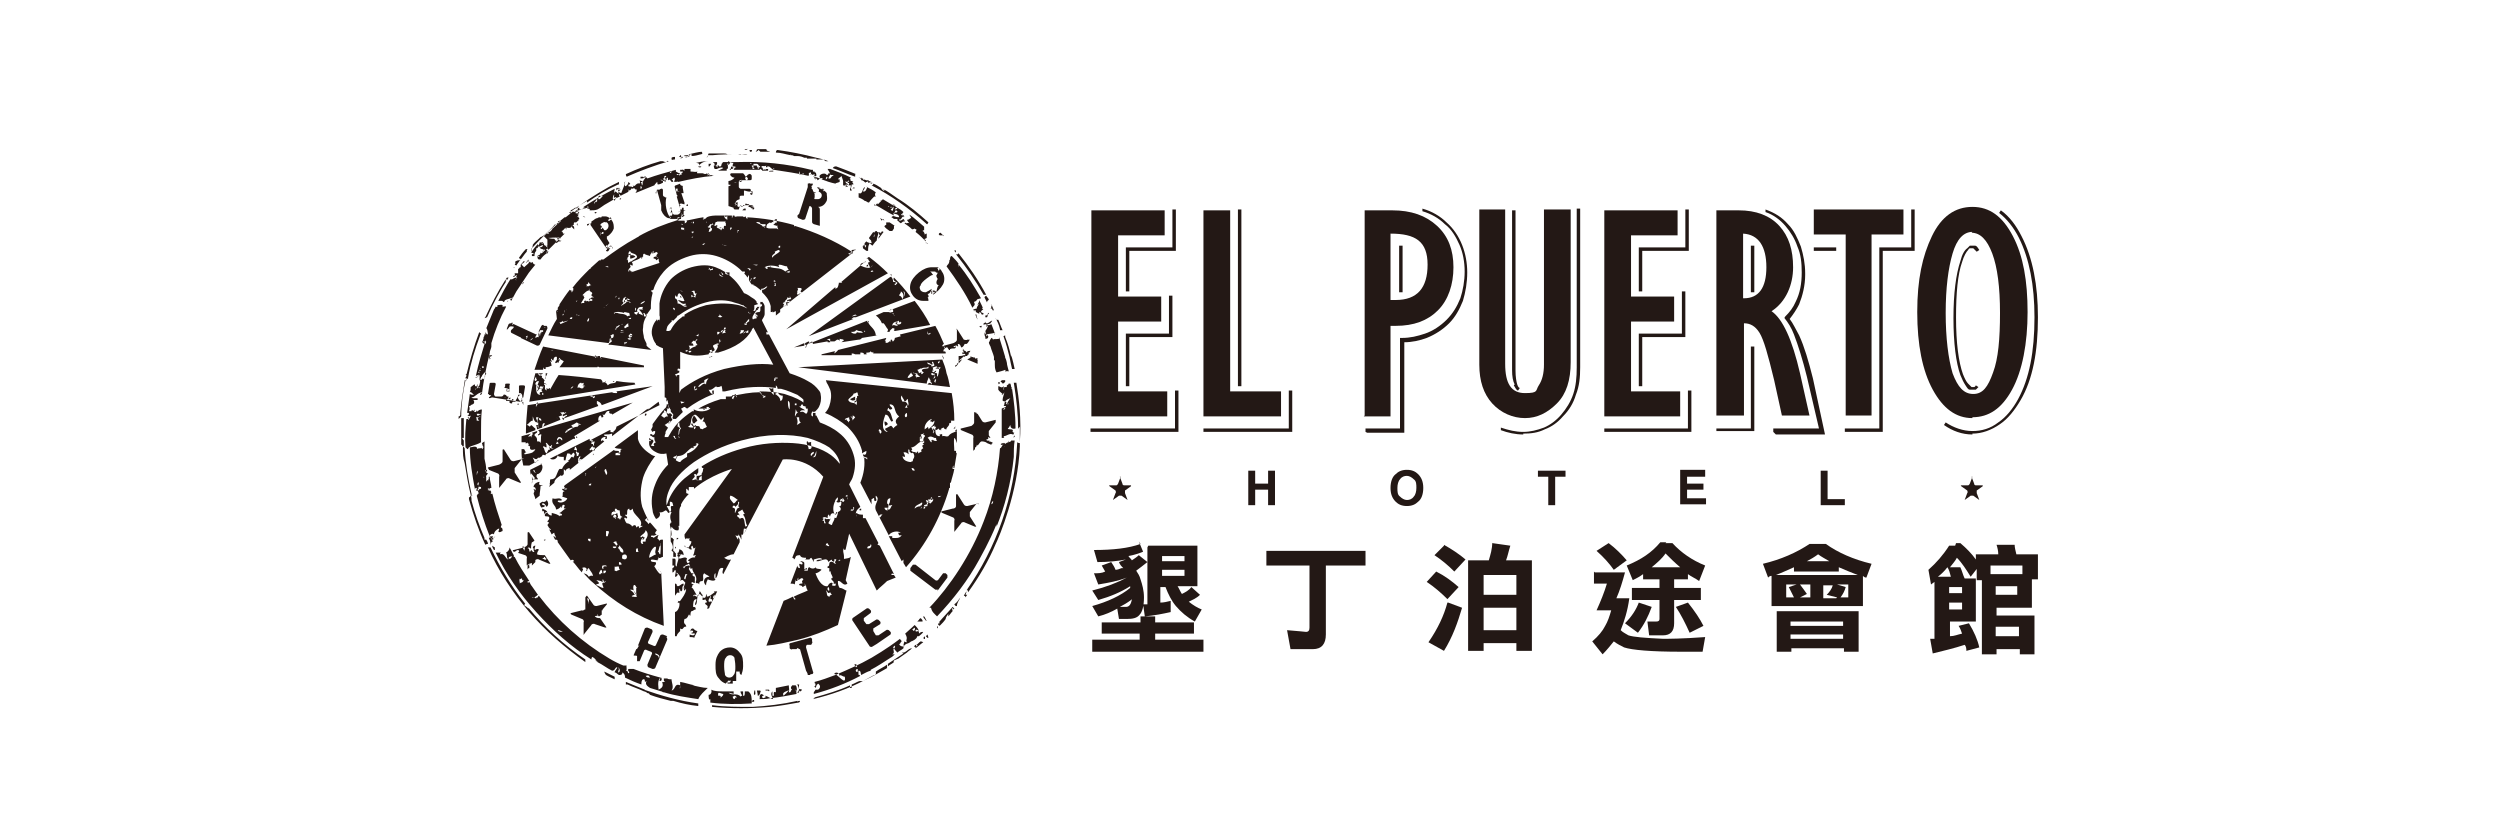
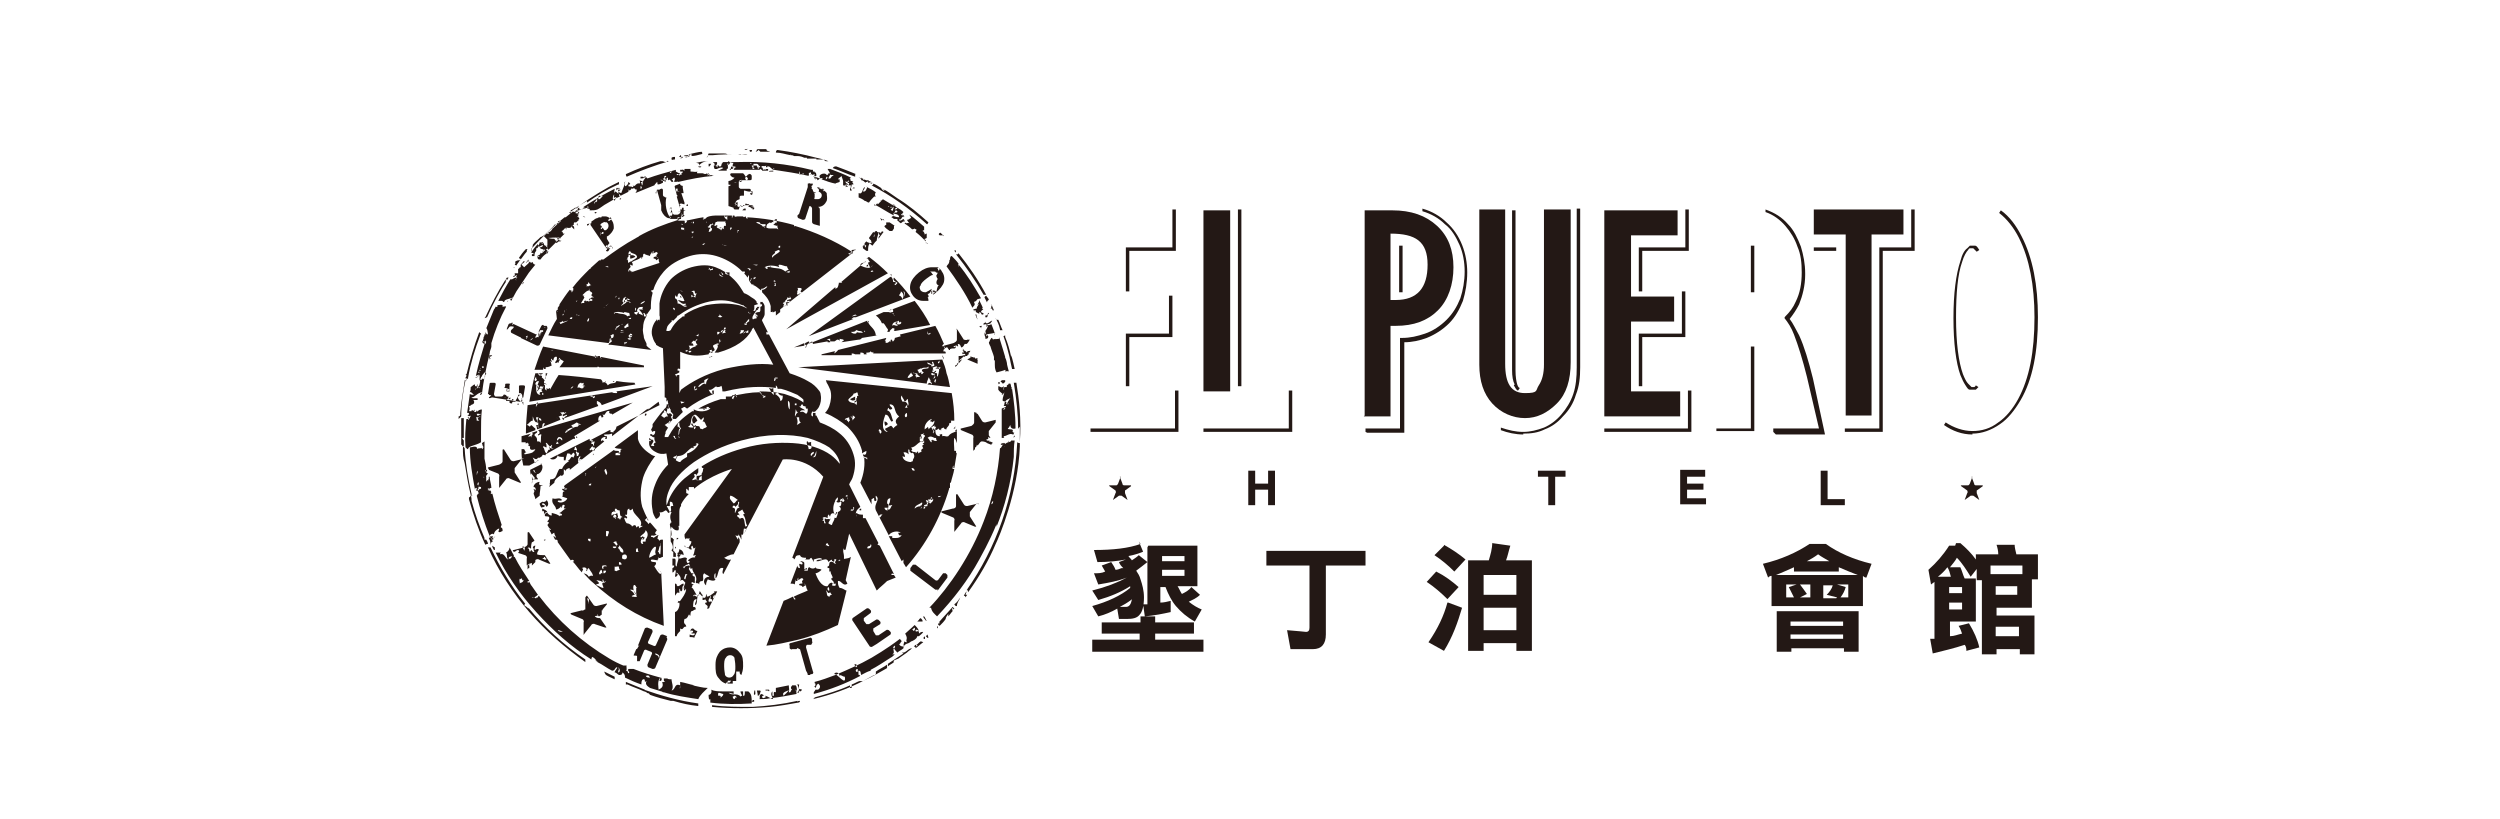
<svg xmlns="http://www.w3.org/2000/svg" id="_圖層_1" version="1.1" viewBox="0 0 290 95">
  <defs>
    <style>
      .st0 {
        fill: #231815;
      }
    </style>
  </defs>
  <path class="st0" d="M117.3,45.2s0,0,0,0c0-.3,0-.5-.1-.7,0,0-.1,0-.2,0,0,.2-.3.1-.2.4,0,0-.2,0-.3,0,0,0-.1.3,0,.3-.2.1,0-.3-.1-.4-.2.3-.4,0-.6,0,0,.1,0,.3,0,.4.1.2.3.3.5.5,0,0-.1,0-.1.1.1,0,.2-.1.3-.3,0,.2-.2.6-.2.9,0,.2.2.1.3.2.1-.2.3-.3.6-.4-.2.2-.3.5-.4.6,0,0,0,.1.2,0,0,.2-.2,0-.3.1,0-.1.1-.2,0-.3-.3,0-.1.4-.3.5,0,0,.2,0,.3,0,0,.2-.4.2-.5.3,0,0,0,.2,0,.2.1,0,.2-.2.4-.3,0,0,0,.1,0,.1-.1.2-.2,0-.4.2,0,0,0,0,0,0,0,1,0,2.1,0,3.2.2,0,.4,0,.2-.2.4,0,.7-.4,1.1-.2.2,0,0-.2.2-.2-.2,0-.3-.1-.2-.3-.2-.2-.5,0-.6-.2.2-.1.2-.3.3-.4,0,.4.3.5.6.4,0-1.7-.2-3.3-.4-4.6,0,0,0,0-.1,0,0-.1,0-.2.1-.2ZM116.6,41.4h0c-.1-.4-.4-1.3-.7-2.3,0,0,0,0,0,0,0,0,0,.1,0,.2-.2,0-.6.1-.4,0-.1,0-.4.2-.4-.1,0,0,0,0-.1,0,0,.1-.2.2-.2.4-.2.1,0,.4.1.6,0,0,0,0,0,0,.1.4.3.8.4,1.2v.4c.1,0,.1,0,.1,0,0,0,0,0,0,.2,0,0,0,.1,0,.3,0,0,0,0,0,0h0c0,.2,0,.4.1.7,0,0,0,0,.1.2.4-.1.8-.2,1-.3.1.1,0,.1,0,.2,0,0,.3-.1.4,0,0,0,0-.1,0-.1-.1-.4-.2-.7-.2-.9,0,0-.1-.5-.2-.6,0,0,0,0,0,0ZM87.5,80.6c.2,0,.1-.3.1-.5,0,0,0,0-.1,0,0,.2-.1.4,0,.5ZM117.6,50.7c0,0,.1,0,.1,0,0,0,0-.1,0-.2,0,0-.2.2-.1.3ZM116,38.3c.1,0,.2,0,.3,0-.2-.4-.3-.8-.5-1.2,0,0,0,0-.1,0,0,0-.2,0-.2-.2.2.4.4.8.5,1.3ZM115,35.5c0,.1,0,.2-.1.3,0,0,0,0,0,0,0,0,.1,0,.2,0,0,.2,0,.2.2.2-.1-.2-.2-.5-.3-.7,0,0,0,0-.1,0,0,0,.1,0,.2.1ZM80.4,49.1c0,0,.1,0,.2,0,0-.1.2-.2.3-.3-.1-.2-.2-.4-.4-.6-.2.3-.3.5-.1.9ZM89.2,80.2c0,0,.1-.1,0-.2-.1,0-.3,0-.4,0,0,0,0,0,0,.1.1,0,.2,0,.3,0ZM103.9,67l-.2-.3c-.1,0-.2,0-.3,0,0-.2.1-.2.3-.1l-1.6-3.2s0,0,0,0c0,.1,0,0,0,0h0c0-.1-.2-.2-.3-.2,0,0,0-.1.1-.2l-1.5-2.9c-.1,0-.2,0-.3,0,0-.1,0-.2,0-.4-.2,0-.6,0-.7-.2-.3.1.1.4,0,.4-.3-.4,0-.8.4-1.1l-1.3-2.6c.1-.3.3-.5.4-.8.3-.9.4-1.8.1-2.7-.3-1-.9-1.9-1.7-2.5-.6-.5-1.4-.9-2.2-1.2l-.4-.8s0,0-.1,0c0,0,0,0,0,0v-.3c-.2,0-.2,0-.3,0,0,.1,0,.3,0,.4-.3,0-.2-.5,0-.6,0,0,0,0,0,.1h0c0,0,0,0,.1,0,0,0,0-.2,0-.2,0,0,0,.1.1.2.2-.2.4-.4.5-.6.2-.4.3-.9.2-1.4,0-.2-.1-.4-.2-.5-.3-.4-.7-.8-1.3-1.1-.5-.3-1.2-.6-2.1-.9l-2.4-4.5c0,0-.2,0-.3,0,0-.1,0-.2,0-.3,0,0,.1,0,.2.1,0,0,0,0,0,0l-.7-1.4s0,0,0,0c0-.2,0-.4,0-.6,0,.1,0,.3,0,.5.1-.2.3-.4.3-.7,0-.3,0-.5,0-.8,0-.3-.2-.5-.3-.6,0,0-.1.1-.2,0,0,0,0,0,0,0,0,0,0,0,0,0,0,0,0,.2,0,.3,0,0,.1,0,.2,0,0,.2,0,.2-.2.3,0,.1,0,.3,0,.4,0,0,0,0,0,0,0,0,0,.1-.1.2,0,0,0,0,0,0,0,0,0,0,0,0-.2,0-.4,0-.5.2,0,.2.1.3.2.5-.2.1-.3,0-.5.2-.2,0,0,0,.1,0-.3-.2,0-.6.3-1-.2,0-.3-.1-.6,0,0,0,0-.1,0-.1-.1,0-.6-.4-1.4-.6-.9-.2-2.2-.3-3.8,0,0,0,0,0,0,0-1.1.3-1.9.7-2.5,1.1,0,0,0,.1,0,.2,0,0-.2,0-.2,0-.2.2-.4.3-.6.5-.5.5-.7.9-.8,1.1,0,0-.2.1-.2.1,0,0,0,0-.1,0,0,0,0,0-.2,0,0,0,0,0,0,0,0-.1,0-.2.1-.5.1-.2.3-.4.6-.7,0,0,0,0,0,0,0,0,0,0,0,0,0,0,0,0-.1,0,0-.2.1,0,.2,0,.2-.2.3-.3.5-.5,0,0,0,0,0,0,0,0,0,0,0,0,0,0,0,0,0,0,0,0,0,0-.1,0,0,0,.1-.1.2-.1,0,0,0,0,0,0,.7-.5,1.7-1.1,3.1-1.5,1.4-.4,2.6-.3,3.4,0,.4.1.7.2.9.3.1,0,.2,0,.2.1,0,0,0,0,0,0,0,0,0,0,0,0h0s0,0,0,0c0,0,.2.1.4.3,0,0,.2.1.2.2,0,0,0,0,0,0,.1.2.2.2.4.2,0,0,0,0,0,0,0,0,0,0,0-.1.1,0,.2-.2.2-.3,0,0,0,0,0,0,0,0,0,0,0,0,0-.1,0-.2,0-.4,0,0,0,0,0,0,.1,0,.3-.1.4-.1,0,0,0,0,0,0,0,0,0,0,0,0,0-.2,0,0-.2-.3,0,0,.1,0,.1,0-.1-.1-.2-.2-.3-.3-.3-.2-.5-.3-.6-.4,0,0-.3-.2-.6-.3-.2-.3-.6-1.1-1.4-1.8-.5-.5-1.1-.9-1.9-1.2-.8-.3-1.7-.3-2.8,0-1,.3-1.8.8-2.4,1.4-.8.9-1.2,2-1.3,2.8,0,.6,0,1.1,0,1.3,0,0,0,0,0,.1.1.2,0,.6,0,.7,0,0,0-.1,0-.2-.1,0-.1,0-.2,0,0,0,0,.1,0,.2,0,0-.1-.2-.1-.3,0,.1-.1.2-.2.3-.4.6-.5,1.3-.3,1.8.1.4.3.7.4.8h0c0,0,0,.1,0,.1.3.2.5.3.8.4l.2,4.5s0,0,0,.1c0,0,0,0,0,0h0c0,0,0,.1,0,.1,0,.3,0,.4,0,.7,0,0,0,0,0,0v.3c.4,0,.4.8.5,1.2,0,0,.1,0,.2,0,0,.2,0,.3,0,.4,0,0,0,0,0,0,0,0,0,0,0,0,0,.1.2.2.3.4,0,.2-.2.4,0,.5,0,0,0,0,0,0,.2,0,0,0,.3,0,0,0,.2-.2.3-.3.2-.2.3-.3.5-.5,0-.1-.1-.2-.2-.4.1,0,.3-.2.4-.2,0,0,.2.1.3.2.8-.6,1.8-1.2,3.1-1.7,0-.1,0-.3,0-.4-.4-.1,0,.5-.2.4-.2-.1-.3-.3-.4-.5.5.2.8-.7,1.5-.5,0,.1.1.4.1.7.1,0,.2,0,.3,0,2.4-.6,4.4-.6,5.9-.4,0,0,0-.2,0-.3.1.1.2.2.2.4.1,0,.3,0,.4,0,.8.2,1.4.5,1.9.7.4.3.7.5.7.6,0,0,0,0,0,.1,0,0,0,.2,0,.2,0,0,0,0,0,0h0s0,0,0,0c-.2-.2-.9-.6-2.2-1-.8-.2-1.8-.3-3-.3.2,0,.3.2.4.4.1,0,.2.2.4.1,0,.1-.1.2,0,.3,0,0,0,0,0,0,0,0,0,0,0,0,0,0,0,0,.1-.1,0,0,0,0,0-.1-.2.2-.3,0-.4.2,0,0,0-.1,0-.2,0,0,.2,0,.2,0-.2,0-.4-.3-.6-.5-1,0-2.1.2-3.4.5,0,0-.1,0-.2,0-.1,0-.2,0-.3,0,0,0,0,.2,0,.3-.3,0-.3,0-.6,0,0,0,0,0,0,0-1,.3-1.9.7-2.6,1.1.2,0,.4,0,.6,0-.1.2.4.2,0,0,.2,0,.3,0,.4,0,.2,0-.2,0,0-.2.2,0,.3,0,.2.2.1,0,.1-.2.2,0-.5.4-1.4.4-1.9.1-.1,0,0,.1,0,.2,0,0-.1,0-.2,0-.6.4-1.1.8-1.5,1.2-.8.8-1.1,1.5-1.3,1.8,0,0,0,0-.1,0,0,0-.1,0-.3,0,0,0,0-.3.1-.4,0,0,0-.1,0-.2,0,0,0,0,0,0,0,0,0,0,0,0h0,0s0,0,0,0c0,0,.1-.2.3-.5-.1,0-.2-.2-.4-.3.3-.2.5-.3.6-.5.2.1-.2.4,0,.3,0,0,0,0,0,0,0-.1.2-.3.3-.4-.1-.2-.3-.4,0-.5,0-.1-.2-.2-.3-.3,0,0,0,.1-.2.1-.4-.2.1-.5-.2-.6,0,0,.2,0,.3,0,0-.2-.2-.3,0-.5,0,0-.2,0-.3,0,.1,0,0,.4-.2.5,0,0,0,0,0,0-.7.8-1.1,1.4-1.4,1.8,0,0,0,.1,0,.2,0,0,0,0,0,0,0,0,0,.1,0,.1,0,0-.1.2-.2.4.2,0,0,.2.3.2,0-.1-.2,0,0-.1,0,0,.2,0,.2,0,0,.2,0,.4-.3.5,0-.1-.1-.2-.3-.1,0,0,0,0,0,0,0,0,0,0,0,.1.3.1.3.3.5.2,0,.2,0,.5.2.6-.1,0-.4.2-.2.4,0,.1-.3,0-.4,0,.2-.3.2-.3.3-.5,0,0,0-.1-.1-.2-.2,0-.2.1-.3.2,0,0,0,0-.1-.1,0-.2.2,0,.3-.1,0,0-.2-.1-.3-.2,0,.2,0,.5,0,.7,0,.3.3.7.7.9.5.3.9.3,1.3.2l.2,1.3c-.7.7-1.2,1.5-1.5,2.3-.4,1-.5,2-.3,3,0,.3.2.7.4,1,.3-.1.6-.4.4-.8.2.1.4,0,.7-.2.1,0,.2.1.3.3,0,0,.1,0,.2-.1,0,0-.2-.4-.3-.6,0,.1,0,.2,0,.3,0,0,0-.1,0-.2-.2-.6-.1-1.3.2-2,.4-1.1,1.5-2.3,2.9-3.3,1.5-1,3.3-1.9,5.5-2.5,2.9-.8,5.6-.8,7.7-.3,1,.3,1.9.7,2.5,1.1.6.5,1,1,1.2,1.7,0,0,0,.1,0,.2-.3-.4-.6-.7-1-1-1.1-.8-2.7-1.3-4.4-1.4-1.7-.1-3.7,0-5.8.6-1.8.5-3.4,1.2-4.8,2.1,0,.1,0,.2.2.2-.1.2,0,.4-.2.6,0,0,0,0,0,.1,0,0,0,0,0,0,0,0,0,.2,0,.3,0,0,0,0,0,0,0,.1,0,.2,0,.4-.3,0-.3,0-.6,0,0-.5,0-.7.2-.9,0-.2,0-.3,0-.5-.6.4-1.1.8-1.6,1.2-.8.7-1.4,1.5-1.8,2.4-.1.3-.2.5-.3.8.1,0,.3,0,.4,0,0-.1,0-.3,0-.5.4,0,.3.2.4.5-.6-.1,0,.5-.4.7,0,0,.2,0,.2,0-.2.4-.2.7,0,1.2-.2,0-.1.2-.2.2,0,.3.2.7.2,1.1,0,.2,0,.3-.2.4,0,0,0,0,.1,0v.5c.2.3.4.8.1,1,0,.1.1.2.2.2,0-.2,0-.3,0-.5,0,0,0,0,0-.1,0,0,0,0,0,0,0-.1,0-.3,0-.4,0-.1,0-.3.1-.4,0,0-.1,0-.2-.2,0,0,0,0,0,0-.2,0-.2-.1-.2-.3,0,0,0,0,0,0,0-.3,0-.7.1-1,.2.3.5.5.8.4.1-.2,0-.4,0-.5,0,0,.1,0,.1,0v-1.5c0-.3,0-.6.2-.8,0-.1,0-.2,0-.3,0,0,0,0,0,.1.2-.4.5-.8.9-1.2,0,0-.1,0-.3-.1,0-.2,0-.3,0-.5.2,0,.1.2.3.2,0-.2,0-.3,0-.4.2,0,.4,0,.6,0,0,0,0,.1,0,.2,1.9-1.6,4.4-2.3,4.4-2.3l-5.5,7.6c0,.2,0,.3.1.6,0-.3.4,0,.5-.2,0,.2-.2.3.2.4,0,.5-.5.6-.2.9,0,0,0,0,0,0,0,0,.1,0,.2.1,0,0,0,0,0-.1,0-.1-.1-.3.1-.4.2.2,0,.5.4.2-.2.3-.1.6-.3.9,0,.1.2,0,.3,0,.1.1-.3.2,0,.3-.3-.1-.6,0-.9.3,0,.1.2,0,.2.2-.2.2-.4.1-.6,0,0,.1-.2.2,0,.4.1.1.3-.2.5-.2.3.2,0,.8.4.5,0,.6.7.9.4,1.6,0,.3.3,0,.4.3,0-.3.1-.4.4-.4.2-.3-.1-.7.2-.9.2.2.4.2.6.4-.7,0-.8.7-.4,1,0-.3.1-.5.2-.7.2.1.8.3.9,0-.2,0-.2-.7,0-.7,0,.2,0,.4,0,.6.4-.3.2-1.4.9-1.2,0,.2-.2.5,0,.7l.9-1.7c-.3.1-.5,0-.8-.2.1,0,.6-.4,1.1-.4l.7-1.4s0,0,0,0v-.3s0-.1-.2-.3c.1.6-.1.1-.3-.2.2.1.5.1.3-.2,0,0,.3.4.4.7v-.2c0,0,0-.3,0-.4.3.2.2-.4.3-.7,0,0,.2.1.3,0,0,.2-.2.4-.3.6,0,0,0,0,0,0l4.5-8.6s2.6-.4,4.7,2l-3.6,9.4c0,0,.2,0,.2.2.3-.2,0-.5.7-.5.1.3.4.3.7.3,0,.1,0,.2-.2.2.2,0,.3,0,.6,0,0,0,0,0,0,0,0,0,0-.1.2-.2.1.1.2.3.3.5,0,0,0-.2,0-.3.4-.1.8-.3,1,0-.2,0-.7,0-.7.2.5.1,1.2-.6,1.4.1.5-.6,1.2-.2,1.8-.2v-.5c0-.3-.2-.6,0-.9,0,.3.2.2.2.1l.4-1.8,3.2,6.6c.4-.4.8-.7,1.2-1.1ZM86.8,36.2s0,0,0-.1c0,0,0,.1.1.2,0,0,.1,0,.2,0,0,0-.1.1-.3,0,0,0,0-.2,0,0,0,0,0,0,0,0ZM84.1,31.6c.2,0,.4,0,.6,0-.2,0,0,.1-.1.3-.2-.1-.5,0-.5-.3ZM83.6,31.6c.2,0,.3.2.3.3,0,0-.2,0-.2,0,0,0,0,0,.1,0,0,0,0-.1-.1-.2ZM83.5,31.7c-.1.2.3.3.4.4-.2,0-.6-.1-.4-.4ZM82.4,31.2s0,0,0,0c0,0,0,0,0,0,0,0,0,0-.1,0,0,0,0,0,0,.1.2-.2.2,0,.4-.2,0,0,0,.1,0,.2-.1,0-.3,0-.2.1-.1,0-.2-.2-.3-.1,0-.1.1-.2,0-.3ZM80.2,34.3c0,0,0,0,0-.1,0,0,.1,0,.2.2,0,0,.1,0,.2-.1-.3-.2,0-.4-.4-.5.1-.1.2,0,.3-.1.2.1,0,.5.3.3,0,.2-.2.3-.1.5-.2,0-.3-.2-.5,0,0,0,0,0,0-.1ZM78.9,33.7s0,0,.1,0c0,0,0,.1,0,0,0,.1.1,0,.2.1,0,0-.4,0-.2-.2ZM78.4,34.4c0,0,.2,0,.2,0,0-.1,0-.3.2-.4,0-.2-.3,0-.3,0,.4-.2.8.6.9.9-.2.1-.3,0-.7-.1,0,0,0,0,0,.1.2.1.5.5.8.3,0,0,.1.1,0,.2-.1,0-.2,0-.2,0,0,.1.2,0,.4.1-.4.3-.6-.3-1.1-.3,0-.2,0-.5-.3-.6,0-.2,0-.3,0-.4ZM78.1,35.7c.1,0,.3.1.1.3,0-.1-.2-.2-.1-.3ZM87.6,36.4c.1,0,.1,0,.2.2,0,0,0,0,0,0,0,0,0,0,0,0,0,0,0,0,.1,0,0,0,0,0,0,0,0,0,0,0,0,.1,0,0,0,0,0,0,0,0,0,0-.1,0,0,0,0,0,0,0,0,0,0,0-.1,0,0-.1-.2-.4,0-.4ZM86.5,37.5s0,0,0,.1c.2,0,0-.1,0-.2.2-.1.2-.3.4-.4,0,.1,0,.2,0,.3-.2,0-.3.2-.3.4,0,0-.4,0-.2-.2ZM86.8,38.3c0,0,0,.2,0,.3,0,0-.2,0-.2,0-.2,0,0-.2.2-.3ZM86,38.3c.1,0,.2,0,.3,0,0,.2-.2.4-.5.4,0-.1.2-.2.1-.4ZM86.5,38.4c0,.2-.2.2-.3.3,0-.1.2-.2.3-.3ZM84.2,38s0,0,0,0c0,.3-.1,0-.2.3-.1.1,0-.2,0-.3,0,0,0,0,0,0ZM84.2,38.2c0,.1-.2.2,0,.4-.1,0-.2,0-.4.1,0-.2.1-.4.5-.5ZM83.4,36.5c.2,0,.2.2.4.2-.2.2-.4.1-.5,0,0-.1.3,0,.1-.2ZM83.9,38.3c0,.1-.2.2-.3.3,0-.2.1-.3.3-.3ZM83.2,38.5c0,0,.3,0,.2,0,.2,0,0,.3-.2.3,0,0,0-.2,0-.3ZM83.2,39.9c.3,0,.3-.3.2-.5,0,0,.4,0,.2.1,0,0,0,0,0-.1-.2,0,0,.2,0,.2-.2.1-.2.4-.4.5,0-.1,0-.2,0-.3ZM82.5,40.5c0,.1.3.4.1.4-.2.1-.2-.2-.3-.3,0,0,.1,0,.2,0ZM81,38.7c.1.1,0,.2,0,.3,0,0-.2,0-.2-.1,0,0-.2,0-.2,0,.1,0,.2,0,.4-.1ZM79.9,40.1c.2,0,.3,0,.5,0,.1,0,0-.2-.1-.3-.1.2,0,0-.1,0,0,0,.1-.2.3-.3.2.3.2-.3.4-.1,0,.1-.2.1-.2.2,0,.1.1.3.2.4,0,0,0,0,0,0,0,.1-.3,0-.2.2-.2,0-.6.2-.7.4,0-.1,0-.2,0-.3ZM79.9,40.7c0,0,.2,0,.3,0,0,.2-.4.3-.3,0ZM79.8,40.7c0,0-.2.2-.3,0,0,0,.2-.2.3,0ZM79,46.8c0,0,0-.2-.1-.2.2-.1.3.1.5,0,0,.1-.3.2-.4.2ZM80.8,45.2c0,0-.3.2-.2,0,0,0,0,0,0,0,0-.1.3,0,.2-.3,0-.2,0,.3.1.2,0,0,0,0,0,0ZM80.7,45.2c0,0-.2-.1-.2,0,0,0,0,0,0,0,0,0,0,0,0,0,0,0,0,0,0,0,0,0,0,0,0-.1.2,0,0,0,0-.2,0,0,0,0,0,0,0,0,0,0,0-.1,0,0,.1.1.2,0,0,.1-.2.2,0,.4ZM81.8,44.5c-.4,0-.4.3-.8.4,0-.2.5-.6.7-.5,0,0,0-.2,0-.3.2-.1.3-.2.5-.2-.2.2-.3.4-.3.7ZM78.8,45.6v-2.1c-.2,0-.4,0-.3.2-.1,0-.1-.2-.2-.3.2,0,.3-.1.5-.2v-.2c0,0-.1,0-.2,0,0,0,0-.1,0-.2.1-.1.2,0,.3,0v-.2c0-.1,0-.2,0-.3v-1.5s0,0,0,0c.2.1.5.2.8.3,0,0,0,0,0,0,0,0,0,0,0,0,.7.2,1.5.2,2.5,0,0,0,0,0,0,0,0-.3.6-.3.7-.5,0-.2-.2-.3-.2-.5.2-.2.3-.1.5-.3.2,0,0,.1-.1.1.4.2,0,.7-.2,1,.1,0,.3,0,.4,0h0c2.1-.6,3.3-1.5,3.9-2.6,0-.1.1-.2.2-.3l2.3,4.3c-1.6-.2-3.5,0-5.7.5-2.2.6-3.8,1.5-5,2.4ZM90,44c-.1,0,0,.2-.2.2,0-.1,0-.3.1-.4,0,0,.2,0,.2,0,0,0,0,0,.1,0,0,0,0,0,0,.1-.1,0-.2,0-.3,0ZM77.2,47.9c-.1-.2-.2,0-.2-.3.4,0,.3.5.5.7-.3,0-.2,0-.5.2,0-.2-.2-.1-.3-.3.1-.1.2-.4.4-.4ZM78.6,49.5c0-.2,0-.4.2-.5,0,.3,0,.5.2.7-.3.3-.1.5-.3.8,0-.2,0-.8.2-.8,0-.1-.2-.1-.2-.2ZM78.7,50.8c0,0,0,0,0,0,0,.1,0,.3,0,.2,0,0,0,0,0,0,0,0,.2-.2,0-.3-.1-.2.2.1.2,0ZM78.1,50.6c0-.1.2,0,.2,0,0,.1,0,.3.2.3,0,0-.3,0-.1.1,0,0,0,0,0,0,0,0,0,0,0,0,0,0,0,0,0,0,0,0,0,0,0,0,.2-.1,0,0-.1-.1,0,0,0,0,0,0,0,0,0,0,0,0ZM78.1,53.1c0-.2.3-.1.4-.3.1,0-.1.3-.1.4,0,0-.2,0-.3-.1ZM79.7,52.8c0,0,0,.1,0,.2-.3.2-.6.3-.8.6-.2,0-.3-.1-.5-.2,0-.2.1-.3.2-.5.9,0,1-.6,1.7-1,0,.2.4,0,.1,0,0-.2.3-.1.4-.3,0-.2-.2,0-.1-.1.1-.1.3-.1.3,0,.2,0,0-.2.1-.2-.1.6-.9,1.2-1.4,1.3ZM80.5,49.7s0,0,0-.1c0,0,.1-.2.2-.1,0,.1,0,.2-.2.3ZM81.2,49.7c0-.5-.5-.1-.5-.4,0,0,0,0,0,0,0,0-.2.1-.2.2,0-.1-.2-.3-.2-.4-.4.1.3.4.1.5-.2,0-.4,0-.6-.1.6-.2.1-1.1.8-1.4.2,0,.5.4.7.6.1,0,.2-.2.3-.3.1.2,0,.3-.1.5,0,0,.1,0,.1,0,.2,0,.2.3.4.6-.2.2-.3.1-.5.3ZM85.4,46.1s0,0,0,0c0,0,0-.1,0-.2,0,0-.1,0-.2,0,0,.3-.2.2-.1.4-.1,0-.1,0-.2-.1,0-.2.3-.2,0-.3,0-.1.3,0,.4-.2.1,0,0,.2.2.3,0,0,0,0,0,0ZM89.8,45.8c-.3-.1-.4-.5-.6-.8.2,0,.2.2.5,0,0,0,0,.6.1.8ZM90.5,46.4c0-.3-.4-.6-.6-.7,0,0,.2-.1.3-.2.2.3.3.4.6.4,0,.2,0,.6-.3.6ZM91.6,47.5c-.2-.2-.2-.6-.2-1,.3.1.2.6.2,1ZM92.4,49.3c.2-.2.1-.7,0-.9.1,0,.2,0,.3,0,0,.3,0,.5.2.6-.2.1-.4.4-.6.2ZM92.3,48.5c-.2-.3,0-.6,0-1,.1,0,0,.3.3.3-.1,0-.4.4-.4.7ZM92.4,47c0,0,0,0,0,0,0,0-.1,0-.2,0,0,0,0,0,0,0,0,0,0-.1,0-.2,0,0,0,0,0,0,0,0,.1,0,.2,0,0,0,0,0,0,0,0,0,0,0,0,.1ZM93.7,47.4s0,0,0,0c0,.3,0,.5-.2.6-.3-.2-.3-.3-.7-.2.1-.3.4-.2.6-.2-.2-.2-.5-.2-.7-.5.3.2.1-.2.4-.2,0,0,0,.1.1.2,0,0,.1,0,.2,0,0,0,.1.2.1,0,0,0,0,0,0,0,0,0,0,0,0,.2,0,0-.1-.2-.2-.2,0,0,0,0,0,0,.1.1.2.2.2.3ZM81,55.7c-.4-.2-.4,0-.7,0,0-.2.5-.4.2-.6,0-.2.4-.1.3.1.2,0,.5,0,.6-.2.2.3-.4.2-.3.6ZM84.7,57.5c.3,0,.6.3.9.5-.3.1-.2.3-.5.4-.4-.5-.5-.5-.4-.9ZM85.3,59.5c-.2,0,.2-.6-.3-.6-.1-.2.2-.4.3-.1.2-.2.4-.3.3-.6.4,0-.2.5.2.7-.4,0-.3.3-.5.5ZM86.8,60.9c0,0-.2.1-.3.2-.2-.2,0-1.4-.7-.9,0-.2-.3-.2-.3-.4.2-.2.2,0,.3,0,0-.1-.2-.3-.2-.4.2-.1.4-.2.5-.3.1.2.2.4.3.5,0,0-.1,0-.2.1.4.5.2.9.5,1.3ZM93.7,51.2c.1.3.2,0,.4.1-.1.4.3.8-.3.8,0-.4-.3-.5-.2-.9ZM94.4,52.4c0,.1,0,.2,0,.4,0,0,0-.1,0-.2-.1,0-.2.2-.3.3-.2-.2.1-.5.4-.5ZM94.2,53c.3.1.4-.5.5-.7,0,.3,0,.9-.5.7ZM97.7,58c0,.2-.2,0-.2.2-.2-.1.1-.2,0-.3.1-.1,0,0,.2,0ZM95.8,63.2c0-.1.1-.2.2-.2,0,.1.1.2.2.3-.2.2-.3-.2-.4,0ZM97.5,58.9c.1.3-.1.4-.3.5,0,.2-.1.5-.2.7-.1,0-.2-.1-.2,0,0,.3-.2.4-.3.8-.1,0-.3-.1-.4-.2,0-.2.3-.4.2-.6h0c0,.1,0,.2-.2.1-.1,0-.3.1-.4-.1-.1.2,0,.4.1.6,0,0-.1,0-.2,0,0-.3,0-.3-.2-.3,0-.1.3-.2,0-.3.2-.2.4-.1.6,0,0-.1,0-.3.1-.4.2,0,0,.2.2.2,0-.2.2-.5.5-.3-.2-.3-.2-1,.1-1.5-.1,0,.2-.4.3-.4,0,.2,0,.4-.2.5.3.2.4,0,.6,0,0,.1,0,.7-.3.5ZM97.9,58.6c-.2-.1,0-.2,0-.4,0,0-.1,0-.2,0,0,0,0-.2,0-.2,0,0,.1,0,0-.2.2-.1.2.5.3.1,0,.2-.2.3-.2.6ZM98.3,57.6c0,0-.1,0-.2,0,0-.2.1-.1.2-.2,0,.1,0,.3,0,.5-.1.1,0-.2,0-.3ZM98.7,59.3c0,0,0-.1,0-.2,0,0,.2,0,.2,0,.2,0,0-.2.1-.3.2,0,0,.6-.2.4ZM100.6,63.6c0-.4.4-.1.4-.5.2.2,0,.6-.4.5ZM90.3,26.3c0,0-.2-.1-.2-.2,0,0,.1,0,.2,0,0-.1-.1-.2-.3-.3,0,0-.2.2-.3.3.2,0,.4.1.6.2,0,0,0,0,0,0ZM85.8,63.9h0s0,0,0,0h0ZM102.6,48.9c0,.2,0,.3.1.5,0,0,.2-.1.3-.2-.1-.2-.2-.3-.4-.3ZM99.2,46c-.2.1-.4.2-.6.3.2.2.4.2.6.1,0-.2,0-.3,0-.4ZM97,59.4c0,0,0,.2-.1.2,0,0,0,.1-.1.1.2.1.4-.4.3-.3ZM88.2,80.2s0,0,0-.1c-.1,0-.3,0-.4,0,0,.1.1.3.1.6.3,0,.2-.4.4-.5ZM115.5,48.7l-1.2.3c-.1,0-.3,0-.4-.2l-.5-.8s0,0-.1,0c0-.2-.1-.1-.3-.2v1.2c0,.2-.2.3-.3.4l-1.2.3c-.1,0-.1.1,0,.2l1.2.5c.1,0,.3.2.2.4v1.2s0,0,0,0c0,.1,0,.2,0,.3,0,0,0,0,0,0l.2-.2c0,0,0-.1,0-.2.3,0,0-.4.2-.1h0c0-.1,0-.2,0-.2,0,0,.1,0,.1.1l.3-.4c0,0,.1-.1.2-.1,0,0,0,0,0,0,0,0,0,0,0,0,0,0,0,0,0,0,0,0,0,0,0,0,0,0,0,0,0,0h0c0,0,.4,0,.6.2l.5.2c0,0,0-.2.2-.2-.1-.1-.3-.2-.5-.2,0,0,0,0,.1-.1-.1,0-.3.1-.4-.1.2-.1.3,0,.2-.3,0,0,.2.1.3.1l-.2-.3c0-.1,0-.3,0-.5l.8-1c0-.1,0-.2,0-.1ZM77.4,73.1s0,0,0,0h0s0,0,0,0ZM87.2,81.5c0-.6,0-1-.4-1.3-.1,0-.3,0-.4,0,0,.3,0,.6-.2.5,0-.1,0-.3,0-.5-.1,0-.2,0-.3,0,0,.2.1.3.2.5,0,0-.1,0-.2.1-.4-.5-1.1,0-1.4-.5,0,.1.4.1.6.2,0-.1,0-.2,0-.3-.3,0-.5,0-.8,0,0,0,0,0,0,0-.1,0-.3,0-.4,0,0,0,0,0,0,0-.5,0-1,0-1.4-.2.1.2,0,.6-.3.6,0,.2,0,.7.2.5,0,0,0,.2,0,.4,1.6.2,3.2.2,4.8.1ZM84.9,80.8c.1,0,.2,0,.3-.1.1,0,.2.1.3.2,0,0-.1,0-.2,0,0,0,0,.1-.1.2-.1,0-.2-.1-.2-.3ZM83.3,80.5c0-.3.4,0,.6,0,0,.3-.3.3-.3.5,0,0,0-.1,0-.2,0-.2-.4,0-.3-.2ZM116.1,52s0,0,0,0c0,0,0,0,0,0,0,0,0,0,0,0ZM110.6,49.7c0,0,.1,0,.2,0,0-.1,0-.2,0-.3,0,0,0,.2-.2.3ZM116.1,51.4s0,0,0-.2c0,0,0,.1,0,.2,0,0,0,0,0,0ZM113.5,58.5c0-.1,0-.2,0-.1l-1.3.3c-.1,0-.3,0-.4-.2l-.7-1.1c0-.1-.2-.1-.2,0v1.3c0,.2-.2.3-.4.3l-1.2.3c-.1,0-.2.1,0,.2l1.2.5c.1,0,.3.2.2.4v1.3c0,.2,0,.2,0,0l.8-1c0-.1.3-.2.4-.1l1.2.5c.1,0,.2,0,.1-.1l-.7-1.1c0-.1,0-.3,0-.5l.8-1ZM61.5,65.3c0,0-.1,0-.2.2,0,0,0,0,.1,0,0,0,0-.2,0-.2ZM60.7,47v-.4c0,0,0,.1-.2,0,0,0,.2-.2,0-.3,0-.1.1-.2.2-.2l.2-1.2c0-.1,0-.2-.2-.2h-.3c-.1,0-.2,0-.2.1v.8s0,0,.2,0c.3.2.2.7,0,1-.2-.2-.6-.6,0-.8-.1,0-.2,0-.3,0h0c0,.4-.3.5-.3.8,0,0-.1,0-.2,0,0,0,0,0-.1,0,0,0-.1,0-.1.2-.1,0-.2,0-.3-.1,0,0,0-.1,0-.2,0,0-.1,0-.2,0,0,0-.1,0-.2,0,0,0,0,.1,0,.1,0,0,0-.1,0-.2,0,0,0,0,0,0,0,0,0,0,0,0,0,0,.2-.2.3-.2,0,0-.1-.1,0-.2h0c0,0-.1,0-.2,0,0-.1-.2-.3-.4-.2,0,0,0-.1,0-.2v.2c0,.1-.1.2-.3.2h-.6c-.1,0-.2-.2-.2-.3l.2-1.1c0-.1,0-.2-.2-.2h-.3c-.1,0-.2,0-.2.1l-.2,1.2s0,0,0,0c0,0,0,0,0,0,0,0,0,0,0,0,0,0,0,0,0,0,0,0,0,0,.1,0,0,0,0,0,0,.1,0,0,.2.1.3,0-.1.2-.2.2-.3.3.1.2.2,0,.4,0,0,0,0,0,0,0,0,0,0,0,0,0,0,0,0,0,0,0,0,0,0,0,0,0,0,0,0,0,0,0l3.2.5c.1,0,.2,0,.2-.2ZM60.4,46.5c0,0,.1,0,.2,0,0,0,0,0-.1.1,0,0,0-.1,0-.2ZM58.7,46.1s0,0,0,0c0,0,0,0,0,0,0,0,0-.1,0-.1,0,0,0,.2-.2.1ZM60,46.9c0,0,.1-.2.2,0,0,0-.1.1-.2,0ZM63.1,62.7s0,0,0,0c0,0,.2,0,.2-.1h-.2ZM58.5,45.2v.2s0,0,0,0c0,0,0-.1,0-.2ZM60.8,53.2l-1.2.3c-.1,0-.3,0-.4-.2l-.7-1.1c0-.1-.2-.1-.2,0v1.3c0,.2-.2.3-.4.4l-1.2.3c-.1,0-.2.1,0,.2h0s0,0,0,0c0,0,0,0,0,.1l1,.4c.1,0,.3.2.2.4v1.3c0,.2,0,.2,0,0l.8-1c0-.1.3-.2.4-.1l1.2.5c.1,0,.2,0,.1-.1l-.7-1.1c0-.1,0-.3,0-.5l.8-1c0-.1,0-.2,0-.1ZM56.6,46.2s0,0,0,0c0,0,0,0,0,0h0ZM61.2,65.5s0,0,0,0v.4c0,.2,0,.2.1,0h.1c0-.1,0-.1,0-.1,0,0,0-.1,0-.2,0,0-.2-.1-.3-.2ZM58.7,45.3c0,0,.2,0,.2-.1,0,0-.1,0-.2,0,0,0,0,0,0,.1ZM82.3,41.4c.1,0,.2,0,.4,0,0,0-.1,0-.2-.1,0,0,0,.1-.2.2ZM56.3,45.9s0,0,.1,0c0,0,0,0,0,0,0,0,0,0-.1,0ZM58.5,45c.2,0,.5.1.6.2,0,.2-.2.1-.4.2,0,0,0,0,0,0,.1,0,.3,0,.4,0v-.7c.1-.1,0-.2,0-.2h-.3c-.1,0-.2,0-.2.1h0s0,0,0,0c0,0,0,0,0,0v.2ZM59.5,46.4s0,0,0,0c0,0,0,0,.1-.1,0,0,0,0,0,0,0,0,0,0,0,0,0,0,0,0,0,0h-.2s0,.1-.1.2c0,0,0,0,0,0,0,0,0,0,0,0,0,0,0,0,0,0ZM57.5,62.2c-.1,0-.2.2-.3.3,0,0-.2-.3,0-.2,0-.2-.3,0-.4-.1,0,.2.3.2.3.4.1.2-.2-.4-.4-.2,0,0,0,0,0,0,0,0,0,0,0,0,.1.2.2.4.2.7,0,0,0,.1,0,.2,0,0,0-.5.3-.5,0,0-.1-.1-.2-.2.3,0,.2,0,.3-.3ZM55.9,55.3c0,0,0-.1.1-.2,0,0-.1.1-.1.2.1,0,.2,0,.3.1,0,0-.1,0-.2-.1ZM56,55.5s0,0,0,0c0,0,0,0,0,0,0,0,0,0,0,0ZM56.1,54.7c.2.1.2,0,.3-.2,0,0,0,0,0,0,0-.4-.1-.9-.2-1.3,0,0,0,0,0-.1,0-.4,0-.9,0-1.3,0,0,0-.1,0-.2,0-.1,0-.3,0-.4,0,0-.1.1-.3.2.1.2,0,.2.2.5-.2,0,0,.2-.2.2,0,0,0-.1,0-.2,0,.2-.3,0-.6.2,0,0,.1-.1,0-.2-.2-.2-.6,0-.8,0,0,0,0,0,0,0,0,1.6.3,3.3.6,4.9,0,0,0-.2.1-.2,0,0,.1,0,.2,0-.2,0,0,.1-.2.3.2,0,.2,0,.3.2,0,0,0,.1,0,.2,0,0,0,0-.1,0,0,.1,0,.1-.1.2.4,1.6.9,3.2,1.5,4.7,0-.2.4-.4.5-.2,0-.3.3-.6.6-.7,0,.2,0,.2-.1.3.1.3.4,0,.5,0,0-.2,0-.4-.2-.4,0-.1,0-.2.1-.3-.4-1.2-.8-2.4-1.1-3.7,0,0,0,0,0,.1-.1,0-.1,0-.2-.1.2-.1,0-.2,0-.3,0,0-.1,0-.2,0,0,0,0-.1.1-.2-.1-.1-.1.2-.2.2,0,0,0-.2,0-.3.1.1.3,0,.4,0,0-.4-.2-.9-.2-1.3,0,0,0,0-.1,0,0,0,0,0,0,.1,0,0,0,0,0,0,0,0,0,0,0-.1,0,0,0,.2,0,.3,0,0,0,0,0,0,0,0,0,0,0,0,0,0,0,0,0,0,0,0,0,0,0,0,0,0,0,0,0,0,0,0,0,0,0,0,0,0,0,0-.1,0,0,0,0,0,.1,0,0,0-.2,0,0,.1-.2,0-.2,0-.3.2,0,0,0-.1,0-.2,0,0,0,0,0,0,0-.1,0-.2,0-.4,0,0,0,0,0,0-.1-.1.2-.3.2-.4-.2,0-.2-.2-.3-.2,0-.2,0-.2.2-.2,0,0,0,.1,0,.2ZM55.4,54.7s0,0,0,.1c0,.1-.2.3,0,.3,0,0-.1,0-.1,0,0-.2,0-.4.1-.5ZM55.7,56.7c0,0-.1,0-.2.2-.2,0,0-.2-.1-.2,0,0,0,0,.1,0,0,0,0-.1,0-.2,0-.1.2,0,.3,0,0,0,0,.2,0,.2ZM55.5,56.3c-.2,0-.1-.3,0-.4,0,.1,0,.2.1.2-.1,0-.1,0-.1.2ZM55.5,55.9c0,0,0-.2,0-.2,0,0,0,.2,0,.2ZM55.7,55.8c0,0,.2-.2,0-.2,0,0,0,0,0,0,0,.1-.1,0-.2.2ZM56.8,56.7c0,0,0-.2,0-.3,0,0-.1,0-.2.1,0,0,0,.2.1.2,0,0,0,0,0-.1ZM79.1,34.5c0,0-.1-.1-.2-.2,0,0,0,.1,0,.2.1,0,.2,0,.3,0ZM56.8,62.5s0,0,0,0c0,0,0,0,0,0,0,0,0,0,0,0ZM56.9,62.5s0,0,0,0c0,0,0,0,0,0,0,0,0,0,0,0ZM56.9,62.7c0,0,0-.1,0-.2,0,0,0,0,0,0,0,0,0,0,0,.1ZM55.1,51.6c.5-.2.2-.3,0,0h0ZM57.4,63.8c0,0,0-.2,0-.3,0,0-.2-.1-.3-.2,0,.2.1.3.2.5ZM59.2,46.3c0,0,0-.2,0-.2,0,0-.1,0-.2.2,0,0,0,0,.1,0ZM62.1,65c0-.1.3-.2.4-.1l1.2.5c.1,0,.2,0,.1-.1l-.6-.9c-.4,0-.7,0-.9-.1,0-.2.1-.4.2-.5,0-.2-.4-.1-.4,0-.2,0,0-.4,0-.5-.1,0-.2,0-.3.2.2.2,0,.3.2.5-.3.2-.3-.5-.5,0-.2,0,0-.4-.3-.4.1-.2.4,0,.4.1,0-.3,0-.5.1-.8.1,0,.2-.1.3-.2l-.6-.9c0-.1-.2-.1-.2,0v1.3c0,.2-.2.3-.4.4l-1.2.3c-.1,0-.2.1,0,.2h.1c.1,0,.2-.2.4-.2.4.2-.3.3.2.4,0,0,0,0,0,0l.6.2c.1,0,.3.2.2.4v.8c.1-.2.4-.2.6-.3,0,.1,0,.2,0,.3l.4-.4ZM63.1,64.7c0,0,0,0,0-.1.2,0,.1.2.3.2-.1.3-.3,0-.5,0,0,0,.2-.2.2,0ZM60.8,63.9c0-.2-.2-.3-.2-.5.2,0,.4,0,.2.5ZM101.7,74.7l1.6-1.1c0,0,.1-.2,0-.3l-.2-.2c0,0-.2-.1-.3,0l-.9.6c0,0-.2,0-.3,0l-.3-.5c0,0,0-.2,0-.3l.8-.5c0,0,.1-.2,0-.3l-.2-.2c0,0-.2-.1-.3,0l-.8.5c0,0-.2,0-.3,0l-.3-.4c0,0,0-.2,0-.3l.8-.6c0,0,.1-.2,0-.3l-.2-.2c0,0-.2-.1-.3,0l-1.6,1.1c0,0-.1.2,0,.3l2,3c0,0,.2.1.3,0ZM70.9,39.4c0,0-.1,0-.2,0,0,0,0,0,0,0,0,.2.2,0,.2,0ZM65.2,36.1s0,0,0,0c0,0,0,0,0,0,0,0,0,0,0,0ZM96.6,65.3c.4-.2,0-.7.2-.5,0,0,0,0,0-.1-.1,0-.1.1-.3.2,0,.2,0,.2.2.2,0,.1-.1.2-.2.3,0,0,0,0,0,0ZM78.4,63.6s0,0,0-.1c0,0,0,0-.1-.1,0,0,0,.1,0,.2ZM98.1,67.3l.6-2.7c-.4.3-.9.1-1.4.5-.1-.2.2-.2.3-.2,0-.3-.4,0-.6,0,0,.2-.3.3,0,.5-.1,0-.2,0-.4-.2-.1,0-.1-.1-.3,0-.2.1,0,.5-.3.5,0,0,0,.1,0,.2,0,0,.1,0,.2,0,0,.2,0,.3,0,.4,0,0,.1,0,.2,0-.2.2.5.8,0,.8.1.3.4.3.3.6.2.2.1-.3.2,0,.2.3-.2.3-.4.2,0-.1.2-.2,0-.3,0,0-.1,0-.1,0-.3.1-.3.3-.4.4-.7.1-1.2-.9-1.4-1.5.2,0,.5-.2.7-.4-.2-.2-.6,0-.7-.3-.1.2-.5.2-.7,0-.2,0-.2.3-.2.4-.1,0-.2,0-.4,0,0-.3.3,0,.3-.2,0-.3-.2.1-.3,0,0-.3,0-.5,0-.7,0-.1-.2-.2-.4-.2-.2.1.2,0,.2.3,0,.1-.2.1-.3,0-.2,0,0,.3,0,.5-.2,0-.3-.1-.3-.3l-.8,2.1c.2,0,.4,0,.5.1,0-.3.1-.3.1-.6,0,0,0,.2.1.2,0,0,0,0,.1,0,0-.1,0-.3.1-.4,0,0,0,.2,0,.3.2-.1.4-.4.6-.1,0,0-.3.3-.1.4,0,.2-.3,0-.4.2,0,.2.3,0,.4.3.1,0,.2-.2.4-.2,0-.1-.1-.2-.2-.1,0-.2.1,0,.2,0,0,.2,0,.4.2.7-.4.2-1,.4-1.6.7,0,.1.1.2.2.3-.2.1-.2,0-.3-.3-.4.2-.8.4-1.1.5l-2,5.2c1.2-.1,2.4-.4,3.7-.7,1.6-.4,3.1-1,4.6-1.7l1-4c-.2,0-.4-.3-.8-.3-.2-.3-.2-.5-.2-.8.4-.1.6.7,1.1.3ZM96.1,68.1c.1.1.1.3.1.4-.2.1-.3-.3-.1-.4ZM96.2,69.2c-.4,0-.2-.5-.4-.7.2,0,.2.5.5.2,0,0,.1.2.2.3-.1,0-.4.1-.2.3ZM78.3,63.4h0ZM110.5,45.8s0,0,0,0h0s0,0,0,0ZM95.9,44.4c.2.3.3.6.4.8.2.6.1,1.3-.1,1.9-.1.3-.3.6-.5.8h0c1,.4,1.9,1,2.6,1.6.8.8,1.4,1.7,1.7,2.8,0,.1,0,.2,0,.3.1-.1.3-.2.5-.3,0,.2,0,.6-.4.4,0,.3.2.3.5.4,0,0,0,.1,0,.2-.2-.2-.3-.2-.4-.2,0,0,0-.2,0-.3.2,1.1,0,2.2-.4,3.2l1.3,2.5c0-.2,0-.4,0-.6.2,0,.1-.2.3-.1,0,.2,0,.4.2.3.2-.1-.1-.3,0-.6.6.5-.3.9,0,1.7,0,0,0,0,0,0l1.5,2.9c.2-.4,1-.6,1.4-.3,0,0-.2,0-.3,0,0,.2.1.2.1.3,0,0,.2,0,.3,0-.3.4-.7.3-1.1.3,0,0,0-.1,0-.2,0,0-.2,0-.4,0l1.5,2.9c0,0,.1-.1.2-.2,0,0,0,.2,0,.4l.3.5c2.3-2.6,4-5.7,5-9.1,0,0,0,0,0-.1,0,0,0,0,.1,0,0,0,0,0,0,0,0,0,0,0,0,0,0-.1,0-.2,0-.3,0,0,0,0,0,0,0,0,0-.2,0-.3,0,0-.1,0-.1,0,0,0,.1,0,.2,0,.1-.5.3-1,.4-1.6,0,0,0,0,0,0,0,0-.2,0-.2,0,0-.1,0-.3.1-.4,0,.1,0,.2,0,.3,0,0,0,0,0,0,0,0,0,0,.1,0,0,0,0,0,0,0,0,0,0,0,0,0,.1-.6.2-1.2.3-1.8,0,0,0,0,0,0,0,0,0,0-.1.1,0,0,0-.2,0-.2,0,0,0,0,0,0,0,0,0,0,0-.1,0,0-.2,0-.2,0,0-.5-.1-1.1,0-1.5.1,0,.2.3.3.6,0-.5,0-1.1,0-1.6,0,0-.2.1-.2.2,0,.1.2-.1.2,0-.4.2-.7.2-1,.6-.3.1-.4-.1-.7,0,0,0,0-.1,0-.2-.1-.1-.1,0-.3,0-.1,0,.1,0,0,.2-.4,0-.5-.3-.5-.7.1,0,.3-.1.4-.2,0,.2.2.2.3.2.1-.1-.1,0-.1-.1,0,0,.2-.2.4-.2,0,.2.2.2.3.2-.1-.2.4-.4.3-.7.2,0,.3-.1.2-.3.1,0,.3,0,.4,0,0-1.1-.1-2.1-.3-3.2l-14.6-1.5ZM102,60c-.1-.2.1-.4.4-.3-.2,0-.2.4-.4.3ZM104.6,45.9c.1.3.2.3.3.6.2.2.3-.3.4-.2,0,.3.2.6,0,.8,0-.3-.2-.6-.6-.5-.2-.3-.3-.6,0-.8ZM105.3,47.3c-.2,0-.3,0-.4,0,.2,0,.1-.2.3-.3,0,.3.1.2.1.4ZM105.2,47.9c0,.2.1.4-.1.5-.2,0-.2-.4.1-.5ZM105.5,52.2c0,0,0,.2,0,.2.1,0,.2.3.4.1.4.6-.1.7,0,1,0,0-.2,0-.2.1-.4,0-1-.2-1-.7.4.3.3-.1.1-.4.2-.1.4,0,.6.2,0-.2-.1-.4,0-.6ZM98.4,48.9c0,0-.3-.2-.2-.3-.1,0,0,.1-.2.1,0-.2.3-.2.5-.3,0,.2,0,.2.1.4-.2,0,0,.1-.2.2ZM98.9,48.7c0-.2-.2-.4-.3-.4,0-.1.2.2.2,0,0,0,.1,0,.1.2.1,0,0-.2,0-.3.1,0,.2.1.3.2-.1.1-.2.3-.4.4ZM98.4,46.4c0-.2.6-.5.6-.7,0-.1.2,0,.4-.2.2.1,0,.2.2.4-.4,0,0,.4-.3.3,0,0,0,.2.1.2,0,0-.2.1-.3.2,0,.3.3-.2.3,0,0,.2,0,.3-.1.4,0-.4-.7-.1-.9-.6ZM102.9,59.2c-.2,0-.3-.2-.3-.3.2,0,.2,0,.4,0-.1.2,0,.2-.1.4ZM103,59.1c0-.2.2-.6-.1-.7,0-.4.1-.6.4-.6-.1.3,0,.4-.2.7,0,.3.4,0,.4.1-.2.2-.2.6-.5.5ZM102,50.1c0,0,0-.1-.1,0,0,0,0-.1.1,0,.1-.1-.2-.1,0-.3.2,0,.4.4.1.5ZM103.3,49.4c-.2.1-.5.3-.6.3-.1.3.4.3.2.4-.8-.2-.4-1.5-.2-2,.4,0,.4.4.7.8,0,0,.1,0,.2-.1-.2-.4-.2-1.1-.7-1.2.1,0,0-.2.2-.3,0,.2.2.3.4.1,0-.2-.3-.2-.3-.5.8,0,.4.9,1.1,1.4-.3.3-.6.5-.2,1-.2.1-.4.3-.5.4,0-.1-.1-.2-.2-.3ZM106.9,58.6c-.1,0-.3.2,0,.2,0,0,0,.2-.1.2.2-.4-.4-.3-.7,0,0-.4.6-.5.8-.7.2,0,0,.2,0,.4ZM105.8,54.6s0,0,0,0c0,0,0,0,0-.2,0,0,0,0-.1-.1,0,0,.1,0,.2,0,0,0,0-.1,0-.2,0,0,0,.1,0,.2,0,0,.2.1.2.3-.1,0-.2,0-.3-.1ZM107.1,59c0-.1.2,0,0-.2,0,0,.1,0,.2,0,.1.2-.1.2-.2.2ZM107.2,58.6c.2-.1.4,0,.3-.3,0,0,.1,0,.2,0,0,.1-.2.2-.1.4-.1,0-.3.1-.4,0ZM107.4,58.1c0-.2.4,0,.3.2-.2.2-.2-.2-.3-.2ZM107.7,58.7c0-.1.1-.2.2-.3,0,0-.2-.1-.1-.2,0,0,.2,0,.3,0-.2,0-.5,0-.4-.3.3.2.2-.3.4-.2.1.1-.1.2-.2.1,0,.2.3.3.3,0,.2.3-.2.5-.5.8ZM108.8,57.6c.1-.1.2,0,.4-.1,0,0-.3.3-.4.1ZM107.2,51.1s0,0,0,0c0,0,0,.2,0,.3-.1,0-.3,0,0,.2-.2,0-.3.1-.1.4-.2.1-.3.2-.2.4-.2.1-.3.1-.4.2-.1-.1.1-.1,0-.2-.1-.1-.1.1-.3.2.2-.3-.4,0-.5-.4.2,0,.1-.1,0-.3.6,0,.9-.9,1.4-.6,0,0,0,0,0,0,0,0,0,0,0-.1-.1,0-.3,0-.4,0,0-.2,0-.3,0-.5.3-.2,0,.1.1.2.2,0,.1-.3,0-.5.2,0,.6-.3.3,0,0,.1.2,0,.2.2-.2.2-.2.4-.2.6ZM108.1,51.1c.1,0,.1.1.2,0,0,0,0,0-.1-.1,0,0,0,.1-.2.1,0,0,.2.2,0,.2-.2-.2-.2-.4-.4-.5.3-.3.6-.1.8,0,0,0,0,0,.2,0,0,0-.1.3.1.2,0,.3-.5.1-.5,0ZM108.5,49.9c-.1,0-.1-.2-.3-.2,0,0,.1.3.2.4-.2,0,0,.3-.2.1.2-.2-.1-.4-.2-.7.2.2.2-.3.4,0,.1,0-.1-.2,0-.2,0,.1.1.2.2.3,0,0-.1,0-.1.1ZM107.7,49.7c0,0,0-.1-.1-.2,0,.2-.4.2-.3.4-.2-.5.3-1.2.8-1.3,0,0-.1.2-.2.2,0,.2.2,0,.3.2,0,0,.1-.2.2-.2,0,.5-.4.7-.7,1ZM108.7,68.6l1.2-1.6c0,0,0-.2,0-.3l-.2-.2c0,0-.2,0-.3,0l-.6.8c0,0-.2.1-.3,0l-2.3-1.8c0,0-.2,0-.3,0l-.3.4c0,0,0,.2,0,.3l2.9,2.2c0,0,.2,0,.3,0ZM106.6,71.9c0,0-.1.1-.2.2,0,0,0,0,0,0,.2,0,.4,0,.6,0,.1-.1-.1-.3-.2-.4,0,0-.2.1-.2.2ZM63.5,59.5c0-.3-.4-.4-.6-.5,0,0,0,.1,0,.2,0,0,0,0,0,0,0,0,0,0,0,0,0,0,0,0,0,.1,0,0,0,0,.2,0,0,.1,0,.2,0,.3,0,0,0,.2,0,.2,0-.1,0-.3.3-.4ZM62.6,58.2s0,0,0-.1c0,0,0,0,0,.1h0ZM69.8,71.3s0,0,0,0c0-.1,0-.2,0-.3h0c0-.1,0-.2,0-.2,0,0,0,0,.1,0h0c0,0,0,0,0-.1,0,0,0,0,0,0l.5-.6c0-.1,0-.2,0-.1l-1.2.3c-.1,0-.3,0-.4-.2l-.7-1s0,0,0,0c-.1,0-.1.1-.2.2v1.1s0,0,0,0c0,0,0,.2,0,.3-.2,0-.2.2-.4.1,0,0,0,0,0,0l-1.2.3c-.1,0-.2.1,0,.2l1.2.5c.1,0,.3.2.2.4v1.3c0,.2,0,.2.1,0l.8-1c0-.1.3-.2.4-.1l1.2.4c.1,0,.2,0,.1-.1l-.7-1c-.2,0-.4,0-.6-.2,0-.1.5,0,.3-.2.1-.2,0,.2.2.2ZM68.3,70c0,.2-.1-.4-.2-.6.4,0,.1.4.2.6ZM63.9,62.5s0,0,0,0c0,0,0,0,.1,0,0,0,0,0-.1,0h0ZM63,56.3c-.3,0-.6,0-.4-.4-.3,0-.6.2-.7.5,0,0,0,.2,0,.3,0,0,0-.2,0-.2.2,0,.3.2.2.4,0,0,0-.1-.2-.2,0,.2.2.2,0,.5,0,0,0,0,0,0,0,.2.2.5.2.7l.5-.4c0-.4.1-.7.1-1.1ZM62.4,57.9s0,0,0-.1h0s0,0,0,.1ZM76.6,78.6s0,0,0,0c0,.1-.1.3-.1.4.3,0,.3-.2.2-.4ZM88,35.6c0,0-.1,0-.2,0,0,0,0,0,0,0,0,0,0,0,0,0,0,0,0,0,0,0,0,.2.2.2.3,0ZM59.3,37.5c-.1,0-.2,0-.3.1l-.2.5c0,0,0,.2,0,.2,0-.1.2-.2.3-.4.2-.1.4,0,.5,0,0,.3-.5.3-.3.7l1,.5s0,0,.1,0c0,0,0,0,0,.1l1.9.9c.1,0,.2,0,.3-.1l.9-1.9c0-.1,0-.2-.1-.3h-.3c-.1-.2-.2-.1-.3,0l-.3.6c0,0,0,.1,0,.2v.2c0,0-.1.1,0,.2,0,0-.1.1,0,.1,0,0,0,.1,0,.1,0-.2-.2-.1-.4,0,0-.2.1-.3.2-.4,0,0,0,0-.1,0l-2.6-1.2s0,0-.1,0h0c0,0,0,0,0,.1h0c0,0-.2-.1,0-.2,0,0,0,0,0,0h0c0,0-.1-.1-.1-.1ZM63.3,37.9s-.1.2-.2.1c0,0,.1,0,.2-.1ZM62.6,38.4s0,0,0,0t0,0s0,0,0,0c0,0,0,0,0,0,0,0,0-.1.1-.1,0,0,0,0,0,0,0,0,0,0,0,0,.1,0,.2,0,.3,0,0,0,0,0,0,.2h-.2c0,.2-.1.3-.2.5,0,0,0-.1,0-.2,0,0-.1,0-.1-.1,0,0,0,0,.2,0,0,0,0,0,0,0h-.2c0,0,0,0,0,.1,0,0,0,0-.1,0h0s0,0,0,0c0,0,0,0,0,0,0,0,0,0,0,0ZM62.6,38.6c0,0,0,0,.1,0,0,0,0,.1,0,.2,0,0-.1.1-.2,0,0,0,.2,0,.1-.2ZM62.5,38.9s0,0,0,0c0,0,0,.1,0,.2,0,0,.1,0,0-.1ZM61.9,39.5s0,0,0,0c0,0,0,0,0,0,0,0,0,0,0,0,0,0,0,0,0,0,0,0,0,0,0,0,0,0,0,0,0,0,0,0,0,0,0,0,0,0,0,0,0,0ZM61.8,39.2c0,.2-.2.2-.3.3,0-.1.2-.2.3-.3ZM61,39.1c0-.2.1,0,.2-.2,0,.1,0,.2-.1.4-.1.1,0-.2,0-.2,0,0-.1,0-.2,0ZM76.7,66.4c0,0,0,.1-.1.2-.3-.2-.5-.6-.7-.9,0-.1.2-.1.2-.4,0-.2-.6,0-.6-.3,0-.2.6,0,.8,0-.1-.2.2,0,0-.4.2.3.4,0,.6,0v-2c-.1,0-.1,0-.2,0-.1,0-.2.1-.3.2,0,0,0,.2,0,.2,0,0,.1.4.2,0,.1.3,0,1.1,0,1.3-.2,0-.1-.3-.3-.3.2-.2.1-.6.3-.7,0,0,0,0,0-.2,0,0,0,0,0,0,0,0,0,0,0,0,0,0,0,0-.1,0,0,0,0,0,0-.1,0-.2,0-.4-.3-.6,0,0,0,0,.1,0,0,0,0,0,0-.1,0,0,0-.1.1-.2,0,0,0,0,0,0-.1-.1-.4.2-.6.3,0-.2-.5,0-.2-.3.2.1.4,0,.6-.1,0,0-.2,0-.2-.2,0,0,.1-.2.2-.3-.3-.3-.5-.6-.8-.9,0,0-.1.1-.2.2-.1-.3-.3-.3-.4-.5,0,0,.2-.1.2-.2.2,0,0,.2.2.3,0,0,0,0,0-.1-.3-.5-.5-1-.7-1.5-.3-1.1-.2-2.3.1-3.4.3-.9.8-1.7,1.4-2.5-.3,0-.5-.2-.8-.4-.7-.5-1.1-1.1-1.2-1.6,0,0,0-.2,0-.2,0-.3,0-.5,0-.8l-2.7,2c.2.2.6.1.9.2-.5,0,.1.5-.5.4,0,.2.4,0,.2.3-.2,0-.4,0-.5,0,0-.1,0-.2,0-.2,0-.1.4,0,.4-.2,0-.2-.4,0-.6-.2,0,0,0,0,0,0l-5.7,4.1c-.3.3.5.4-.1.3,0,.2.3,0,.4.1-.2.2-.3,0-.6,0,0,.2.2.2.3.3-.4,0-.1.5-.3.6,0,0,.3.1.6.2,0,.2-.6.7-1.1.4,0-.3.3,0,.5-.2-.3-.4-.7,0-1.1-.2-.2.7.4.8.4,1.3.2,0,.5-.2.6-.4,0,0,0,.1,0,.2.2,0,0-.5.4-.3,0,.3-.3.4.2.4-.3,0-.5.4-.8.5,0,.1.2,0,.3.2,0,.2-.3,0-.3.2-.1-.2-.5-.3-.9-.4,0,.1,0,.2,0,.3-.3,0-.4-.2-.5-.3-.1,0-.3,0-.3.3,0,.2.4,0,.5.2.1.4-.5.5,0,.6,0,0-.1.2-.2.3.1.2.2.4.4.5,0,.1,0,.1-.2,0,.1.2.2.4.3.6,0,0,.2-.2.3-.2,0,.3.2.4.2.6-.1-.1-.2-.2-.3-.2t0,0c0,0,0,.1.1.2,0,0,0,0,0,0,0,0,0,0,0,0,0,0,0,.1.1.2.2,0,.3,0,.3.3,0,0,0,0,0,0,.5.7,1,1.4,1.5,2.1.2-.1.3-.1.4.1,0,0-.2.1-.2,0,.4.4.7.9,1.1,1.3,0-.2.3-.4,0-.5.3-.2.7,0,.5.3.2.2,0-.2.3-.3.2.4.4.5.5.9-.2,0-.2-.1-.5.1-.2-.3-.3-.3-.6-.4.4.4.7.8,1.1,1.1h0c2.4,2.2,5.1,3.9,8.2,5l-.3-6.2c-.1-.2-.3-.2-.4-.4ZM65.8,57.8s0,0,0,0c0,0,0,0,0,0ZM70.3,54.4c0,.2.3.5,0,.7,0-.2-.4-.6,0-.7ZM71.2,59.7c.2,0,.3,0,.3.3-.1,0-.1,0-.2-.1,0,.1.2.1.1.3-.1,0,0-.2-.3-.2,0-.1.1-.1.1-.3ZM72.2,64.4c.7-.4.7.8,0,.4-.1,0,0-.4,0-.4ZM69.1,54.1c0,0,0,0,.1,0,0,0-.1,0-.1.2-.1,0,0-.1-.1-.1,0,0,0,0,.2,0ZM70.5,61.6c.3,0,0,.4,0,.6,0,0,0,0-.2,0,0-.2,0-.4,0-.6ZM71.1,63.4c.1,0,.3,0,.4,0,0,.3-.5.2-.4,0ZM67.6,55.1c0,.1,0,.3,0,.5,0,0,0-.2,0-.3,0-.1.1,0,.2-.2ZM69.8,66.5c-.2-.1,0,.2-.3.1,0-.2,0-.2.2-.5.2,0,.1.3.2.4ZM68.2,62.5c.1,0,.2,0,.3,0,0,.1,0,.2,0,.3-.2,0-.3-.1-.3-.3ZM69.8,67.3c-.2.2.2.2.2.3-.3,0,0,.4,0,.6-.3,0-.6-.3-.8-.3-.1-.3.2,0,.3-.3-.1,0-.2-.3-.3-.2,0-.3.8.3.7-.2.2,0,0,.5.4.2,0,.1-.4.4-.4,0ZM70,66.5c0-.1,0-.2,0-.3,0,0,.2,0,.3,0,0,.1,0,.2-.2.3ZM70,66c-.2,0-.2-.3-.1-.4.2,0,.4-.1.5.1-.2,0-.5-.1-.4.3ZM67.7,55.5c0,0,0-.2,0-.3,0,0,0,.2,0,.3ZM67.9,55.2c-.1,0,0-.2,0-.3,0,0,.1,0,.1.1,0,0-.2,0-.1.1ZM68.3,56.3c0-.2.2-.2.3-.2,0,0-.1.2,0,.2,0,0-.2,0-.3,0ZM71.6,66.3c0,0-.2-.1-.3-.1,0-.2,0-.3,0-.5,0,.1.3,0,.4,0,.2,0,0,.3.2.3,0,.2-.3.1-.4.3ZM72.1,65.5c0,0-.2,0-.3,0,0,0,0-.2,0-.3.2,0,.3.1.3.3ZM71.1,63c0-.1.2-.2.4-.2,0,.3.3.3,0,.5-.1-.1-.2-.3-.4-.4ZM71.7,63.6c0-.2.2-.2.2-.4,0,.4.5.4.4.9-.5,0-.3-.4-.6-.5ZM73.3,69.1c.2,0,.3-.2.5-.3.1.2-.1.2.1.4-.2.1-.4,0-.6,0ZM73.8,68.2c0,.2,0,.4,0,.6-.1,0-.2-.1-.2-.2-.2,0,.3.3,0,.4-.1-.4-.5-.5-.5-.6.1,0,.3,0,.4.1,0-.2-.1-.3,0-.6.2-.2.3.3.4.3,0,0,0,0,0,0ZM72.1,60.1c-.4.4,0,0-.5,0,.2-.2,0-.3,0-.6-.3.3-.4,0-.6.3-.1,0-.1-.2,0-.4.2,0,.1-.2.4,0,0-.1-.2-.2,0-.4.2,0,.1.2.4.2,0,0,0,0,0,0,.2-.1,0,.7.3.7.3.2-.2,0-.1.3.1,0,0,0,.3.2ZM75.3,70.6s0,0,0,0c0,0,0,0,0,0ZM73.7,63.7c0,0,.1,0,.2-.1.2,0,0,.3.2.4-.2,0-.4.2-.3-.3ZM73.3,61c-.2-.2-.4-.3-.6-.3-.2-.2-.2-.4-.3-.6.2-.2.2.2.3,0,.2-.2-.2-.2-.2-.4.5.2,0-.6.5-.7,0,.3.2.2.4,0,0,.8,1.3,1.2.9,2,0,0,.1,0,.2,0,.2,0-.3.2-.4.3.1-.2,0-.4-.3-.1,0-.3-.2-.4-.5-.1ZM74.6,63.1c-.5,0-.2-.7,0-.7,0,.2-.2.2,0,.2.1,0,0-.1.2-.2,0-.1-.2,0-.2-.2-.1,0-.3.3-.3,0,.3-.3.5-.3.6-.7.4.4.2.8,0,1.1,0,0,0,.1,0,.2-.1.1-.5-.1-.3.2ZM76.1,63.5c0,.2-.2.6,0,.8-.3.1-.5.3-.8.4,0-.4.3-1.1.7-1.3ZM77.8,47.5c0-.2.1-.2.2-.3,0,0,0,0,0,0-.3-.1-.4.2-.2.3ZM77.4,73.8l-.5-.2c-.1,0-.2,0-.3.1l-.5,1.1c0,.1-.2.2-.3.1l-.5-.2c-.1,0-.2-.2-.1-.3l.5-1.1c0-.1,0-.2-.1-.3l-.5-.2c-.1,0-.2,0-.3.1l-.8,2c0,0,.1,0,.2,0-.2,0-.2.4-.4.4l-.3.7c0,.1.3,0,.4.1,0,.2,0,.4,0,.6h0c.1,0,.2,0,.3,0l.5-1.2c0-.1.2-.2.3-.1l.5.2c.1,0,.2.2.1.3l-.5,1.2c0,.1,0,.2.1.3l.5.2c.1,0,.2,0,.3-.1l1.4-3.3c0-.1,0-.2-.1-.3ZM76.4,76.3c0-.4-.4-.2-.4-.5.2,0,.7.3.4.5ZM96.4,20.3c0-.1-.1-.2-.2-.2,0,0,0,0-.1,0,0,0,0,.2-.2.2-.2-.4-1.2,0-.7.4-.2,0-.2.2-.4.2,0,0,0-.1,0-.1,0-.1.1,0,.2,0-.1,0-.3,0-.4-.2-.1,0,.1.2,0,.2-.2,0,0-.3-.2-.2.1-.1,0,0,0-.2,0,0,0,0,0,0,.1,0,.1.1.3,0,0-.1,0-.3-.1-.4,0,0,0,0-.1,0,0,0,0,0,0-.1,0,0-.1,0-.2,0,0,0,0,0,0-.2,0,0-.1,0-.2,0-2.8-.7-5.7-1-8.6-.9,0,0-.3,0-.3,0,0,0,0,0,0,0-.4,0-.9,0-1.3,0,0,0,0,0,0,0-.1,0-.1.2-.2.2,0,0,0,0,0,0,0,0,0,0,0,0,0,0,0,0,0,.1,0,0,0,.1-.1.2,0,0,0,0,0,0,0,0,0,0,0,0,0,0,0,0-.2,0,0,0,0,.2,0,.2,0,0,0-.2,0-.3,0,0,0,0-.1,0,0,0,0,0,0,0,0,0,0,0-.2,0,0,0,0-.1.1-.2,0,0-.1-.1,0-.2,0,0,0,0-.2,0,0,0,0,0,0,0-.2,0-.4,0-.6,0,0,0,0,0,0,0,0,0,0,0,0,0,0,0,.2,0,.3,0,0,0,0,0,0,0,0,0,0,0,.1.1h0c0,0,.1,0,.1,0,0,0-.1,0,0,.2,0,0,0,0,0,0,0,0,0,0,0,0,0,0,0,0,0,.1,0,0,0,0,0,0,0,0,0,0,0,0,0,0,0,0,0,0,0,0,0,0,0,0,0,0,0,0,0,0,0,0,0,0,0,0,0,0,0,0,0,0,0,0,0,0,0,0,0,0,0,0-.1,0,0,0,0,0,0,0,0,.1,0,.2.1.4,0,0,.2,0,.3,0,0-.1,0-.2,0-.3,0,0-.2,0-.3,0-.2,0,.2,0,.2,0,0,0-.1,0-.1-.1,0,0,0,0,0,0,0,0,0,0,0,0,0,0,.2,0,.2,0,.2.2-.2.3-.1.4.1,0,.6-.3.8-.1-.3.2-.5.2-.6.3.2,0,.4,0,.5,0,0,0,0,0,0,0,0,0,0,0,0,0,.2,0,.3,0,.5,0,0,0,0-.1,0-.2.3,0,0-.4.2-.6,0,0,.1.1.2,0,0,0-.2,0,0-.1,0-.1-.2,0,0-.1-.1,0-.2,0-.3,0,0,0,0,.1,0,.1.2.2.2.3-.1.2.2,0,0-.2.2-.4.1.1.4.2.6.2-.2.2,0,.3-.2.4.2,0,.4,0,.5.1-.2,0-.2.1-.3.3.5,0,1,0,1.5,0h0s0,0,0,0c.5,0,1,0,1.5,0,0,0,0,0,0,0,0,0,0,0,.1,0,0,0,0,0,0,0,0,0,.1,0,.2,0,0,0,0,0,0,0,0,0,0,0,0,0,0,0,0,0,0,.1.2,0,.4,0,.7,0,0,0,0-.1,0-.2,0,0-.2,0-.3,0,0,0,0,0,.1.1-.1,0-.2-.1-.4,0,0-.1,0-.3-.2-.3.1-.3.3,0,.6-.2,0,0-.1.1,0,.2,0,0,.1,0,.1,0,0,0,0-.1,0-.1,0,0,0,0,.1,0,.3,0,.4.4.7.4,0,0,0,0,0,0,0,0,0,0,.2,0,0,0-.1,0-.2,0,1.3.2,2.7.4,4,.7,0-.1.1-.3,0-.3,0-.1.3,0,.2-.2,0,0,.2.3,0,.3,0,.1.1,0,.2,0,0,.2.2,0,.3,0,0,.2-.1.3-.2.3.3,0,.5.1.8.2,0,0,0,0,0,0,0,0,0,0,0,0,0,0,0,0,0,0,0-.1.4,0,.4,0,0,0-.1,0-.2.1.5.2,1.1.4,1.6.5.1-.1.3-.1.5-.2,0,0,0-.2,0-.3,0,0-.1,0-.2,0,.1-.2.3-.2.4-.4.1.3.2.5.2.6,0,.1,0,.3,0,.5.2,0,.3.1.3-.1.1,0,.1,0,.2,0,0,.1-.2,0-.2.3,0,0-.1,0-.2,0,0,0,0,0,0,0,0,0,0,0,0,0,0,0,.1,0,.2,0,0,0,0,0,0,0,0,0,0,0,0,0,0,0,0,0-.1,0,0,0,.2,0,.2-.1,0,0,0,0,0,0,0,0,0,0,0-.1,0,0,0,0,0,0,0,0,0-.1,0-.1,0,0,0,.1.2,0,0-.1-.4-.1-.3-.4.1.3.3-.2.4,0,0,.2-.2,0-.2,0,0,.2.1.3.2.2,0,.1,0,.2-.1.3,0,0,.2,0,.3,0,0,0,0,0,0,0,0,0,0,0,0,0,0,.2,0,.3-.1.4,0,0,0,.1,0,.2,0,0,.1,0,.2,0,0,0,0,0,0,0,0,0,0,0,0,0,0,0,0,0,0,0,0-.2,0-.4.3-.2,0,0,0-.1,0-.2,0,0,0,0,0,0-.1.1-.3.1-.3.3-.2,0,0-.4,0-.6,0,0,0,0,.1,0,0,0,.1,0,.1,0,0-.2-.3-.3,0-.4-.1,0-.2,0-.2,0-.3,0,0-.3-.3-.3,0,0,.2,0,.2-.1-.8-.4-1.6-.7-2.4-1,0,0-.2,0-.3,0ZM87,18.9c0,.1.2,0,.2.1,0,0,0,0-.2,0,0,0,0,0,0-.1ZM87.8,19.6c0,0,0-.1,0-.2,0,0,0,0,0,0,0,0,0,0,0,0,0,0,0,0,0,.1ZM88.1,19.7c0,0,.2-.2.2,0-.1,0-.1,0-.2,0ZM88.2,19.4c0,0-.2,0-.2,0,0,0,0,0,0,.2-.2,0,0-.2-.2-.3,0,0,0,0,0-.1,0,0-.1,0-.2,0,0,0-.1,0-.2,0,0,0,0,.2,0,.3,0,0,0,0,.1,0,0,0,0,0,0,.1,0,0,0,0,0,0,0,0-.1,0-.2,0,0,0,0,0,0,0,0,0-.2-.1-.3,0,0-.1.2,0,.3,0,0-.1,0-.2,0-.2,0,0,0,0,0,0,0-.1-.1,0-.1-.2.1,0,.1,0,.2,0,0,0,0-.1,0-.2.1,0,.3,0,.4,0,0,0,0,0,0,0,.1,0,.2.2.3.2,0,0,0,0-.1,0,0,0,0,0,0,.1.1,0,.1-.1.2,0,0,0-.1,0,0,.2ZM89.8,19.6s0,0,0,0c0,0-.1,0-.1-.1,0,0,0,0,.1,0,0,0,0,0,0,0ZM92.7,20.2c0-.1,0-.3.1-.3,0,.1-.1.3.1.3,0,.1-.2,0-.2,0ZM93.1,20.3c0,0,0-.1,0-.2,0,0,.1,0,.2.1,0,0-.1,0-.2,0ZM98.1,21.5c0-.1.3.1.2.2-.2,0,0-.2-.2-.2ZM95.8,20.7c0,0,0-.1.1-.2,0,0,0,0,0,0,.2,0,0,.3-.1.3ZM96.1,20.7c0-.2.2-.3.2-.5,0,.2.3,0,.4.2-.4,0-.2.4-.6.3ZM91.7,18c.1,0,.3,0,.4.1,0,0-.1,0-.2,0,.1,0,.2,0,.4,0,0,0,0,0,0,0,.1,0,.1,0,.2,0,0,0,0,0,0,0,.3,0,.6.1.8.2,0,0,.2,0,.3,0,0,0,0,0,0,.1,0,0,.2,0,.3,0,0,0,0,0,0,0,0,0,0,0,.1,0,0,0,0,0,0,0,0,0,0,0,.1,0,.1,0,.2,0,.3,0,0,0,.2,0,.3,0,0,0,0,0,0,.1,0,0,.1,0,.2,0,.2,0,.4,0,.6,0,.1,0,.2.2.3.2,0,0,.3,0,0,0,0,0,.3,0,.4,0,0,0,0,0-.2,0,0,0,0,0,.1,0-.5-.2-.9-.3-1.4-.4,0,0,0,0,0,0,0,0,0,0,0,0-1.5-.4-3-.7-4.5-.9-.1,0-.2.1-.2.3.6,0,1.1.2,1.7.3,0,0-.1,0,0-.1ZM82.1,18.7s0,0,0,0h0c-.5,0-1,.1-1.4.2,0,0,0,0,0,0,.1,0,.5,0,.4.3.2-.3.6-.5,1.1-.5ZM89.7,17.8c0,0,0,0-.1,0,0,0,0,0,0,0,0,0,0,0,0,0ZM87.8,17.4s0,0,0,0c0,.1-.2.1,0,.2,0,0-.2,0-.2,0h0c.2,0,.6-.2.2-.3ZM87,17.6s0,0,0,0c0,0,0,0,.1,0,.1,0,.2-.1.1-.2,0,0,0,0,0,0,0,0,0,0,0,0-.1,0-.2,0-.3,0,0,0,.1,0,.1.3ZM88.2,17.6c0,0,0,0,0,0,0,0,0,0,0,0,0,0,.1,0,.2,0,.3,0,.6,0,.9,0,0-.1-.4,0-.4-.3,0,0,.1,0,.1,0-.4,0-.8,0-1.1,0,0,0,0,0,0,0,0,0,0,0,.1,0,0,0,0,0-.1,0,0,0,0,0,0,.1,0,0,0,0,.1,0,0,0,0,0,0,0ZM88.7,17.5c0,0,0,0,.1,0,0,0,0,0-.1,0,0,0,0,0,0,0ZM81.3,19.3c0,0-.2,0-.2,0,0,0-.1,0-.1,0,0,.2.5.1.3,0ZM99.6,22.6c0,0,0,.2,0,.3.2.1.5.2.7.4.2,0,.3.2.5.2.2-.3.4-.5.6-.7.1,0,0,0,.2,0,0,0-.1-.1,0-.1,0,0,0,0-.1,0,0-.1,0-.3.1-.4,0,0-.2-.1-.3-.2-.3-.2-.6-.3-.9-.5,0,0,0,0,.2.1-.1.3-.2.6-.5.5,0-.1.3-.4.2-.5-.3.2-.2.9-.7.7ZM99.6,20.6s0,0,0,0c.1,0,.2.1.3.2,0,0,0-.2-.3-.2ZM100.7,21c0,0,0,.1,0,.2,0,0,0,0,.1,0,0,0,0,0,.1,0-.2-.1,0,0,.2-.1-.1,0-.3-.1-.4-.2,0,0,0,0,0,0-.3.1-.4-.2-.6,0,0-.2.1-.1.2-.1-.1,0-.3-.1-.4-.2,0,.1,0,.3,0,.3,0,0,0,0,0,0,.2,0,.4.2.5.3,0,0,0-.1.2-.1ZM99.3,20.2c-.7-.3-1.5-.6-2.3-.9-.1,0-.3,0-.4.2.9.3,1.7.7,2.6,1,0,0,0-.2,0-.3ZM101,21.2c0,0,0,0,0,.1,0,0,.2,0,.2-.1,0,0,0,0,0,0,0,0-.1,0-.2,0ZM82.5,19c0,0-.2,0-.3,0,0,.2,0,.2,0,.3,0,0,0,0,0,0,0,0,0,0,0,0,0,0,0,0,0,0,0,0,0,0,0,0,0,0,0,0,0,0,0,0,0,0,.1,0,0,0,0,0,0,0ZM74.8,20.4c0,0,0,.1-.1.2,0,0,0,0-.1-.1,0,0-.2,0-.3,0,0,0,0,.1,0,.2.2,0,.4,0,.6-.2,0,.2-.2.3-.3.5-.1,0-.3,0-.4-.1,0,.1.1.2,0,.4-.4-.2-1,.7-.3.7-.1.1,0,.2-.2.4.7-.3,1.5-.6,2.2-.9.1-.2.3-.3.3-.4.1,0,0,.1.1.3.2,0,.4-.1.6-.2,0,0,0,0,0-.2,0,0,.1,0,.2-.1,0,0,0,.2,0,.2,0,0,0,0,.1,0,0,0,0,0,0-.1,0,0,0,0,0,0,0,0,0,0,0-.1,0,0,.2,0,.2-.1-.2,0-.4.2-.5-.1.3.1,0-.3.3-.3.2,0,0,.2-.1.2,0,.2.3.2.3,0,.1,0,.1.2.1.3,0,0,.2,0,.2-.1,0,0,.1.2.2.3,0,0,.2,0,.2,0,0-.1-.1-.3-.2-.3.1,0,.2-.1.3-.2.2.2,0,.3,0,.5.1,0,.2,0,.3,0,0,0,0,0,0,0,0-.1.1,0,.2,0,0,0,0,0,0,0,0,0,0,0,0,0,0,0,0,0,0,0,1.3-.3,2.7-.6,4.1-.7-.2,0-.3-.2-.5,0,0,0,0,0,0-.2,0,0-.1,0-.2.2,0-.1,0-.2,0-.2,0,0,0,0-.1,0,0-.1,0,0,.2,0,0,0,0,0,0,0,0,0,0-.1,0-.1h0c0,0,0,0,0,0,0,0,0,0-.1,0,0,0,0,0,0,0,0,0,0,0,0,0,0,0,0,0,0,0,0,0,0,0,0,.1,0,0,0-.2,0,0,0,0,0,0,0,0,0,0-.1,0-.1-.1-.2.2-.4,0-.5,0-.2,0-.4,0-.6,0-.1,0,0-.2,0-.2-.2.1-.4,0-.8,0,0-.1,0-.2,0-.3,0,0-.1,0-.2,0,0,0,0,0,0,0,0,0,0,0,0,0,0,0-.2,0-.3,0,0,0,0,0,0,0,0,0-.1,0-.2,0,0,0,0,.1,0,.2,0,0-.2-.1-.2-.2,0,0,0,0,0,0,0,0,0,0,0,0,0,0,0,0,0,0,0,0,0,.1,0,.1,0,0-.1,0-.2,0,0,0,0,0,0,0,0,0,0,0,0,0,0,0,0,0-.1,0,0,0,0,.1,0,.2.2,0,.2,0,.3,0,.1.2-.3.1-.1.3,0,.1-.3,0-.3.2-.1-.1,0-.2.1-.3-.2,0-.3-.1-.5-.2,0,0,0-.1,0-.2-1.1.3-2.2.6-3.3,1ZM74.3,21.8c0,0,0-.1,0-.2,0,0,0,0,0,0,.2,0,.2.3,0,.3ZM74.5,21.6c-.1-.2,0-.3-.2-.5.2.1.3-.2.4-.2-.3.3,0,.4-.3.7ZM78.8,20.3c-.1,0-.2,0-.3,0,0-.1,0-.2.3,0ZM78,19.8c0,0-.2.4-.3.2,0-.1.2,0,.3-.2ZM76.9,20.9c-.1.2-.2-.1-.3,0,0-.1.3,0,.3,0ZM78.3,18.5s0,0,0,0c0-.1,0-.2,0-.3-.1,0-.3,0-.4.1,0,0,0,.1,0,.2.1.1.2,0,.3,0ZM78.9,18.4s0,0,0,0c0,0,0,0,0,0,0,0,.1,0,.2,0,0,0-.1-.1-.2,0ZM86.7,17.3c-.1,0-.3,0-.4,0,0,0,0,0,0,0,0,0,.1,0,.2.1,0,0,.2,0,.3-.2ZM77.6,18.7s0,0,0,0h0c0,0-.3,0-.2-.1,0,0,0,.1-.1.2-.1,0-.2,0-.4-.1,0,0-.2,0-.3,0,0,0,0,0,0,0,0,0,0,0,0,0,0,0,0,0,0,0-1.4.4-2.7.9-4,1.5,0,0,0,.2.1.3,1.6-.7,3.2-1.3,4.9-1.8ZM74.7,20.4s0,0,0,0c0,0,0,0,0,0,0,0,0,0,0,0ZM78.9,18.2s0,0,0-.1c0,0,0,0-.1,0,0,0,0,0,0,.1,0,0,0,0,0,0,0,0,.1,0,.2,0,0,0,0,0,0,0ZM80.2,17.9c.1,0,0,.2,0,.2.4,0,.7-.1,1.1-.2,0,0,.1,0,.2-.1-.1,0,0-.1-.1-.2,0,0,0,0,.1,0-.5,0-1.1.2-1.6.3,0,0,0,.1.1.2,0,0,0-.1,0-.2ZM81.9,17.6c0,0-.1,0-.2,0,0,0,.1,0,.2,0ZM82.2,17.8c0,0,0,0,.1,0,0,0,0,0,0,0,.3,0,.7,0,1,0,0,0,0,0,0,0,0,0,0,0,.1,0,0,0,.2,0,.2,0,0,0,0,0,0,0,.1,0,.3,0,.4,0,0,0,0,0-.1,0,0,0,0,0,0,0,.2,0,.3,0,.5.1.8,0,1.5,0,2.3,0,0,0,.1,0,0,0-.2.1-.5,0-.7,0,0,0,0,0,0,0-.1.1-.3,0-.4,0,0,0,0,0,0,0-1,0-2,0-2.9.1-.2,0-.4,0-.6,0,0,0,0,.1,0,.2,0,0-.1,0-.1,0,0,0,0,0,0,.1,0,0,0,0,0,0,0,0,0,0,0,0ZM79.5,18.3c.1,0,.2,0,.3,0-.1,0-.3-.1-.3,0ZM79.9,18.2s0,0,.1,0c0,0-.1-.1-.2-.2,0,0,0,0,0,0-.2,0-.4,0-.5.1,0,0,0,0,0,0,.3,0,.4.1.5,0,0,0,0,0,0,0ZM79.1,18.3s0,0,.1,0c0,0,0,0,0-.1,0,0-.1,0-.2,0,0,0,0-.1,0-.2,0,0-.1,0-.2,0,0,0,0,0,.1,0,0,.1,0,.1,0,.2ZM113.2,36.6s0,0,0,0c0,0,0,0,0,0,0,0,0,0,0,0,0,.2.2.4.2.5,0,0,0,0,0,0,0-.2-.2-.4-.1-.6,0,0-.1,0-.2,0ZM111.4,40.3s0,0,0,0c0,0,0,0,0,0,0,0,0,0,0,0ZM111.6,40.3s0,0,0,0c0,0,0,0,0,0,0,0,0,0,0,0ZM112.6,40.8s0,0,0,0c0,0,0,0,0,0,0,0,0,0,0,0ZM113.4,41.8c.1,0,.2,0,.1,0,0,0-.2,0-.1-.2h0c0-.1-.2,0-.3,0,0,0,0,0,0-.1,0,0-.1-.1-.2,0,0-.2,0,0-.3-.1,0,0,0,0,0-.1,0,0,0,0,.1,0,0,0,0,0,0,0-.1.2-.3.3-.5.4l1.2.5ZM114.7,39c-.2-.1-.2,0-.4.1,0,0,0,.1,0,.2.1,0,.2,0,.3-.1,0,0,0,0,0,0,0-.1.1-.1,0-.2ZM113.8,38c0,0,0,.2,0,.2,0,0,0,0,0,0,0-.2,0-.2.1-.4-.1,0-.2,0-.3.1ZM115.1,37.2s0,0,0,0c-.2,0-.4.3-.6.3,0,0,0,0,0,0-.1,0-.2,0-.2-.2,0,.1-.1.2-.2.2,0,0,0,.1,0,.2,0,0,.2-.2.4,0,0,0-.1,0-.1.2,0,0,.1,0,.2-.2,0,.3-.2.5-.3.7,0,.1.1.2,0,.4,0,0-.1-.2-.1-.3,0,0,0,.1,0,.2,0,.1,0,.2.1.4.1,0,.2,0,.3-.2-.1-.1-.1.1-.2.1-.1,0,.1-.1,0-.2.4-.1.7-.1,1-.2.1,0,0,0,0,.2,0,0,0-.2,0,0,0,0,0,0-.1,0,0,0,0,0,.1-.1-.1-.4-.3-.8-.4-1.1-.2.1-.4.2-.5,0,0,0,.3,0,.4-.1ZM110.8,42.4c0,.2,0,.2.2,0l.6-.7c-.1,0-.2.1-.4.2.1-.2.5-.4.6-.6,0,0,0,0,0,.1,0,0,.1,0,.2-.1,0,0,0,0,0,0,.1,0,.1,0,.1,0,0,0,0,0,.1,0,0,0,0-.2.2-.2,0,0,0-.1-.1-.2.2.1.2-.2.3-.2-.2,0-.4,0-.5.2,0-.2-.2-.2-.4-.3,0,0,0-.1,0-.2,0,0,0,0,0,0,0,0,0,0,0,0,0,0,0,0,0,0,0,0,0,0,0,0,0,0,0,.1.1.2-.3,0,0,.1,0,.3,0,0-.1,0-.2,0-.1,0,.2.2,0,.2.1,0,.3-.2.4.1,0,0-.1,0-.2,0,0,0,0,0,0,0-.2.1-.4.1-.6.1v.4s0,0,0,0c0,0,0,0,0,0v.5ZM111.1,42.1c0,.1,0,.2-.1.2,0-.1,0-.2.1-.2ZM88,35.4c0,0,0,.1,0,.2,0,0,0-.1,0-.2,0,0,0,0,0,0ZM87.8,35.7c-.2,0,0,.3-.3.3,0,0,0,0,0,0,0,0,.1,0,.2.1,0,0,0-.1.1-.1,0,0,0,0-.1,0,0,0,.2,0,.3-.2,0,0-.1,0-.2-.1ZM88,35.8s0,0,0-.1c0,0-.1,0,0,.1ZM111.5,41.4s0,0,.1,0c0,0-.1,0-.1,0ZM99.9,59.3v-.3c-.2,0-.2.1-.2.2,0,0,.2,0,.2,0ZM110.7,29.1s0,0,0,0c0,0,.1.1.2.2,0-.1,0-.2-.1-.3ZM109.5,27.4c-.1-.1-.3-.3-.4-.4,0,0-.2,0-.2.2,0,0,0,0,.1.1.2,0,.3,0,.5,0ZM113,35c.2,0,.3-.2.4-.3,0,0-.1,0-.2,0,.2,0,.3,0,.6-.1-.8-1.4-1.6-2.7-2.6-3.9,0,.1,0,.2,0,.3,0,0-.1-.3,0-.4-.2-.3-.5-.6-.8-.9,0,0,0,0,0,0-.2,0-.2.3-.2.5-.2-.2,0,0-.1.2,0,.2-.2.3-.3.5,1.1,1.5,2.2,3.1,3,4.8.1-.2.4-.3.2-.6ZM114.1,34.2c.1,0,.2,0,.3,0-.9-1.7-2-3.3-3.2-4.8,0,0-.1,0-.1.1,0,0-.1,0-.2,0,1.2,1.5,2.3,3.1,3.2,4.7ZM107.5,26s0,0,.1,0c0,0,0-.1.1-.2-1.1-1-2.3-2-3.6-2.8-.6-.4-1.1-.8-1.7-1.1,0,0,0,0,0,0h0s0,0,0,0c0,0,0,.1.2.1,0,.3-.3,0-.4-.2,0,0,0,0,0,0-.3-.2-.6-.4-.9-.5,0,0,0,.2-.2.2,2.3,1.2,4.4,2.7,6.3,4.4ZM111,38.1v1.3c0,.2-.2.3-.4.4l-1.1.3c0,.1.1.2.2.3.2-.3.2,0,.4.2,0,0,0,0,0,0h.1s0,0,0-.1c.4-.2.6.1.7-.3,0-.1-.2.2-.3,0,.2-.1.4-.2.5,0,.1,0,0-.2,0-.3.3,0,.3.2.4.4.2,0,.3-.2.4-.4,0,0,.1,0,.2,0,.1,0,.3-.3.4-.5h-.3c-.1.1-.3,0-.4,0l-.7-1.1c0-.1-.2-.1-.2,0ZM114.6,36.3s0,0,0,0c0,.1,0,.3-.3.3,0,0,0,.2,0,.2,0,0,0,0,0,0,0,0,.1,0,.2,0,.1-.1,0-.3.2-.4,0,0,0,0,0-.1,0,0,0,0,0,0ZM109,31.3c0,0-.2.2-.4,0,0,.2,0,.2.2.3,0,0-.1.2-.2.4,0,0,0,0,0,0,0,0,.1.2.1.3,0,0,0,0,.1,0-.2.3-.3.7.1.8-.2.1-.2.5-.3.8-.1-.2-.2-.2-.4-.2-.1.2.2.1,0,.3-.2,0,0-.2-.2-.3,0,.2.1.3,0,.4.2,0,.2-.4.5-.2-.1,0-.2.1-.3.3,0,0,.2-.1.3-.2.5-.4.9-.9,1-1.3.1-.5,0-.9-.3-1.3,0-.1-.2-.2-.3-.3ZM72.1,22.3c0,.2-.2,0-.3,0,0-.2.1-.2.2-.3-.1,0-.2,0-.3,0,0,0,0-.1-.1,0,0-.2,0,0,.2-.2,0,0,0,0,0,0,0,0,0,0-.2,0,0,0,0,0,0,0,0,0-.1,0-.1,0,0,0,0,.2,0,.3,0,0,.1-.2.2-.1,0,.1,0,.2.1.2,0,.1-.2.2,0,.2-.2.2-.4-.5-.5,0-.1-.2,0-.3,0-.5-1.2.6-2.4,1.3-3.6,2.1,0,0,0,.1,0,.1,0,0-.1,0-.2,0,.1,0,.3,0,.4,0,0,0,0,0,0,0-.2.1-.2,0-.4.2,0,0-.2,0-.1,0,0,0,0,0-.2,0,0,0,0-.1,0-.2,0,0-.2,0-.2.2,0,0,0,0,0,0,0,0,0,0,0,.1,0,0,0,0-.2,0,0,0,0,0,0,0,0,0,0,0,0,0,0,0,0,0,0,.1,0,0-.3.2-.3,0-.5.4-1,.8-1.5,1.2-.3.3-.7.6-1,.9,0,0,0,0,.1,0-.1,0-.2.3-.4.3,0,0,0,0,0,0,0,0-.2,0,0,.2-.1,0-.2,0-.3,0,0,0-.2.2-.3.3,0,0,.1.1.2.2,0,0,0,0,0,0,0,0,.1.1.2.2,0,.1,0,.2,0,.3,0,0,0,0,0,0,0,.1,0,.3,0,.4,0,0,0,0-.1,0,0,0,.2.2.1.2,0,0-.2-.1-.2-.2,0,0,0,0,0,0,0,0,0,0,0,0,0,0,0,.1,0,.2,0,0,0-.1,0-.2,0,0,0,0,0,0,0,0-.2,0-.2-.2,0,0-.1,0-.2,0,0,0-.1-.1-.2-.2,0,.1,0,0-.1,0,0,.2-.1.3-.2.4,0,0,0-.1,0-.2,0,0,0,0,0,0-.3.3-.6.7-.8,1,0,0,.1,0,.3.1,0,.2-.2,0-.2.1,0,0,0,.1,0,.2.1,0,.2,0,.3,0,0-.2,0-.4.2-.6,0-.1,0-.3,0-.3,0,0,0,0,.1,0,0,0,0,0,.1-.1,0,0,0,0,0,0,0,0,0,0,0-.1,0,0,.1,0,.2,0,0,0,0,0,0,0,0,0,.3-.2.4-.2,0,.2-.2.3-.4.3.2.3.3.1.5.3,0,0-.2.6-.4.3,0,.3-.2.3-.4.3,0,0,0,0,0,0,.1,0,.2.1.3.2,0,0-.2,0-.3-.1,0,0,0,0,0,0,.1.2,0,.3.2.4,0,0,.1,0,.2,0,.2-.3.4-.5.7-.7,0,0,0-.1,0-.2,0,0,0,0,0,0,0-.1,0-.1.1-.2,0,0,0,0,0,0,0,0,0,0,0,0,0,0,0,0,0,0,0,0,0,0,0,0,0,0,0,0,0,0,0,0-.1,0-.2,0,0,0,.2-.1.2-.3,0,0,0,0,0,0,0,0,0,0,0,0,0,0,0,0,0,0,0,0,0,0,0,0,0,0,0,0,0,0,0,0,0,0,0,0,0,0,0,0,0,0,0,0,0,0,0,0,0,0,0,.1,0,.2,0,0,0,0,.1,0,0,.1,0,.2-.2.2,0,0,0,0,0,.1.7-.7,1.4-1.4,2.1-2.1,0,0,0,0,0,0,0,0,0,0-.2,0,0,0,0-.1,0-.1,0,0-.1-.2-.2-.2.2,0,.3-.2.5-.4,0,0,0,.2.1.2,0,0,0-.1,0-.2.1,0,.3.1.5,0,.1-.1.3-.3.4-.4,0,0-.1,0,0-.2,0,0,.1,0,.2,0,.1,0,.2-.2.4-.3,0,0,0,0,0,0,0,0-.2,0-.2.1,0-.1.1-.1.2-.2,0,0,0-.1-.1-.2,0,0,0,0,0,0,0-.2-.1,0-.2,0,0,0,0,0,0,0,0,0,0,0,0,0,0,0,0,0,.1-.1,0,0,0,0,0,0,0,0,.1-.2.2-.2,0,0-.1,0-.2,0,.2-.3-.4,0-.2-.3,0,0,.2,0,.3,0,0-.1-.2-.1-.3-.1l1.3-.4c0,.2.4,0,.3.3,0,0,0,0,.1,0,0,0,0,0,0,0,0,0,0,0,0,0,0,0,0,0,0,0,0,0,0,0,0,0,.3,0,.5,0,.8-.1h0c.4-.2.7-.5,1.1-.7,0,0,0,0,0,0,0,0,0,0,0,0,.5-.3,1-.6,1.5-.8,0,0-.2-.2,0-.3,0,.1,0,.3.3.1,0,0,0,0,0,0,.2-.1.4-.2.6-.3,0,0,.3-.2,0-.3,0,0,.3,0,.2.2,0,0,0,0,0,0,0,0,0-.1,0-.2,0,.2.2,0,.3-.2,0,0,0,0,0,.1.2,0,.4-.2.5-.2,0,0,0,0-.1,0,0,0,.1,0,.1-.2-.2,0-.3.2-.4,0,0,0,.2,0,0,.2-.2,0-.2-.2-.3,0,0-.2,0,0-.2-.1,0,0,0,0,0-.1,0-.2.2,0,.2-.2,0,0-.1-.1-.2-.2,0,.2-.2.5-.4.5,0-.2,0-.3,0-.5,0,0,0,0,0,0,0,0,0-.1,0-.1,0,0,0,0,0,0,.1,0-.2.3,0,.3ZM61.8,29.6c0,0,0-.1,0-.1,0,0,0,0,0,.1ZM61.9,29.4c0-.1.2-.3.2-.4,0,0,0,0,0,0,0,0,.2,0,0-.1,0,0,0,0,0,0,0,0,0,0,0,0-.1.1-.2.2-.4.4ZM63.1,29.1s0,0,0,0c0,0,0,.1,0,.1,0,.1-.1,0-.2,0,0,0,0,0,0,.1,0,0,0-.2,0,0,0-.1.2-.3.3-.4,0,0,0,.1,0,.2ZM63.5,29.4c-.2,0,0-.2.1-.2,0,0-.1,0-.2,0,0-.1.2,0,.2-.1,0,.1,0,.2-.2.4ZM64.5,28.2c-.1-.1,0-.2.1-.2,0,0,0,0,0-.1-.1,0,0,.1,0,.2,0-.1-.2-.2-.3-.4-.2,0-.4,0-.7-.1.4,0,.7-.1,1.2,0,0,.2.1.4.3.3,0,.2-.3,0-.4.2ZM64.7,27.8c0,0-.1-.1,0-.3,0,0,.1.1.3.1,0,.2-.1.1-.2.1ZM66.6,26.6c0,0-.2-.2-.3-.3,0,0,0,0,0,0,0,0,0,0,0,0,0,0,0,0,0,0,0,0,0,0,0-.1.4-.1.3.4.3.5ZM67.2,24.6c0,0-.2,0-.3,0,0-.1.1,0,.2,0,0,0,0,0,0,0,0,0,0,0,0,0,0,0,0,0,0,0,0,0-.2.2,0,.2ZM67.3,24.6c0,0,.1,0,.1,0,0,0,0,0,0,0,0,0,0,0,.2,0,0,0-.1,0-.2,0ZM68.3,24s-.1.2-.2,0c0-.1.1,0,.2,0ZM68.5,24.9c0,0-.1,0-.2,0h-.2c0,0,.1,0,.2,0h.2c0,0,0,0,0,0ZM68.8,24.7c0,0-.1,0-.2,0h.2ZM68.9,24.9c0,0-.1,0-.2,0,0,0,.1,0,.2,0,0,0,0,0,0,0,0,0,0,0,0,0ZM69,24.6c0,0,.1,0,.2,0,0,.2-.3.2-.2,0ZM69.4,23.2c0,0-.2.2-.3.3,0,0,0,0,0-.1-.2,0,0,.2-.2.2,0-.2.3-.3.3-.5,0,0,0,0,.1,0,0,0-.1.2,0,.2ZM69.6,23.1c0,0-.1,0-.2,0,0,0,0-.1,0-.2,0-.1.1-.2.2-.2,0,0,0,0,.1.1,0-.1.1,0,.2-.1,0,.2-.2.2-.3.4ZM71.2,23.2c-.2-.1-.1-.4,0-.6.1-.2,0,.3,0,.4,0,0,.1-.2.3-.1,0,.2-.2.2-.2.4ZM71.9,23.2c0,0,0-.1,0-.2,0,0,.1,0,.2,0,0,0-.1,0-.1.1ZM115.8,44.5c0,0,.1,0,.2,0,0,0,0-.1-.1-.2-.1,0-.2.2,0,.3ZM113.6,35.2c0,.1-.3.3-.3.6-.2,0-.3.1-.4.1,0,0,0,.2.1.2,0,0,0,0,.1,0,0,0-.2,0-.2-.1,0-.1.2.1.2,0,0,0,0,0,0,0,.1,0,.1,0,.1.2,0,0,.2.1.4.2,0,0,0-.1,0-.2.2,0,.2.2.3.3,0,0,.2,0,.2-.1,0-.1-.2-.1-.3-.2,0-.3.5-.3.1-.4,0,0,0,0,.1-.1-.1-.3-.3-.6-.4-.9,0,.3-.2.4-.2.6ZM114.5,35c0,0,.1-.2.2-.2,0-.2-.2-.3-.3-.5,0,0-.2.1-.2.2.1.2.2.4.3.6ZM116.2,44.1c0,.1-.2.1-.1.2,0,0,.2.1.2.2.1,0,.2-.1.3-.2,0,0,0-.2,0-.2-.1,0-.2,0-.3,0ZM111.1,29.3s0,0,0-.1c0,0,0,0,0,.1,0,0,0,0,0,0ZM83.7,44.8c0-.2,0-.4,0-.5-.3,0-.6.2-.6.6,0,0,0,0,.1,0,.1,0,.3,0,.4-.1ZM101.4,78.3c-.4.2-.9.5-1.3.7,0,0,0,0,0,0-.2,0-.3,0-.4,0-.3.1-.6.3-.9.4,0,.1,0,.3,0,.4,0,0-.2,0-.2,0,0-.1,0-.2,0-.3-1.3.6-2.7,1-4.1,1.4,0,0,0,0,0,0,0,0,0,0,0,0,0,0,0,0,0,0,0,0,0,0,0,0,0,0,0,.1-.2.2,0,0,0,0,0,0,2.1-.5,4.1-1.2,6-2.2.9-.4,1.7-.9,2.6-1.4,0-.1,0-.3,0-.4-.4.3-.9.5-1.3.8,0,.1,0,.2,0,.4ZM106,74.2s0,0,0,0h0ZM92.8,75.3l.7,2.5s0,0,0,0c.1.2.2.3.2.5,0,0,0,0,.1,0h.2c0-.1,0-.2,0-.2,0,0,0,0,0,.1h.2c.1,0,.2-.2.1-.3l-.8-2.8c0-.1,0-.2.1-.3h.5c.1-.2.2-.3.1-.4v-.3c-.1-.1-.2-.2-.3-.1l-2.2.6c-.1,0-.2.1-.1.3v.3c.1.1.2.2.3.1h.5c.1-.2.2-.1.3,0ZM93.9,80.9s0,0,0,0c0,0,0,0,0,0,0,0,0,0,0,0ZM105.3,75.5c-.1,0-.3.2-.4.3.1,0,.3-.2.4-.2,0,0,0,0,0,0ZM106.3,74.7c.1.1.2.2,0,.3,0,0,0-.2-.1-.2,0,0-.1.1-.2.2,0,0,.2,0,.2.1,0,0,0,0,0,.1.3-.2.6-.5.9-.7,0,0-.2-.1-.3-.1-.2.1-.3.3-.5.4ZM104.8,75.8c-.6.4-1.2.8-1.8,1.2,0,0,0,.2,0,.3.2-.2.5-.3.7-.5-.2-.2.3-.3.5-.4,0,0,0,0,0,0,.3-.2.7-.5,1-.7,0,0,0,0,0,0,0,0,0,0,0,0,.2-.2.4-.3.6-.5-.5,0-.7.6-1.2.5ZM74.8,80.1c0,0,0,0,0-.1-.7-.3-1.5-.6-2.2-.9,0,0,0,.2,0,.3,0,0,.1,0,.2,0,.6.3,1.3.5,1.9.8,0,0,0,0,0-.1,0,0,0,0,0,.1.1,0,.3.1.4.2,0,0,0,0,0,0,.2,0,.2.1.3.2.8.3,1.6.5,2.4.7h.3c1,.3,1.9.5,2.9.6,0,0,0-.2,0-.3-2.2-.3-4.3-.9-6.3-1.6,0,0,0,0,0,0ZM80.6,79.5c-.6-.1-1.1-.3-1.7-.4,0,.2,0,.5,0,.7-.1.2,0-.2,0-.3-.7-.3-.5.5-1,.6.3-.4,0-.9,0-1.3-.2,0-.4,0-.5-.1,0,0,0,0,0,0,0,0,0,0,0,0-.1,0-.3,0-.4,0,0,.2,0,.4.1.3.2,0-.2.2-.3.1.2.5,0,.7-.4.9,0-.2-.2-1,.2-1.4-1.1-.3-2.1-.6-3.1-1-.2,0-.4,0-.6,0-.2.3.3.3,0,.5-.1,0,0-.3-.3-.3.2-.1,0-.5.1-.6,0,0,0,0-.1,0,0,0-.2,0-.3,0,0,0,0,0,0,0-.5-.2-1.1-.5-1.6-.8-3.2-1.9-6-4.4-8.2-7.3,0,0-.1.1-.1.2-.1,0-.2,0-.2.1,0,0-.2,0-.2-.1.1-.1.3-.2.4-.3-.2-.3-.5-.7-.7-1-.1-.1-.2-.3-.3-.5,0,0-.2.2-.2,0,0-.2.2,0,.2-.1-.6-.9-1.2-1.8-1.7-2.8,0,0,0,0-.1,0,0,0,0-.2,0-.2-.2-.3-.3-.6-.5-.9,0,.3-.2.5-.4.6.2.2,0,.7.3.8-.4,0-.4-.8-1-.6,0-.1,0-.1.1-.2-.3,0-.4,0-.6,0,1.2,2.5,2.8,4.8,4.7,6.9,1.9,2.1,4,4,6.4,5.5,0,0,0-.2.1-.3.4.2.2.2.5.4,0,.1,0,0-.1,0,0,.2.2,0,.2.2,0,0,0,0,0,0,0,0,0,0,0,0,.6.3,1.1.7,1.7,1,0,0,0,0,0,0,.4,0,.3-.4.6-.4,0,.2-.3.4-.3.6.2,0,.3.2.5.3.2,0,.4,0,.4-.3.3.2.3.4.3.6.6.3,1.3.6,1.9.8,0-.2,0-.5.2-.6.4-.1,0,.5.4.2-.2.4.1.6.4.8.4.1.9.3,1.3.4,0,0,0,0,0,0,0,0,.1,0,.2.1,0,0,0,0,0,0,0,0,0,0,.1,0,0,0,0,0,0,0,0,0,0,0,0,0,1.3.4,2.7.6,4,.8.2-.5.7-.9,1.1-1.3-.6,0-1.2-.2-1.8-.3ZM60,68c0,0,0-.2,0-.3,0,0,0,.2,0,.3ZM59,64.8c0-.3.3-.2.4-.3,0,0-.1.4-.4.3ZM60.7,67.2s0,.1,0,.2c-.2.3-.3.1-.4.3,0,0,0,0,0,0,0-.2-.1-.4,0-.6,0,.2.1,0,.2,0,.1,0,.1.2,0,.3,0,0,.1-.2.3-.1,0,0,0,0-.1,0ZM61.7,69.3c0-.1.2,0,.3,0-.1,0-.1,0-.3,0ZM64.7,73.1c.2,0,.4.1.6.2-.2,0-.5,0-.6-.2ZM71.7,78c0-.3.2-.3,0-.6.2.1.3.6,0,.6ZM74.9,78.4c.2,0,.3-.2.5.2-.2,0-.4,0-.5-.2ZM92.6,80c0-.2.1-.4.1-.6-.1,0-.2,0-.3,0,.2,0,.2.4.2.6ZM70.3,78.3c.3.2.6.3,1,.5,0,0,0-.2,0-.3-.4-.2-.8-.4-1.2-.6,0,.1.1.3.2.4ZM92.5,81.5s0-.1,0-.2c-1.8.4-3.5.6-5.2.7,0,0,0,0,0,0,0,0,0,0,0,0-1.6,0-3.2,0-4.7-.2,0,0,0,.2,0,.2,2.2.2,4.5.2,6.7,0,1.1-.1,2.2-.3,3.3-.5,0,0,.2,0,.2-.2-.2,0-.2,0-.3.1ZM92.7,80.2c0,0,0,.1-.1.2-.2-.1-.3-.2-.3-.4.2,0,0,.2.2.2,0,0,0,0,0,0-.1,0,0-.5-.2-.7-.1,0-.2,0-.4,0-.2.2-.2.4,0,.5-.2,0-.1.4-.4.3.1-.3,0-.5,0-.8-.5.1-1,.2-1.5.3,0,.2,0,.3,0,.5-.5-.2,0,.6-.4.4,0-.2,0-.3,0-.5-.3.3,0,.7.1.9-.3,0-.5-.3-1-.4,0,0,.2.1.1.2-.2,0-.1.2-.4,0,0-.1,0-.2.2-.2,0-.1-.2-.2-.4-.2,0,0,0,0,.1,0-.3.2-.1.4-.2.6.4,0,.8,0,1.2-.1,1-.1,2.1-.3,3.1-.5,0,0,0-.2-.1-.2,0,0,.2,0,.3,0,0,0,0,0,0-.2,0,0,.1,0,.2.1,0,0,.2,0,.2-.2,0-.1-.2,0-.3-.1ZM90.9,80.7c-.3-.5.6-.5.6-.7,0,.2-.5.6-.6.7ZM107.4,73.8c0,0,.1.1.2.2.2,0,0-.2,0-.4,0,0-.1.1-.2.2ZM112.2,68.4c0,0,.1.2.1.3,1.3-1.8,2.4-3.7,3.2-5.6.4-.8,2.6-6,2.8-11.3,0-.1,0-.3,0-.4,0,0-.2,0-.3-.1-.3,6.3-2.4,12.2-5.9,17.2ZM112.1,68.7s0,0,0-.1c-.1.2-.2.3-.3.5,0,0,.2,0,.2.2,0,0,.1-.2.2-.3,0,0,0,0,0,0,0,0,0,0-.1,0,0,0,0,0,0,0,0,0,0,0,0,0,0,0,0,0,0,0,0,0,0,0,0,0,0,0,0,0,0,0,0,0,0,0-.1,0ZM111,70.3s0,0,0,0c0-.4.3-.7.4-1-.2.3-.4.6-.7.8,0,0,.1.2.2.2ZM117.3,41.4h0c-.2-.9-.4-1.6-.7-2.3,0,0,0-.1,0-.2,0,0-.2.1-.2.1.3.8.5,1.6.7,2.4.1.5.2,1,.3,1.4.1,0,.2,0,.3,0-.2-1-.4-1.6-.4-1.6ZM109,72.2s0,0,0,.1c-.3,0-.2.2,0,.3.3-.3.5-.5.7-.8,0-.3.4-.6.3-.7,0,0,0,.2,0,.4.2-.2.3-.4.5-.6,0,0,0-.2-.1-.3.1-.1.2,0,.2.1,0,0,0,0,.1-.1,0,0-.1-.1-.2-.2-.5.6-1.1,1.2-1.6,1.8ZM118.1,49.8c0-.1.1-.2.2-.3,0,0,0,0,0,.1,0,.6,0,1.1,0,1.7.2-2.6-.1-5.1-.4-6.9-.1,0-.2,0-.3,0,.3,1.8.5,3.6.5,5.3ZM61.1,70.4s0,0,0,0c0,0,0,0,0,0,0,0,0,0,0,0,0,0,0,0,0,0,0,0,0,0-.1,0,0,0,.1,0,0,0,0,0,.1,0,0,0,0,0,.1,0,.2,0ZM94.4,79.6c.1,0,.1.1.2.2,0,0,.3-.5,0-.5,0,.1,0,.3-.1.3,0,0,0,0,0,0ZM107.1,74c0,0,.1.2.2.1,0,0,0-.2,0-.3,0,0,0,0-.1.1ZM106.6,73.4c0-.4-.3,0-.4-.2,0-.3.3-.1.4,0-.1-.3-.3-.5-.5-.7-.4.4-.8.7-1.1,1,0,0,0,0,0,0,.4.7,0,.6.2,1,0,0-.2,0-.3-.1,0,.2-.2.4,0,.6-.2,0-.5,0-.6-.3.2,0,.1-.2.3-.3,0-.1-.2-.2-.2-.3-1.7,1.3-3,2-3.3,2.2-1.4.8-2.8,1.4-4.2,2-.8.3-1.6.6-2.4.8,0,0,0,0,0,.1,0,.2.3,0,.2.3,0,0,.1-.1.2-.2.3.2.3.5,0,.7-.1,0-.2,0-.3,0,0,0-.1.2-.2.3,0,0,0,.2,0,.2,1.9-.5,3.7-1.2,5.4-2.1,0,0-.2-.2-.3-.2.2,0,0-.2.1-.4.3,0,.2.3.3.5.4-.2.7-.4,1.1-.5,0,0,0,0,0-.1,0,0,0,0,0,0,.8-.4,1.5-.9,2.3-1.4.2-.1.3-.2.5-.4,0,0-.2,0-.3,0,.4-.2,0-.5.2-.7-.3-.2.2-.2,0-.3.3,0,0,.4,0,.3.1.2.3.4.4.5.2-.2.5-.3.7-.5,0-.3.2-.5.6-.6,0,0,0,0,0,0,0,0,.2-.1.3-.2,0,0,0,0,0,0,.1,0,.7-.3.7-.6,0,0,.1,0,.2,0,.2-.2.4-.3.5-.5-.2,0-.3,0-.5.2ZM96.8,78.1c.3-.2.6,0,.6.4,0-.4.3,0,.6,0,.2,1.2-.9-.4-1.2-.3ZM99.5,77.9c-.2.2-.4-.3,0-.3,0,.1,0,.2,0,.3ZM99.3,77.4c0,0-.1-.2-.2-.3.2-.2.5.2.2.3ZM105.9,73.1c0,0,0-.1-.1,0,0-.1.2-.2.3-.3.1.2,0,.3-.1.4ZM115.6,61.1c.9-2.2,1.7-5.1,2-8.1,0-.6,0-1.3.1-1.9-.1,0-.3,0-.4,0,0,0-.2.4-.3,0,0,0,0,.1,0,.2-.1,0-.3.1-.4.2,0,0-.1-.2-.2-.1,0,0,0,.4.2.4,0,0,0,0,0,0,0,0,0,0-.1,0,.2-.2-.2-.2-.1-.4,0,0-.2,0-.3.1,0,0,0,0,0,.1.1,0,.2,0,.3,0-.2,0-.2.4-.4.4-.2,2.7-.8,5.7-1.9,8.5-1.5,3.9-3.9,7.5-6.3,10,0,0,.2,0,.2,0,.1.5.4.7.7,1,1.9-2,3.6-4.2,4.9-6.6.2-.4,1.1-1.9,2-4.1ZM115.2,58.1c0,.2,0,.3-.2.4,0-.2.1-.3.2-.4ZM107.1,71.5c0,.2.2.3.3.5,0,0,0,0,.1,0-.1-.1-.2-.4-.3-.5,0,0,0,0,0,0ZM108.8,72.8s0,0,0,0c0,0,0-.1-.1-.2,0,.1,0,.2,0,.3ZM60.2,30s0,0,0,0c0,0,0,0,0,0,0,0,0,0,0-.1ZM65.9,24.4s0,0,0,0c0,0,0,.1,0,.2,0,0,0,0,0,0,0,0,0-.1,0-.1ZM61.8,28.5s0,0,0,0c0,0,0,0,0-.1,0,0,0,0,0,0,0,0,0,0,0,0,.2-.3.5-.5.7-.7,0,0,0,0,0,0,0,0,0,0,0,0,0,0,.1-.1.2-.2,0,0,0,0,0,0,0,0,.1,0,.1,0,0,0,0,0,0,0,0,0,0,0,0,0,0,0,0,0-.1.1,0,0,0,0,0-.1.1,0,.2-.1.4-.2.4-.4.9-.8,1.3-1.3,0,0,0,0,0,0,0,.2-.2.2-.3.3,0,0,0,0,0,0,.1-.1.3-.2.4-.3,0,0,0,0,0,0,0,0,.1,0,.2,0,0-.1.1-.2,0-.3.1,0,.2-.2.4,0,0,0,.2-.1.3-.2,0,0,0,0,0,0,0,0,0,0-.1,0,0,0,0,0,0,0,.1,0,.3-.2.4-.3,0,0-.1,0-.2,0-1.4,1.1-2.7,2.4-3.9,3.7,0,0,0,0,.1.1,0,0,0,.1-.1,0,0,0,0,.1,0,.2,0,0,0,0,0,0ZM59.8,30.7s0,0,0,0c0,0,0,0,0,0,0,0,0,0,0,0ZM66.7,26.1s0,0,0,0c0,0,0,0,0,0,0,0,0,0,0,0,0,0,0,0,0,0ZM59.9,30.8s0,0,0,0c.1-.2.3-.4.4-.6,0,0,0,0,0,0,.3-.3.5-.7.8-1,0,0,0,0,0,0,0-.1,0-.2.1-.3,0,0-.1,0-.2,0-.3.3-.6.7-.8,1,0,0,.1.2.2.1,0,0,0,.2-.1.2,0-.1,0,0-.2,0,0,0-.1.2-.2.2,0,0,.2,0,.2-.2,0,0,0,0,0,0,0,0-.5.1-.3.3,0,0,0,.1-.1.2,0,0,0,0,0,0,0,0,0,0,0,0,0,0,0,0,0,0,0,0,0,0,0,0ZM62.7,28.2c0,0-.1.1-.1.2.2.2.5,0,.5-.2,0,0-.2.1-.3,0,0-.1.1,0,.2,0,0,0,0,0,0-.1,0,0-.1,0-.2,0,0,0,0,0,0,0,0,0-.1.1-.2.2ZM62.4,28.5s0,0,0,0t0,0h0ZM61.3,30.4s0-.1.2-.1c0,0,0,0,0,0,0,0-.1,0-.2,0,0,0,0-.2,0-.2-.1.1-.2.3-.3.4.1,0,.2-.2.3-.3.1,0,0,.2.1.2ZM61.7,30.2s0,0,0,0c0,0,0,0,0,0,0,0,0,0,0,0ZM63.7,27.2s0,0,0,0c0,0,0,0,0-.1,0,0,0,0,0,0ZM71.8,21.8s0,0,0,0c0,0,0,0-.1.1,0,0,.2,0,.2-.1,0,0-.1,0-.2,0,0,0,0,0,0,0ZM66.2,24.4s0,0,0,0c0,0,0,0,0,0,0,0,0,0,.2-.1,0,0,.2-.1.3-.2,0,0,0,0,0,0,0,0,0,0,.1,0,0,0,0,0,0,.1,0,0,.2-.1.3-.2,0,0,0,0,0,0,0,0,0-.1,0-.1.3-.2.7-.4,1-.6,0,0,0,.1,0,.2,1.1-.8,2.3-1.5,3.6-2.1,0,0,0,0,0,0,0,0,0,0,.1,0,0-.1,0-.2,0-.3-.4.2-.8.4-1.2.6-1.6.9-3.1,1.9-4.6,3,0,0,.2,0,.2.1ZM66.6,23.9s0,0,0,0c0,0,0,0,0,0,0,0,0,0,0,0,0,0,0,0,0,0h0ZM59.6,31.1s0,0,0,0c0,0,0,0,0,0,0,0,0,0,.1-.1,0,0,0,0-.1,0ZM54.3,43.9s0,0,0,0c0,0,0,0,0-.1,0,0,0,0,0,0,0,0,0,0,0,0,0,0,0,0,0,0,0,0,0,0,0,0,0,0,0,0,0,0,.3-1.7.8-3.3,1.4-4.9,0,0,0,0,0-.1,0,0,0,0,.1,0,0,0,0,0,0-.1,0,0-.2-.1-.2-.2-.6,1.6-1.1,3.3-1.5,5,0,0,0,0,0,.1,0,0,0,0,0,0,0,0,0,.1-.1.2,0,0,0,0,0,.1,0,0,.1,0,.2,0,0,0-.1.4-.3.2,0,0,0,0,0,.1-.2,1.2-.4,2.5-.5,3.7,0,0,0,0,0,0,0,0,0,.2,0,.2,0,0,0,.2-.2.2,0,0,0,.2,0,.3.1-.1.2-.2.3-.3,0-1.4.2-2.8.5-4.2ZM54.2,43.6c0-.1.1,0,0-.2,0,0,0,0,0,0,0,0,0,0-.2,0ZM61.1,70.4c0,0-.2-.1-.3-.2.1,0,0-.2.2-.2,0,0,0,0,0,0,0,0-.2,0-.2,0,0,0,0,0,.1,0-1.6-2-2.9-4.2-4-6.5-.1,0-.2,0-.3,0,1.2,2.7,2.9,5.3,4.8,7.5,1.9,2.2,4.1,4.1,6.5,5.8,0,0,0-.2,0-.3-2.5-1.7-4.7-3.7-6.6-6,0,0,0,0,0,.1ZM53.5,48s0,0,0,0c0,0,0,0,0,0,0,0,0,0,0,0ZM55.5,43.7c-.1,0-.2,0-.4.1,0,0,0,0,0,0,.1,0,.4,0,.3-.2ZM56.6,63.1c0-.2-.1-.3-.2-.5,0,0,0,0-.2,0,0,0,0-.1,0-.2-.6-1.4-1.1-2.8-1.5-4.3,0-.2,0-.4-.1-.6,0,0-.1.2-.2.2,0,0,0,.1,0,.2,0,0,0,0,0,0,.5,1.8,1.1,3.6,1.9,5.3.1-.1.2-.1.3-.1ZM54.7,57.6c0,0,0-.2,0-.3-.4-1.8-.7-3.5-.8-5.3,0,0-.1-.1-.1-.2,0,0-.1,0-.1.2,0,0,0,0,0,0,0,.6,0,1.1.2,1.7,0,0,0,0,0,0,0,0,0,0,0,0,.2,1.2.4,2.5.7,3.7,0,0,0,0,0,0,0,0,0,0,0,0,0,0,0,0,0,.1,0,0,.1,0,.2,0ZM53.6,51.6c0,.1,0,.1.1.2,0,0,0,0,.1-.1,0-.2,0-.4,0-.6-.1-.1-.2-.3-.2-.3,0,0,.1,0,.2,0,0-.8,0-1.6,0-2.3,0,0-.2,0-.3,0,0,1,0,1.9,0,2.9,0,0,0,0,0,0,0,.1,0,.1,0,.2ZM58.2,34.9c.1,0,.2,0,.3,0,0,0-.2,0-.3,0,.2,0,.1.2.3.1,0-.3.6-.3,1-.5,0,0,0,0,0,.1-.1,0-.1,0-.3.1,0,.1,0,.1.1.2.2-.4.4-.7.6-1.1,0,0,0,0,0,0,0,0,0,0,0,0,.4-.6.8-1.2,1.2-1.8.3-.5.7-.9,1-1.3-.1,0-.3-.1-.3-.3,0,0-.1,0-.2.1,0,0,0,0,0,0,0,0,0,0,0,0-.1,0,0-.2-.2-.1-.1.2-.3.3-.6.6,0,0-.2-.2-.3-.3,0-.1.4-.3.4-.4,0,0-.1.1-.2,0,0,.1-.2.3-.3.4,0,0,0,.2,0,.3,0,0-.1,0,0,0,0,0,0,0-.1,0,0,0,0,0,0,0,0,0-.1.2-.2.2,0,0,0,.1,0,.2,0,0,0,0,0,0,0,0,0,0,0,0,0,0,0,.2,0,.3-.1,0-.3,0-.4,0,0,0,0,.3.1.2,0,.1-.2,0-.3.2,0,0,.1,0,.2,0,0-.2.2,0,.2-.2.2,0-.2.3.1.3,0,.1-.3.1-.1.3-.2,0,0-.2,0-.3-.2,0-.3.1-.5.2,0,0-.1,0-.2,0-.5.8-1,1.7-1.4,2.5ZM60.8,32.7c0,0-.1.2-.2.3,0-.1,0-.2.2-.3ZM59.5,31s0,0,0,0c0,0,0,0,0,0,0,0,0,0,0,0,0,0,0,0,0,0ZM58.8,35c.3-.1.1-.2,0,0h0ZM56.2,36.9c.2,0,.2-.1.3-.1.7-1.6,1.5-3.1,2.5-4.6,0,0-.1,0-.2,0,0,0-.1.2-.2.2,0,0,0,0,0,0h0s0,0,0,0c0,0,0,0,0,0t0,0s0,0,0,0c0,0,.2,0,.2,0,0,.2-.1.2-.1.3-.1,0,0-.1,0-.2,0,0,0,0,0,0,0,0,0,0,0,0,0,0,0,0,0,0,0,0,0,0-.1,0-.9,1.4-1.6,2.8-2.3,4.3,0,0,0,0,0,0,0,0,0,0,0,0ZM56.3,39.6c-.4,1.3-.8,2.6-1.1,4,.1,0,.3-.2.3,0,0,0,.1-.1,0-.2.3.2,0,.5.2.8,0,0,0-.2,0-.3,0,0,0,0,.1,0,0,0,0-.1,0-.2,0,0,0,0,.1,0,0-.2.1-.2.3-.5,0,0,.2,0,.2.1,0,.1-.2.3-.2.4,0,0,0-.1.1,0-.1,0-.1.2-.2.3-.1,0,0-.1-.1-.1,0,0-.2.3-.3.1,0,0,0,0,0,0,0,.2,0,.6-.2.9,0,0-.2.2-.2.2,0-.1,0-.2.2-.3-.2-.2-.2,0-.4,0,0,0,0-.2,0-.2-.2,0-.3.2-.5.3,0,.2,0,.4-.1.6.2-.1.4.3.5.3-.1,0-.4,0-.5-.1-.1.7-.2,1.4-.3,2.1,0,0,0,0,0,.1,0,0,.2,0,.2,0,0,.1,0,.2-.1.3,0,0,0,0-.1,0,0,0,0,0,0,0,.1.1.3.1.4,0,0,.2-.2.3-.2.5-.2,0,0-.2,0-.3,0,0-.1,0-.1,0-.1,0,0,0,0,.2,0,0-.1,0-.2,0-.1,1.1-.2,2.2-.1,3.3,0,0,.2,0,.3,0,0,0-.1,0-.3,0,0,0,0,0,0,0,.1,0,.1.2.3.2,0-.4.9-.4,1.5-.8,0,0,0,0,0,0,0-.4,0-.8,0-1.2,0-.9,0-1.7.1-2.6-.2,0-.5.1-.5.3,0,0,0-.1-.1-.2,0,0,0,.2-.2.2-.2,0,0-.2,0-.3,0,0-.1.1-.2.2,0,0,0,0,0-.1-.1,0-.1,0-.2,0,0,0,0,.1,0,.2,0,0,0,0,0-.1,0,0-.2,0-.3,0,.1-.2.1-.4,0-.6,0,0,.1,0,.2,0,0-.1,0-.1-.1-.1.1,0,.5-.1.5-.3,0,0,0,0,0,0,0,0,0,0,0,0,0,0,0,0,0,.1,0,0,0-.2,0-.2,0,0,0-.1-.1-.2,0,0,0,0,0,0,0,0,0,0,0,0,.2,0,.3,0,.5,0,0-.1,0-.1,0-.2-.2,0-.4,0-.4,0,0,0-.3,0-.3-.1.4,0,.6-.5,1.2-.6,0,.2-.3.1-.2.3,0,0,.1,0,.2-.1.2-1.6.5-3.1.9-4.7,0-.3.2-.6.2-.8,0-.1,0-.3,0-.4,0,0,0,0,0,0,.4-1.4,1-2.9,1.7-4.2,0,0,0,0,0,0,0,0,0,0,0-.1,0,.1-.2,0-.4.1,0,0,0,0,0-.2-.1-.1-.4,0-.6,0,0,0,0,.1,0,.2,0,0-.1,0-.2,0,0,0,0,0,0-.1,0,0,0,0,0,0,0,0,0,0,0,0,0,0,0,0,0,0,0,.1-.1.3-.2.4-.3.7-.6,1.5-.9,2.2,0,0,0,0,0,0,.1-.1.2.5.2.7-.1,0-.3-.2-.3-.3,0,0,0,.1,0,.2,0,0,0,.1.1,0,0,.2,0,0-.2.1,0,.1,0,.2-.1.3,0,0,0,0,0,0,0,0,0,0,0,0,0,.1,0,.2-.1.4,0,0,.1.2.2.3,0,0,0-.2.1-.3.2.2,0,.3,0,.4-.2,0-.3-.1-.4-.3ZM55.6,43.1v.2c-.2-.1-.1-.2,0-.2v-.2c.1,0,.1,0,.2.1,0,0-.1,0-.2,0ZM55.7,42.9v-.2c.1,0,0,.1,0,.2ZM55.9,42.5c0,0,.1,0,.2,0,.1.2-.2.3-.2,0ZM55.2,45.1c0,.1,0,0-.1.1,0,0,0-.2,0-.3,0,0,0,.1,0,.2,0,0,0,0,.1,0ZM54.9,48.6s0,0,0-.1c0,0,0,.2.2,0,0,0-.1,0-.2,0ZM55.4,48.3c0-.1-.1-.2-.1-.3.1,0,.1,0,.3,0,0,.1.1,0,.2,0,0,.1-.2.1-.3.2,0,0,0-.1,0,0,0,0,0,0-.1,0,0,0,0,0,0,0,0,0,0,.1,0,.2.1,0,.1,0,.3-.1,0,0,0,0,0,.1-.2-.1-.2.1-.3.2,0,0,0,0,0,0,0,0,0,.1,0,0,0,0,.1,0,0,0,0,0,.1,0,.1.2,0,0,0,0,0,0,0-.1,0-.2.1,0,0,0,0,0-.3,0,0-.1,0-.3-.1-.4.1,0,.2,0,.3,0ZM55.4,44.9c0,0,0,0,0,0-.1,0,0-.3-.2,0,0-.1.1-.2.2-.3.1,0,0,.1,0,.2,0,0,0,0,.1,0,0,0,0,0,0,.1ZM55.6,45c0,0,0,0-.1,0,0-.1.1,0,.1-.1.1,0,0,.1,0,.2ZM56.8,41.7s0,0,0,0c0-.1,0-.2-.1-.2,0,0,.1-.1,0-.2,0-.1.3-.1.4-.1,0,0-.2.3-.3.1,0,.1,0,.2.1.3ZM80.5,74l.4-.8c-.2,0-.4-.2-.5-.3-.2,0-.3.1-.3.3,0,.2,0-.2.3,0,0,.1,0,.2-.2.2,0,.2.3,0,.4.1,0,.3-.4.2-.6.1,0,0,0,.2,0,.3.2,0,.4,0,.6.1h0ZM101.4,23.5c0,0,0,.2,0,.2.8.4,1.5.9,2.3,1.3-.1-.3-.2-.6-.4-.7.1,0,.3-.2.3-.4h-.1s0,0,0,0c0,0,0,0,0,0,0,0,0,.2-.2.2,0-.3,0-.1-.3-.1,0,0,0-.2,0,0,0-.2.3.1.3,0,0,0,0,0,0,0,0,0,0,0,.1,0,0,0,.3,0,.5,0-.5-.3-1-.6-1.5-.9,0,.1-.2.2-.3.2,0,0,0,0,.1.1-.2,0-.4.5-.4.2-.2,0-.2.4-.4.2ZM100.1,28.5c0,0,0,.2,0,.3l.4.3c0,0,.2,0,.3,0h0c0,0,0,0-.1,0,0-.4,0-.6.2-.9,0,.1.2.2.3.3l.3-.4c0-.1,0-.2,0,0,0,0,0,0,0,0l.2-.2c0-.3.2-.7.2-.9.1,0,0,.2.2.3-.1,0-.2.2-.2.4l.6-.8c0,0-.1,0-.2-.1,0,.2-.1,0-.1.3-.1-.3-.4,0-.5-.3-.1,0-.2,0-.3.2,0,0,0,0-.1-.1l-.5.7c0,.1.2.2.3.4,0,0,0,0-.1,0,.1,0,.1.3.2.2-.2,0-.5,0-.7-.2l-.2.2c0,.1,0,.3-.1.4,0,0,0-.1,0-.2l-.3.4ZM101.4,27.2c.1,0,0,.2,0,.3-.1,0,0-.2,0-.3ZM100.4,28.7c-.1,0-.1-.1,0-.3.1,0,.1.1,0,.3ZM101.4,25.2s0,0-.1,0c0,0,0,.1,0,.2h0c0,0,0,0,0-.2ZM101.1,23.7s0,0,0,0c0,0,0,0,0,0,0,0,0,0,0,0ZM103.9,23.8s0,0,0,0h-.2c-.1.4,0,.5-.3.8,0,.1,0,.2.2.2.2-.1.2-.3.3-.4,0,0,.1,0,.2.1,0,.3-.3,0-.4.3,0,0,.6,0,.6.4-.6,0-.6-.3-.9,0,0,0,.2.1.3.2,0,0,0,0,0,0,0,0,0,0,0,0,0,0,0,0,0,0,0,0,.2,0,.3,0,0,0,0,0,0,0,0,0,0,0,.1,0,0,0,0,.1,0,.2.1,0,.2.2.4.3.1-.1.3-.2.3-.3.1,0,0,.2-.1.1,0,0,.1.1.2,0,0,0,0,0,0,0,.1,0,0-.2-.1-.3-.2.1-.2.2-.5.2,0,0,.1-.1,0-.2.3.2.2-.2.5-.3,0,0,0,.1.1.1,0,0,0-.2,0,0,.1,0-.2,0,0-.1,0-.1-.2-.1-.2-.3,0,0,0,.1,0,0,0,.2,0,.4-.2,0,.2.1.1,0,.3-.2-.2-.2-.5-.4-.7-.5,0,.1-.1.2-.3.2,0-.1.1-.2.3-.2-.2-.1-.4-.3-.6-.4ZM107.2,26.5c0,0,0-.1,0-.2-.6-.5-1.1-1-1.7-1.4,0,.1.2.3.2.4-.2,0-.2.2-.5.2.1.2.2.3.3.4-.2-.1-.2,0-.4,0,0-.2,0,0-.2,0,.3.2.6.4.9.7,0,0,.2,0,.3-.1,0,0,0,.1.2.1,0,0,0,.2-.1.3.4.3.8.7,1.2,1.1,0,0,0,0,0-.1,0,0-.2-.3-.2,0-.1-.2.2-.2.3-.3,0,0,0,0,0,0,0-.1,0-.3,0-.5-.2,0-.2.2-.2,0-.1,0,0,.1,0,.2-.1-.1,0-.4-.3-.5,0,0,.2,0,.2,0,0,0-.1,0-.2-.1,0,0,.2,0,.2,0ZM100.7,30.9c0,0,0-.1,0-.2-.1,0-.2.1-.2.2.1,0,.2,0,.3,0ZM108.1,31c-.5,0-1,.2-1.5.6-.5.4-.9.9-1,1.4-.1.5,0,.9.3,1.3.3.4.7.6,1.2.6.2,0,.4,0,.6,0,0-.1,0-.3-.1-.4.2,0,.1-.3,0-.4.3,0,.4-.4.5-.6,0,0,0,0,0,0,0,0,0,0,0,0,0,0,0,0,0,0,0,0,0,0,0,0-.3.2-.5.3-.7.4-.2,0-.4,0-.6-.2-.1-.2-.2-.4,0-.6,0-.2.3-.5.7-.8.3-.2.5-.4.7-.4,0,0,0,0,0-.1-.1,0-.1-.2-.3-.3.2,0,.4,0,.7,0,0,0,0,0-.1,0,0,.1.3.2.3.1,0-.2.1-.4-.1-.5,0,0,.1,0,.2-.1,0,0-.2,0-.3,0ZM97.4,21.8s0,0,0,.1c0,0,0,0,0,0,0,0,0-.1,0-.2ZM103.1,31.8h0c0,0,.1.1.2.2,0,0-.1-.1-.2-.2ZM100.1,29.4c.3.2.5.4.8.6h0c-.3-.2-.5-.4-.8-.6ZM99.5,29.1h.1c0-.1,0-.1,0-.1,0,0,0,0,0,.1ZM97.7,32.8c0,0-.1,0-.2,0h-.2c0,.1,0,.1,0,.1-.1.4-.1.5-.4.6,0,0,0-.2,0-.2l-5.7,4.9,11.8-6.5c-.7-.7-1.4-1.3-2.2-1.9l-.3.2c0,0,.1,0,.2,0,0,.2.2.3.2.4,0,0-.2,0-.2.1,0,.2.2.3.2.5.2.1.2-.2.3-.2-.2.5-1,.2-1.4,0,0-.3.3-.3.6-.4,0,0,0,0,0-.1,0,0,0,0,0,0l-2.8,2.4s0,0,0,0ZM101.2,31.5c0,0,0,0,0,0,0,0,0,0,0,0,0,0,0,.1-.2,0,0-.1.3-.2.3,0ZM103.4,32.2s0,0-.1-.1c-1.8,1.3-8.8,6.4-9.5,6.9,0,0,0,0,0,0l5.2-2c0,0-.2,0-.2-.1,0,0,.2,0,.2-.1,0,0,0,0,0,0,0,0,.2,0,.3,0,0,0,0,0,0,0l6.3-2.4c-.6-.8-1.2-1.5-1.9-2.2-.2.3.2.5.4.6,0,.1-.4.5-.3.1,0,0,0,0,.1,0,.1-.2-.1-.2-.3-.2,0-.4-.2-.5-.3-.9,0,0,.1,0,.1,0ZM104.8,33.8c.2,0,.2.4.1.6,0-.2,0-.4-.1-.6ZM104.5,33.8c.3.2.4.5.2.9-.1-.2-.2-.4-.4-.4,0-.2.2-.2.2-.5ZM98.8,36.7c.2-.1.5-.4.6,0,0-.2-.4,0-.6,0ZM100.2,41.1s0,0,0,0h.4c0,0-.2,0-.3-.2,0,0-.1,0-.1.1ZM103.8,39.2c0,.2-.1.3-.2.4-.2,0,0-.2-.2-.2-.2,0,0,.2-.1.3,0-.4-.3.3-.6,0,.1-.2,0-.2-.1-.2.1,0,.2-.2.2-.3l-5.6,1.4c0,.1-.3.3-.4.4,0-.1,0-.3.2-.3l-1.7.4s0,0,0,.1h3.5s0,0,0-.2c.1,0,.2,0,.4.1,0,0,0,0-.1,0h.7s0,0,0,0c0,0,0-.1,0-.2.2,0,.4,0,.5.2h.2s0,0,0-.2c.2,0,.5,0,.5-.2,0,.1.2.3.3.1,0,0,0,.1,0,.2h8.4s0-.1,0-.2c0,0-.1,0-.2,0,0,0,0,0,.1-.1,0,0,0,0,0,0,0,0,0,0,0,.1-.2,0-.2-.1-.1-.3,0,0,0,0,.1,0,0-.1-.1-.2-.1-.4,0,0-.1.2-.2,0,0,0,.1-.2.2-.2-.3-.7-.6-1.4-1-2.1l-4.1,1c0,0,0,.1.1.2ZM107.6,38.5c0,.2.1.3.3.1.1.1,0,.2-.2.2-.1,0-.2-.2-.1-.4ZM108.4,31.9s0,0,0,0c0,0-.1,0-.2,0,0,0,0,0,0,0,0,0,.1,0,.2,0ZM107.8,38s0,0,0,0h0s0,0,0,0ZM99.6,41.2s0,0,0,0c0,0,0,0,0,0h0ZM97.9,39.3s0,0,0,0c0,0,0,0,0,0h.2s0,0,0,0c0,0,0,0,0,0ZM109.3,41.2h0c0,.2.1.3.2.5,0-.2-.1-.3-.2-.5ZM110.3,45h0s0,0,0,0c0,0,0,0,0,0ZM109.4,41.7l-13,.7s0,0,0,0c0,0,0,0-.1,0l-3.7.2,14.9,1.9c0-.3.2-.5.2-.7.2,0,0,.2.3.3-.2,0,0,.3,0,.2,0,.1.2.2,0,.3,0-.3-.3-.2-.4,0l2.6.3c-.1-.5-.2-1.1-.4-1.6-.1-.6-.3-1.1-.5-1.6ZM107.7,42.1c.2,0,.3.2.4.2.2,0,0-.2,0-.3.2-.2.2.4.3.3,0,.2-.2.2-.4.2.2-.2-.3-.2-.4-.3,0,0,0-.1,0-.2ZM105.3,43.8c0-.2.3-.4.4-.6,0,.2.2.2.2.4-.4.2-.4.3-.7.2ZM106.3,43.7c-.1,0-.2-.2,0-.2-.1-.1-.2-.3-.4-.2,0-.2.3.1.5,0,0,.3.2.2.3.4,0,.1-.4-.1-.4.2ZM107.2,43.2c-.2,0-.1.2-.3.2-.1-.1,0-.1,0-.2,0,0-.2,0-.3.1,0-.1-.1-.3-.2-.4.1,0,.3-.1.4-.2,0,0,0,0,0,.1.4-.3.7,0,.9-.3,0,0,0,.1,0,.2-.1.1-1,0-.7.4ZM108,43.4c-.1-.1.3-.2.3,0,0,.3-.3,0-.3,0ZM108.4,44.3c-.1,0,.1-.2,0-.2,0,0,0,0,.1-.1.2,0,0,.2,0,.4ZM108.3,43.9c0-.2.3-.3,0-.4,0-.1,0-.1.1-.2,0,.1,0,.3.1.4,0,.1-.2.3-.3.2ZM108.7,43.7c0-.1,0-.2,0-.4,0,0-.2,0-.3-.1,0,0,.2,0,.2-.2-.2,0-.3.4-.5,0,.1,0,.2,0,.2-.1,0,0,0,0-.1,0,0-.1.1-.3-.1-.2,0,0,.3-.2.6-.2,0,.1,0,.2-.2.2.3,0,.2,0,0,.1.1,0,.3,0,.2-.2.4.1.2.6.1,1ZM108.7,42.7c.2-.1.3-.1.4-.1,0,.2-.3.3-.4.1ZM108.8,42.1c0-.2.2-.2.2-.3,0,0,0,.5-.2.3ZM109.4,40.1c0,0,0,0,0,.1,0,0,0,0,0-.1ZM96.9,21.7c.1,0,.3.1.4.2,0,0-.2-.2-.4-.2ZM93.8,39.6l-.4.2c0,0,0,.2-.1.2.2,0,.4,0,.6-.3,0,0,0,0,0,0ZM92.1,40.3l1.2-.2c0,0,0-.2,0-.3l-1.2.5ZM68.9,34.3c0,0,0,0-.1,0,0,0,0,0,.1,0ZM67.6,25.1s0,0,0,0c0,0,.2,0,.3.1,0,0,0,0,0,0,0,0-.2,0-.3-.1ZM71.1,29.1s0,0,0,0c0,0,0,0,0,0h0ZM67.1,25.2h-.2s.2,0,.2,0ZM68,25.3s0,0,0,0c0,0,0,0,0,0,0,0,0,0,0,0ZM68.5,25.9s0,0,0,0c0,0,0,.1,0,.2l1.7,2.5s0,0,0,0c0,0,0,0,0,0h0c0,.1,0,.1,0,.1,0,0,0,0,0,0h0c0,0,.1-.2.2-.3.2.2-.1.3-.2.4h0c0,0,0,0,0,0,0,0,0,0,0,0h0s0-.1.2,0c0,0,0,.1,0,.2,0,0,0,0-.1,0h0c0,.2.2.2.3.1h0c0-.1.1-.2.2-.3,0,0-.2,0-.3,0,0-.1.3-.2.3-.4,0,0,0,.1,0,.2,0,0,.1,0,.2,0,0,0,0,.1,0,.2,0,0,0,0,.1,0,0,0,0,0,0,0l-.2-.3c-.1,0-.3.2-.4.4-.1-.3,0-.5.2-.7l-.3-.5c0,0,0-.2,0-.3,0,0,0,0,0,0h.1c.4-.3.6-.6.7-.9,0-.3,0-.6-.2-.9-.2-.3-.5-.5-.8-.5-.1,0-.3,0-.4,0,0,0,0,.2-.2.1,0,0,0,0,0,0-.2,0-.3.1-.3.1-.1,0-.3.1-.4.2l-.3.2c0,0,0,.1,0,.2-.1,0-.3,0-.3.2,0,0,.1,0,.1,0-.1,0-.2,0-.3.1,0,0,0,0,0-.2ZM69.8,27.1c0-.1,0-.2.2-.2,0,0,0,.1,0,.2,0,0-.2.1-.3,0ZM70.9,25.3c0,.1,0,0,0,.2-.2,0-.2.3-.4,0,.2,0,.2-.2.3-.3ZM70.6,25.8c0,0-.1,0-.2,0,0,0,0,0,0,0,0,0-.1,0-.2,0,0-.1.2,0,.3,0ZM69.8,26.4v-.2c-.2,0-.2-.2,0-.3h0c.3-.2.5-.2.7,0,0,0,.2,0,.2,0,0,0-.1,0-.2,0,.2.3,0,.6,0,.6,0,0-.2.2-.2.2,0,0-.2,0-.2,0l-.2-.3c0,0,0,.1-.2.2,0,0,0-.1,0-.2.1,0,.1,0,.2,0ZM69.6,27s0,0,.1,0c0,.1,0,.2,0,.3-.1,0,0-.2,0-.2ZM68.1,25.3s0,0,0,0c0,0,0,0,0,0,0,0,0,0,0,0ZM67.4,25.8s0,0,0,0c0,0,0,0,0,0,0,0,0,0,0,0ZM73.1,29.6c0,.1,0,.3,0,.4.2,0,.4-.1.6-.2-.1-.2-.3-.2-.5-.2ZM83.7,26.5s0,0,0,0c0,0,0,0,0,0h0ZM100.4,38.9h0c0,0,0,0,0,0ZM77.6,49.1c0,0,0-.1.1-.2,0,0-.1.1-.2.2,0,0,0,0,0,0ZM64.6,37c-.4.6-.7,1.3-1,1.9l7,.9s0,0,0,0c0,0,0,0,0,0,0,0,.1-.1.1-.2,0,0,0,0,0,0,0,0,0,0,0,0,0,0,0-.2,0-.3.1,0,.2,0,.2-.2,0,0,0,0,0,0,0-.1,0,0-.1-.2.2,0,.2-.2.4-.1,0,.1,0,.5-.3.4,0,0,0,.2,0,.3,0,0,.1,0,.1,0,0,.2-.3.2-.2.3,0,0,0,0-.1,0-.1,0,0,.2-.2.2h.2c0,0,.2,0,.2,0,0,0,0,0,0,0l4.7.6c-.1,0-.2-.2-.4-.3l-.2-.2h0c0-.1,0-.2,0-.2,0-.1-.2-.4-.3-.7,0-.3-.2-.7-.1-1.2,0-.4.1-.9.4-1.3-.1,0-.2,0-.3,0,0-.2,0-.3-.1-.4.3,0,.2.2.4.4,0,0,0,0,0-.1,0,0,0,0,0-.1,0,0,0,0,0-.1,0,0,0,0,.1,0,.1-.2.3-.4.4-.6,0-.5,0-1.1.2-1.8,0,0,0-.2-.2-.2,0,0,.1,0,0-.1,0,0,.2,0,.3-.1.2-.7.6-1.4,1.2-2.1.7-.8,1.7-1.4,3-1.8,1-.3,2.1-.3,3.1,0,1,.3,1.9.8,2.7,1.5.1.1.2.2.3.3.1,0,.2,0,.3,0,0,0,0,.1,0,.2,0,0,0,0-.1,0,.2.2.3.3.4.5,0,0,.1-.1.1-.3.2.2,0,.4.1.6,0,0,0,0,0,0,0,0,0,.1.1.2,0,0,0-.1,0-.2,0,0,0,0,0,0,0,0,0,0,0,0,0,0,.1,0,.1-.1,0,0,0-.1,0-.2,0,0,0,0,0,.1,0,0,.1,0,.3,0-.2-.1-.3.2-.4.4,0,0,.1.2.2.3,0,0,0,0,0,0,0,0,0,0,.2,0,0,0,0,0,0,.1,0,0,0,0,0,0,.2,0,.5.3.9.6,0,0,0-.1,0-.2.4,0,.4-.2.7-.3,0,.2-.5.5-.6.4,0,0,0,.2,0,.3.4.4.8.8,1,1.6,0,0,0,.1,0,.2,0,.2,0,.3,0,.5.1,0,.2,0,.3-.1-.3.4.4-.2.5,0,0,0,0,0,0,0,0,0,0,0,0,0,0,.1,0,.1-.1,0,0,0,0,0,0,.1l8.6-6.7c0,0-.1,0-.1-.1.2,0,.1,0,.2,0,0,0,0-.1,0-.2-2-1.3-4.3-2.3-6.6-3,0,0,0,0,0,.1,0,0-.1-.1-.1-.2-1.8-.5-3.6-.8-5.5-.9,0,0,0,0,.1,0,0,0,0,.2,0,.2,0,0-.2-.1-.2-.3,0,0,0,0,0,0-.1,0-.2.2-.3,0,0,0,0,0,0,0,0,0-.2,0-.3,0,0,0,0,0,0,0,0,0,0,0,0,0-.1,0-.3,0-.4,0,0,0,0,0,0,0-.1,0-.1.1-.3,0,0,0,0,0,0-.1,0,0-.1,0-.2,0,0,0,0,.2-.1.3,0,0,0-.2,0-.3-.5,0-1.1,0-1.6,0,0,0,0,0,0,0,0,0,0,0,0,0-.4,0-.9,0-1.3.2,0,0,0,0,0,0,0-.1,0,0,0,0,0,0-.1.1-.2.2,0-.2-.1.2-.3,0,0,0,.1,0,.1,0,0,0,0-.1,0-.2-.7.1-1.4.3-2.1.4,0,0,0,0,.2,0,0,.1-.1.3-.3.3,0,0,.1-.1,0-.3,0,0,0,0,0,0-.1,0-.2,0-.4,0,0,0,0,0,.1,0,0,0-.1,0-.2,0,0,0,0,0,0,0,0,0,0,0,0,0,0,0,0,0,0,0,0,0,0,0,0,0,0,0,0,0,0,0,0,0,0,0,0,0,0,0-.1,0-.2,0,0,0,0,0,0-.1-1.6.5-3.2,1.1-4.6,1.9,0,.1-.2.1-.3.2-1.3.7-2.6,1.6-3.8,2.5,0,0,0,0,0,0-.1,0-.1,0-.2,0,0,0,0,0-.1,0,0,0,0,0,0,.1,0,0-.1,0-.2,0-.3.3-.7.6-1,.9,0,0,0,0,0,.1,0,0,0,0,0,0,0,0,0,0,0,0,0,0,0,0,0,0,0,0,0,0-.1,0-.7.7-1.4,1.4-2,2.2,0,0,.1,0,.1,0,0-.1,0,0,0,0,0,0,0,.2,0,.3-.2,0,0,.2-.2.2,0,0,0-.1,0-.2,0,0-.2,0-.2-.1,0,0,0,0,0,0,0,0,0,0,0,0-.4.5-.8,1.1-1.2,1.7,0,0,0,0,0-.1,0,.1,0,.3,0,.5,0,0,0-.2,0-.3,0,0-.1.2-.2.3,0,0,0,0,.1,0,0,0,0,0-.1,0,0,0,0,0,0,.1,0,0,0,0,0,0,0,0,0,0,0,.1,0,0,0,0,0,0,0,0,0,0,0,0,0,.1-.1,0-.2.2,0,0,0,0,0,0,0,0,0,0,0,0,0,0,.1,0,.2,0,0,.1-.1,0-.2,0ZM98.9,29.3c.1-.1-.2-.2-.1-.3.2,0,.4-.1.5,0-.2,0-.4.1-.4.4-.2.1-.4.2-.5,0,.2,0,.2-.1.5-.2ZM90,33.1s0,0,0,.1c0,0,0-.1-.2,0,0-.1.2-.2,0-.4,0,0,.2.1.2,0,0,0,0,0,0,0,0,0,0,0,0,0,0,0,0,0,0,0,0,0,0,0,0,.1-.2,0,0,0,0,.2,0,0,0,0,0,0ZM90,32.6c0,.1-.3,0-.2.2,0,.2,0-.3-.1-.2,0,0,0,0,0,0,0,0,.3-.2.2,0,0,0,0,0,0,0ZM91.1,35.4s0,0,0,.1c0,0-.1,0-.2,0,0,0,0,0,0-.1-.2,0,.1.1,0,.2-.2-.2.2-.2,0-.4-.1,0,.2,0,0,.1,0,0,0-.1-.1-.1.1-.2.4-.2.5-.1,0,0,0,.2,0,.2,0,0,0,0,0,0ZM91.3,34.7c0,0,0,0,0,.2.1,0,.2,0,.3,0,0,0,0,0,0,.2-.1,0-.1-.1-.3-.1,0,0,.1.4,0,.5-.2-.3,0-.5-.3-.5.1-.2.4-.3.3-.5.1,0,.4.2.3-.1.1,0,.1.2.2.3-.3,0-.3.1-.5.1ZM91.2,31.6c0-.1.3-.1.4-.2,0,0,0,.2,0,.2-.2.1-.3-.1-.4,0ZM92.7,33.4c.2,0,.2,0,.3.1,0,.2-.3.3,0,.4,0,.2-.4.1-.4.3-.2,0-.1-.3-.3-.4,0,0,0,0,0,0,0,0,0,0,0,0,0,0,0,.1,0,.2,0,0,.2,0,.2,0-.1-.4.2-.3,0-.6ZM89.3,25.8c.2.2.3-.2.4,0,0,0,0-.2,0-.2,0,0,0,0,0,0,0,0,0,0,0,0,0,0,0,0,0,0,0,0,0,0,0,0,.1,0,.2-.2.4-.2,0,0,0,.1,0,.2,0,0,0,0,0,0,0,0,0,.1,0,.2,0,0,0,0,0,.1,0,0,0,0,0,0,0,0,0,0,0,0,0,.1.1.3.1.5,0,0,0,.1.1.2,0,0-.1,0-.2-.1-.2,0-.7,0-.8,0-.1,0-.2,0-.4-.1,0-.2,0-.2.1-.4ZM90.5,28.7c0,0-.1.1-.2,0,0-.1,0-.2.2-.2,0,0,0,0,0,.1ZM89.8,29.2c.2,0,.3-.2.6-.2,0,0,0,.2.1.1-.3.4-.7.4-.9.8-.2-.4.4-.4.3-.7ZM88.1,25.7c0,.4.5.3.7.3,0,.1,0,.6-.2.3,0,0,.1,0,.2,0,0-.2-.2,0-.3,0-.2-.3-.5-.3-.8-.5.2-.1.3,0,.4,0ZM90.3,30.8c0,0,0,0,.1-.1.3,0,.6.2.9.2,0,.1.1.3.2.4-.1,0-.3.1-.4.2-.6-.5-1-.3-1.7-.5.1-.1-.3-.2,0,0-.2,0-.2-.1-.4,0-.2,0,.2,0,0,.2-.1,0-.3-.1-.1-.2-.1,0-.1.1-.2,0,.4-.3,1.3-.2,1.7,0ZM87.4,32.4c0,0,0-.2.1-.3,0,0,0,0,0,.1,0,0,.2,0,.2-.1,0,.2-.2.3-.4.3ZM87.7,31.3s0,0,0,0c0,0,0,0,0,0,0,0,0,0,0,0,0,0,0,0,0,0,0,0,0,0,0,0,0,0,0,0,0,0,0,0,0,0,0,0,0,0,0,0,0,0ZM87.9,30.7c-.1.2-.4,0-.6,0,.2,0,.4,0,.6,0ZM87.2,31.2c0,0-.2,0-.2.2,0,0-.2-.3-.4-.3.2,0,.4,0,.6.2ZM85.2,25s0,0,0,0c0,0,0,0,0,0,0,0,0,0,0,0ZM85.7,26.7c0,0,0,0,0,.1,0,0-.1,0-.1,0-.1,0,0,.2-.1.2,0,0,0-.4.2-.3ZM85.6,28.2c.1,0,.2,0,.3,0-.1.1.2,0,.3,0h-.6c0,0,0,0,0,0ZM83.9,28.5c0-.2,0,0-.1-.1,0,0,0-.1,0,0,0-.1.1.1.2,0,0,0,0,.1-.1,0ZM84.4,28.5h-.4s.2,0,0,0c0-.1.2,0,.4,0,0,0,0,0,0,0ZM84.5,26.8s0,0-.1,0c0,0,0,0,0,0,0,0,0,0,0,0,0,0,0,0,0,0ZM84.7,26.8c0,0,0-.2,0-.4,0,0,.1,0,.2,0,0,.1-.1.2-.2.3ZM84,25.1c.1.1.3,0,.4,0,0,0-.1.2,0,.3-.1,0-.1,0-.2,0,0,0-.2-.2-.2-.3,0-.2.1,0,.1,0ZM84.4,25.5c-.1,0,0,0-.2-.1,0,0,.2,0,.2.1ZM82.7,26c0,0,0,0,.1.1,0,0,0,0,.1,0,0,0,0-.2.1-.2,0-.1-.1,0,0-.1.1-.1.1,0,.2-.1,0,0,0,0,0,0,0,0,0,0,.1,0,0-.1,0,0,0,0,0,0,0,0,0,0,0,0,0,0,0,0,.3,0,.5,0,.7,0,0,0,.3,0,.3-.2,0,.1-.3.2-.1.4,0,0,0,0,0,0,0,.1,0,.1,0,.3,0,0-.1,0-.2,0-.1.2,0,.3,0,.4-.2-.1,0-.1-.2-.1,0,0,0,0,0,0,0,0-.2,0-.2,0,0,0,.1,0,.2,0,0,0-.1,0-.1.2-.2,0,0,0-.2-.2,0,0,.2-.2.3-.1,0,0,0,0,0,0,0,0-.2,0-.2,0,0,0,0,0,0,0,0-.1,0,0-.2,0,0,0,0,0,.1,0,0,0-.1.1,0,0,0,0,0,0,0,.2,0,0,0-.1.1-.2,0,0-.2.1,0,.2,0,0-.2,0-.2-.1,0,0-.2,0-.3-.2,0,0,0,0,.1,0,0,0,0-.1,0-.2,0,0-.2,0-.1.1-.1,0-.2,0-.3-.1,0,0,0,0,0,0-.1-.1-.2,0-.3,0,.1-.1,0-.1.2-.2ZM81.9,25.7c0,0,0,0,.1.1,0,0,.1,0,.1,0,0,0-.1,0-.2,0,0,0,0-.1,0-.2ZM82.4,26.5c0-.2-.3,0-.3-.2.2,0,.2-.4.5-.3-.1.2-.3.4,0,.5,0,.3-.2.4-.4.4.1-.2,0-.3.2-.4ZM81.8,28.2c0,.1-.3.3-.3.2,0-.2.2-.1.3-.2ZM80.5,25.7c0,0,0,.1,0,.2,0,0-.2,0-.1,0-.1,0,0-.2.1-.2ZM80.3,25.7c0,.1-.1.1-.2.2,0,0,.1-.1.2-.2ZM80.4,27c0,0-.2,0,0,.1-.1,0-.1-.1-.2-.2.2-.1.3,0,.3,0ZM79.7,25.9s0,0,.1,0c0,0,0,.1,0,.2,0,0,0-.1,0-.2ZM80.4,27.4c0,0,0,.2-.2.2,0,0,.1-.1.2-.2ZM79,25.9c0,0,0,.1.2.1,0,.2-.2,0-.2-.1,0,0,0,0,0,0ZM79,26.4c.2,0,.3,0,.4.1-.3.1.2.3.5.3l-.9-.2c0,0,0-.1,0-.2ZM72.7,39.6s0,0,0,0c0,0,0,0,0,0,0,0,0,.1,0,.2-.2,0-.2.1-.2.2,0,0-.1-.2-.1-.3,0,0-.2,0-.2,0,0,0,.2,0,.3,0-.2.2.3-.2.3,0,0,0,0,0,0,0ZM72.2,37.5c0,0-.2,0-.1.2,0,.1,0-.2,0-.1,0,0,0,0,0,0,0,0,.2-.1.1,0,0,0,0,0,0,0ZM72.1,37.6s.1,0,.1,0c0,0,0,0,0,0,0,0,0,0,0,0,0,0,0,0,0,0,0,0,0,0,0,0-.1,0,0,0,0,.1,0,0,0,0,0,0,0,0,0,0,0,0,0,0,0,0-.1,0,0,0,.1-.1,0-.2ZM72.9,37.9c-.3,0-.4.4-.5,0,.2-.1.2-.3.5-.4-.1.2,0,0,0,.3ZM72.4,38.4c0,0-.2,0-.2,0,0,0,0,0,0,0,0,0-.2,0-.2,0,0-.2.3,0,.4,0ZM72.5,38.5c-.2,0-.5.3-.6,0,0,.2.4,0,.6,0ZM73,39.4s0,0,0,0c0,0,0,0-.1,0,0,0,0,0,0,0-.1,0,0,0,0,.1-.1-.2.1-.1,0-.2,0,0,.1,0,0,0,0,0,0,0-.1,0,0-.1.2-.1.4-.1,0,0,0,.1,0,.2,0,0,0,0,0,0ZM73.1,38.9s0,0,0,.1c.1,0,.1,0,.2,0,0,0,0,0,0,.1-.1,0-.1,0-.2,0,0,0,.1.3,0,.3-.1-.2,0-.3-.2-.4,0-.1.2-.2.2-.3,0,0,.3.1.2,0,0,0,0,.2.1.2-.2,0-.2,0-.4,0ZM73,36.9c0,0,.2,0,.2-.1,0,0,0,.1,0,.2-.1,0-.2,0-.3,0ZM74.3,35.3c0-.2.3-.3.5-.4,0,.2-.3.3-.5.4ZM75,35.5s0,0,0,0c0,0,0,0,0,0,0,0,0,0,0,0,0,0,0,0,0,0,0,0,0,0,0,0,0,0,0,0,0,0,0,0,0,0,0,0,0,0,0,0,0,0ZM75.1,33.1c0,0,.2,0,.4,0,0,0-.2,0-.4,0ZM72.6,30.1c.3,0,.1-.3.3-.3,0,0,0-.2,0-.2,0,0,.2,0,.3-.1,0-.2-.3.1-.3,0,0-.1,0-.3.2-.4,0,.4.7.2.8.7,0,.2-.6.4-.6.5,0,0-.2,0-.4.2-.1-.1,0-.2-.1-.4ZM73.1,30.7c.1,0,.1.1.3.1,0-.2,0-.2-.1-.4.5-.3.7-.2,1.1-.6.1.1-.1,0,0,.2.2,0,0-.3.2-.2,0-.1,0-.2,0-.3,0,0,.1,0,.1-.1,0,0,0,0,0,0,.2.2.5.2.7.3,0-.2.1-.2.2-.5,0,0,0,.2,0,.2,0,0,0,0,.1,0,0-.1,0-.3.1-.3,0,0,0,.1,0,.3.2-.1.4-.3.5,0,0,0-.3.3-.1.3,0,.1-.3,0-.4.2,0,.2.3,0,.3.3,0,0,.2-.1.3-.2,0-.1,0-.2-.2-.1,0-.2.1,0,.2,0,0,.2,0,.4.1.6-.9.3-2.5.8-3.3,1.1,0,0,0,0,.2-.1-.2,0-.3,0-.3-.2-.2,0,0,.2-.2.2-.1-.4.4-.4.2-.7ZM73.7,35.7c.2,0,0,.3,0,.4-.1-.2,0-.2,0-.4ZM73.9,36.1s0,0,0,0c0-.1,0-.2.1-.3,0,0,0,0,0,0,.1-.2.3-.2.6-.2,0,.1-.2.1,0,.3,0,0-.3,0-.5,0,.2.2.4.4.5.7,0,0-.4-.2-.5-.2,0,0,0-.1,0-.2-.1,0-.2.2-.2.3-.1,0-.4-.1-.3-.3.1,0,.3,0,.4-.1ZM72.5,34.8c0-.2,0-.3.1-.4,0,.2.1.2.3.2-.2,0,.1.1.2.2-.2,0-.3,0-.5,0,0,0,.2,0,.2,0,0,0,0-.1,0-.2,0,0-.1,0,0,0-.1,0,0,.2-.1.3.2,0,.2,0,.5.2,0,0-.2,0-.2,0,0-.3-.3,0-.5-.1,0,0,0,0,0-.2,0,0,0,.2,0,0-.1,0,0,.2-.1,0,0,.1,0,.2,0,.3,0,0,.1,0,0,0h0c0,0,.2-.2.2-.1,0,0,0,0,.1,0,0,0,0,.1,0,0-.2.3-.5.3-.6.5-.1-.2.3-.2.2-.5,0,0,0,0,0,0,0,0,0,0-.1,0,0-.1.1-.4.2-.5.2.1.3,0,.4.2ZM71.9,34.7s-.2,0-.2,0c0,0,0,0,.1-.2.1,0,0,.3.1.2ZM71.4,34.5s0,0-.1,0c.1,0,.1-.1.2-.2,0,.2.2,0,.3-.2l-.4.4ZM70.5,30.8c0,0,0,.1.1.2,0,0-.3,0-.4-.1,0,0,.2,0,.3,0ZM72.4,36.3c0,0,0,0,0-.1.2,0,.4.1.6.1,0,0,0,.2.1.3,0,0-.2,0-.3.1-.4-.4-.7-.2-1.2-.4,0,0-.2-.2,0,0-.1,0-.2,0-.3,0-.1,0,.1,0,0,.1,0,0-.2,0,0-.1,0,0,0,0-.1,0,.3-.2.9-.1,1.2,0ZM71.4,37.9c.3,0,.3-.2.5-.2,0,.1-.3.4-.4.3,0,0,0,.1,0,.2-.1,0-.2.1-.3.1.2,0,.2-.2.3-.4ZM70.3,35.5c-.1,0,.1-.1.3-.3,0,0,0,0,0,0l-.3.3c0,0,0-.2,0-.1ZM70,35.7c0-.1.2,0,.1-.1,0,0,0,.1,0,.1-.1-.1,0,0-.2,0,0,0,0-.1,0,0ZM69.4,33.9s0,0,0,0c0,0,0,0,0,0,0,0,0,0,0,0,0,0,0,0,0,0ZM68.6,33.1c0,0-.1,0-.2,0,0,0,.1-.1.2,0ZM68,33c.2,0,.2-.1.3-.3,0,0,0,.2.2.3,0,0,0,.1-.2.2,0,0-.2,0-.3,0,0-.1.2,0,0-.2ZM67.8,32.9c0,0,0,.1,0,.2,0,0,0-.1,0-.2ZM67.8,34.5c0,0-.2-.1,0-.2,0,0-.1,0-.2,0,0-.2,0-.1.1-.2,0,0,0,0,0,0,0,0,0,0,0,0-.1,0,0,0,0,0,0,0,0,0,0,0,0,0,0,0,0,0,.2-.2.4-.4.6-.4,0-.1.1-.2,0-.3.1,0,0,.4.2.4,0,0,0,0,0,0,0,.1.1,0,.2.2,0,0,0,.1-.1.2,0,.2.2.2.3.3-.2,0-.1,0-.2,0,0,0,0,0,0,0,0,0-.2,0-.2.2,0,0,0,0,.2,0,0,0,0,.1,0,.2-.1,0-.1,0-.3,0,0-.1,0-.2.2-.3,0,0,0,0,0,0,0,0-.1.1-.2,0,0,0,0,0,0,.1,0,0,0,0-.2,0,0,0,0,0,.1,0,0,0,0,.2,0,0,0,0,0,0,.1.2,0,0,0-.1,0-.2,0-.1,0,.2,0,.2,0,.1-.2.1-.2,0,0,0-.2.1-.3,0,0,0,0,0,.1,0,0-.1-.1,0-.2,0,0,0-.1.1,0,.2-.1.1-.2,0-.4.1,0-.1,0,0,.1-.2ZM68.3,36.9c.1,0,0,.4-.1.4-.2,0,0-.3.1-.4ZM66.9,34.8c0,0,0,0,.1,0,0,0-.1,0-.1.2-.1,0,0,0-.1-.1,0,0,0,0,.2,0ZM67,36.6s0,0,0,0c0,0,0,0,0,0,0,0,0,0,0,0,0,0,0,0,0,0,.1-.1.2,0,.2-.1,0,0,0,0,0,.1,0,0-.2,0-.1,0,0,0-.1-.1-.2,0,0,0,0-.1,0-.2ZM66.6,37.2c0,0,0,.2,0,.3,0,0,0-.2,0-.3ZM66.4,36.8c0,0-.1.2,0,.2,0,0-.2,0-.3,0,0-.2.2-.2.3-.2ZM65.6,35.8c0,0,0,0,.1.1,0,0-.2,0,0,.1-.1,0,0-.2,0-.3ZM65.5,36c.1,0,0,.2,0,.3,0,0,0-.2,0-.3ZM65.3,36.4c0,0,.2,0,0,.2,0,0,0,0-.1-.1,0,0,0,0,.1,0ZM65.3,37.2c-.1.3.3,0,.6,0l-.9.4c0,0,0-.1-.1-.2.2,0,.3-.1.4-.2ZM68.7,34.3s0,0,0,0c0,0,0,0,0,0,0,0,0,0,0,0ZM86.5,24.4s0,0,0-.2c0,0-.1,0-.2,0,0,0-.1.1-.2.2h.3ZM94.9,21s0,0,0,0c0,0,0,0,0,0,0,0,0,0,0,0ZM89.6,19.8c-.2,0-.4,0-.4.1.2,0,.3,0,.5,0,0,0,0,0,0,0,0,0,0,0,0-.1ZM76.2,22l.5,1.8c0,0,0,.1,0,.2v.4c.2.5.5.8.8.9.1,0,.2,0,.3.1,0,0,0,0,.1,0,0,0,0,0,0,0,0,0,.1,0,.2,0,0,0,0,0,0,0,0,0,0,0,0,0,.1,0,.3,0,.4,0,.3-.1.6-.3.8-.5,0,0,0-.1,0-.2,0,0,0,0,0,0,0,0,0,0,0,0,0-.2,0-.3.2-.3,0,0,0-.1-.2,0,0,0,0-.2,0-.3,0,0,0,0,.1,0,0,0,0,0,0,0,0,0-.2,0-.3,0,0,0,0-.1,0-.2,0,0,0,0,0,0,0,.2,0,.3,0,.4,0,0-.1,0-.2,0,0-.2,0-.3-.1-.3,0-.1.3-.1,0-.3.2-.2.4,0,.6,0,0,0,0-.2,0-.2l-.4-1.2s0,0,0,0c0,0-.1,0-.2-.1h-.3c.1,0-.1,0-.1,0,0,0,0,0,0,0,.1,0,0-.2,0-.4,0,.2.2,0,.2.1,0,0,0-.1,0,0,0,0,0,.1,0,.2,0,0,0,0,0,0,0,0,0-.1,0-.1,0,0,0,.1,0,.2.2-.1.2,0,.4.2h.3c0,0-.1-.6-.1-.6,0,0,0-.2,0-.2,0,0,0,0,0,0h0c0-.1-.2,0-.3-.2,0,0,0,0,0-.1l-.5.2c-.1,0-.2.1-.1.3l.2.8s0,0,.1.1c0,0,0,0,0,0,0,0-.1.1,0,.1,0,0,0,0-.1,0l.4,1.4c.1.4,0,.6-.3.7-.2,0-.3,0-.4,0-.1,0-.2-.2-.2-.2,0-.1-.1-.3-.1-.4v-.2c0,0,0,0,0,0-.2-.2-.3.5-.1,0,.2.2,0,.4,0,.6.1.2,0-.3.2,0,0,.2,0,.4-.3.3-.1.2.2.1.1.3-.5-.5-.7-1.7-.5-2.4,0,0,0,0,0,0,0,0,0,0,0,0,0,0,0,0,0,0,0,0,0,0,0,0,0,0,0,0-.2,0,.2-.1-.2,0-.2-.3,0,0,0,0,0-.1,0,0,0,0,0,0,0-.2,0-.4,0-.5,0,0-.1-.2-.2-.1,0,0-.1,0-.2.1,0,0,0,0,0,0h-.3c0,.1,0,.2,0,.2,0,0,0,0,0,0-.1,0-.2.1-.1.3ZM79.1,24.7c0,0,0,.2,0,.2,0,0,0,0,.1,0,0,0,.1,0,.2.1,0,.1-.2.1-.3.2-.1,0,0,0,0-.1,0,0-.1,0-.1,0,0,0,.2-.2,0-.3,0,0,.2,0,.1-.1ZM78.8,24.5c0,0,0,0,0,.1,0,0,0,0-.1,0,0,0,0,0,0,0ZM78.6,25.3c0,0,0,0,0-.1.2,0,.2,0,.4,0,0,0,0,0,0,.2-.2,0-.2,0-.3.2-.1,0-.1-.2-.2,0,0-.1.1-.2.2-.1ZM78.3,25.4c0,0-.3,0-.2,0,0,0,.2,0,.2,0ZM93.8,20.7s0,0,.1,0c0,0,0,0,0,0,0,0,0,0,0,0ZM92.5,25c0,.1,0,.2.1.3l.5.2c.1,0,.2,0,.3-.1l.5-1.5c.2,0,.3.2.3.3,0,.1,0,.7,0,.7,0,.1,0,.3,0,.4v.4c0,.1,0,.2.2.3l.7.2c0-.2,0-.5,0-.9,0-.4,0-.7,0-.9,0-.2,0-.3-.2-.4.5,0,.8-.3,1-.7.1-.3,0-.6,0-.9-.2-.3-.7-.5-.7-.5,0,0-.2-.1-.3-.1,0,0,0,.1,0,.1,0,0-.1,0-.1-.2,0,0,0,0,0,0,0,.2.1.1.2.3,0,0,0,.1,0,.2,0,0,0,0-.2,0,0,0,0,0,.1,0,0,0,0,0,0,0,0,0,0,0,0,0h0c.3.1.5.3.4.6-.1.3-.4.3-.4.3-.1,0-.3,0-.4,0,0,0-.1-.1,0-.2v-.4c0,0,0-.1-.2-.2,0,0,0,0,0,0,0,0,.1.1.3.1,0,0,0,0,0-.1,0,0-.1,0-.2,0-.2-.3,0-.2-.3-.5,0,0,.2,0,0-.2.1,0,0,0,.1-.1.2,0,0-.1.1-.2,0,0,0,0,0,0h-.3c-.1-.1-.2,0-.3,0v.4c-.1,0-.1,0,0,0,0,0,0,0,0,0l-1,3.1ZM95.5,21.9c0,.1.2.2,0,.3,0-.2-.1-.1-.2-.3,0,0,.1,0,.2,0ZM94.8,21.8c0-.2.2,0,.4,0,.1,0-.3,0-.4,0ZM87.1,22.6s0,0,0,0h0c.1,0,.2,0,.2-.2v-.2c0,0-.2,0-.2,0,0,.1.1.1.2.2-.1,0-.2,0-.3,0ZM87.6,23.8s0,0,0,0h0s0,0,0,0ZM79.6,23.8c0,0,0,.1.2.1,0,0,0-.1,0-.1,0,0,0,0,0-.1,0,0-.1,0-.2.1,0,0,0,0,0,.1,0,0,0,0,0,0ZM79.6,24.7s0,0,0,0c0,0,0,0,0,0,0,0,0,0,0,0ZM85.1,19.5c0-.1-.2-.1-.3-.2,0,.2,0,.3-.2.4,0,0,.1,0,.2,0,0,0,0-.2,0-.3,0-.1,0,.2,0,.2,0,0,.1,0,.2,0,0,0,0-.1,0-.1ZM84.9,19.8s0,0,0,0c0,0,0,0,0,0ZM85.1,24.1c0,.1,0,.2.2.2h.4c0-.1.1-.2.1-.4.3,0,.6.1.7-.3.2.1.3.1.4.1,0,0,0,.2-.1.3.2,0,.4.1.4.2.2,0,0-.3.1-.3,0,.1,0,.2,0,.4.1,0,.2,0,.2-.2h0c0,0,0,0-.1,0,.1,0,0-.1-.2-.1,0-.1,0-.2.1-.1,0,0,0,0,0,.1,0,0,0,0,.1,0,0,0-.1-.2,0-.1,0,0-.1-.1-.2-.1h-1c0,0,0,.2-.2.2,0-.4-.2,0-.3,0-.2,0-.2-.2-.1-.4-.1,0-.2.3-.4.2,0,0,0,0,.1,0,0,0,.1-.2,0-.3.2-.4.4-.3.5-.4v-.2c0-.1,0-.2.2-.2h.3c0,0,0-.2,0-.3,0,0,0,.2,0,.3h0c0-.2,0-.4,0-.6.2,0,.5.2.8.1h0c0-.2,0-.3-.2-.3h-1s0,0,0,0h0c0,0-.2-.1-.2-.2v-.6c0-.1.1-.2.2-.2h1.1c.1,0,.2,0,.2-.2v-.3c0-.1-.2-.3-.3-.2,0,0,0,0,0,0-.3.1,0,0-.4.3-.1-.2-.2-.3-.3-.4h-1.3c-.1,0-.2,0-.2.2,0,0,0,0,0,0,.2.3.4.3.5.3-.1.2-.5.4-.7.4h0c0,.2,0,.3,0,.4,0,0,0,0,0,0,0,0,0,0,0,0,0,0,0,0,0,0,0,0,0,0,0,0,0,0,.3.1.3,0,0,.1-.2.2-.3.2v2.3ZM87.4,24s0,0,0,.1c0,0-.2,0-.2,0,0,0,.1,0,.2,0ZM85.2,23.6c.1,0,.2-.2.4-.1,0,.1-.2.3-.4.1ZM86.6,20.5c.1.1.3.3,0,.4-.1,0-.3-.3,0-.4ZM86,20.8c.1,0,0,.2,0,.3,0,0,0-.2,0,0,0,0,0,0,0,0,0,0-.2,0-.2,0,0,0,0-.1,0-.1,0,0,.2,0,.3,0ZM85.2,21.2c0-.1.2,0,.3,0-.1,0-.1,0-.3,0ZM66.9,26c0,0,0,.1.2.2,0,0,0,0,0,0,0,0,0,0,0,0,0,0,0,0,0,0,0,0,0,0,0,0,0,0,0,0,0,0,0,0,0,0,0,0,0,0,0,0,0,0,0,0,0,0,0,0,0,0,0,0,0,0,0,0,0,0,0,0,0,0,0,0,0,0,0,0,0,0-.1-.1,0,0,0,0,0,0,0,0,0,0,0-.1,0,0,0,0,0,0,0,0,0,0,0,0,0,0,0,0,0,0,0,0,0,0,0,.1,0,0-.1,0,0,0,0,0,0-.1,0-.2,0,0,0,0,0,0ZM78.9,72.9c.4.3.3-.3.7-.2,0-.4-.4-.2-.2-.9.3,0,.4-.3.5-.5.2,0,.1.1.1.2.2-.2,0-.3.2-.6.2,0,.3-.2.5-.2,0-.2,0-.3-.3-.3,0-.4,0-.9.4-.9,0,.2-.3.6-.1.7.3-.4,0-1.2.5-1.2-.1,0-.3-.1-.3.2-.2.1-.3-.3-.5,0,0-.3.3-.2.4-.2-.1-.2-.3-.5-.4-.7,0,0-.1-.1-.2-.2.2,0,0-.3.3-.3-.1-.1-.3,0-.3-.2.2-.2.2.1.4,0,0,0,0,0-.1,0,0,0,0,0,.1,0,0-.3,0-.5,0-.7-.1,0-.5-.2-.1-.4,0,0-.2,0-.3,0-.1-.2-.2-.3-.3-.5,0-.1.2-.2.1-.4-.1,0-.6,0-.6.3,0,0,0,0-.1,0,0,0,0-.1-.1-.2.2.2.3-.3.6-.2,0-.2-.3-.4-.1-.7-.2-.3-.6,0-.9,0-.1-.2.1-.3.2-.5-.1,0-.3.1-.4,0,0,.1,0,.2-.1.2.5,0,0,.7,0,1.2-.3,0,0-.7-.2-.9-.1,0-.2,0-.3,0v.8c0,0,.1,0,.2,0,0,.2,0,.2-.2.3v.5c.2,0,.2-.2.3-.3.2.1,0,.5,0,.8.1,0,.2,0,.3-.2.1-.2-.2,0-.1-.3.3.3.6.6.4,1,.3-.3.4,0,.6.2-.1.3-.3.6-.1.9.2,0,0-.2,0-.4,0-.2,0,.3.2.3-.1.5-.4.9-.7,1.3-.2.1,0,0-.3,0,0,0,.2.1,0,.2,0,.1.1,0,.2,0,.1.3-.1,1-.5,1.1v2.8c.1,0,.1,0,.2,0,0-.2.2-.4.4-.6ZM79.5,67.2c-.3,0,0-.4,0-.6.1,0,.2,0,.3,0-.2,0-.2.3-.3.6ZM78.5,67.9c0-.1,0-.2-.2-.2v1.4c.2-.2.2-.5.5-.3,0-.2,0-.3,0-.5.2,0,0,.2.2.3.3-.1,0-.5.3-.7,0,0,0,0,0-.2-.3,0-.4.3-.7.3ZM76.7,62.6s0,0,0,0c0,0,0,0,0,0,0,0,0,0,0,0ZM78.7,64.4c0-.2.5-.1.6,0,0-.4-.2-.6-.5-.7,0,0,0,.2-.1.4,0,0,0,0,0,0-.2,0-.1.2,0,.3ZM78.3,64.1c0,0-.1-.2-.2-.2v.7c0,0,.1,0,.3,0,0-.2,0-.3,0-.4ZM64.9,63h0s0,0,0,0c0,0,0,0,0,0ZM70.3,44.2c.2,0,.4,0,.6,0-.2,0-.4,0-.7,0,0,0,0,0,0,0,0,0,0,0,0,.1ZM69.7,47h.1c0,0,0,0,0,0,0,0,0,0,0,0ZM63.2,43.9c.1-.2.2-.3.3-.6,0,0-.2,0-.2,0,0,.2,0,.5,0,.6ZM78.5,63.5c0,0,0-.2,0-.3,0,0,0,.2,0,.3ZM75.3,42.5s0,0-.1,0h.3s-.2,0-.2,0ZM63.2,58.7c0-.2-.4,0-.3-.3.2-.1.4.2.5.4.3-.2.2-.6,0-.8,0,.1-.2.3-.5.2l-.3.2c0,.2.1.3.2.5,0-.1.3,0,.4-.2ZM100.5,38.9h0s0,0,0,0c0,0,0,0,0,0ZM82.9,68.7s0,0,0,0c-.4.3-.6.5-.9.5,0,0,0-.2-.1-.3,0,.2,0,.6-.4.4,0,.1,0,.2,0,.3.2,0,.2,0,.3-.1,0,0,.1.2.2.3,0,.2-.2,0-.2.2,0,.2.5.2.2.6.2,0,.3,0,.3-.2,0,0,0,0,0,0l.3-.6c-.1,0-.4-.1-.3.1-.3-.3.1-.5.1-.8.2,0-.2.5.2.4,0,0,0,.2,0,.3l.6-1.2c-.2,0-.3,0-.4,0ZM82.8,69.4c-.2,0,0-.4.1-.4,0,.2,0,.3-.1.4ZM81.1,68.6s0,0,.1.1c0,0,0,0-.1,0,0,0,0,0,0,.2.2,0,.2.2.4.3,0,0,0-.1,0-.2-.1,0-.2-.3-.3-.4,0,0,0,0,0,0ZM81.1,72.8v-.3c0,0,0,0,0,0,0,0,0,.1,0,.2ZM81.5,69.3s0,0,0,0c0,0,0,0,0,0,0,0,0,0,0,0ZM78.5,62.4c0,0,0,.2,0,.2,0,0,.2-.1.2-.2,0,0-.2,0-.3,0ZM71.1,44.3c0,0,.1,0,.2-.1,0,0-.2,0-.2,0,0,0,0,0,0,.1ZM87.5,81.2c-.2,0-.2,0-.3.2.1,0,.3,0,.4,0-.1,0-.2,0-.1-.2ZM83.8,26.7c0,0,0,0,0-.1,0,0,0,0,0,.1ZM79.6,63.5c.2.1.4.1.7.2-.2-.2-.3-.2-.7-.2ZM79.4,61.1s0,0,0,0h0c0,0,0,0,0,0ZM79.3,63.2s0,0,0,0c0,0,0,0,0,0,0,0,0,0,0,0ZM86,78.3c.1-.3.2-.6.2-1,0-.7,0-1.2-.4-1.6-.3-.4-.7-.6-1.1-.6-.4,0-.8.1-1.2.5-.3.4-.5.8-.5,1.5,0,.7,0,1.2.4,1.6.2.3.5.5.8.6,0,0,.1-.2.2-.2,0-.3.3,0,.3-.2.2.2-.2.4-.3.2,0,0,0,.2,0,.2,0,0,.1,0,.2,0,.2,0,.3,0,.4,0,0,0,0-.2,0-.3.2,0,.3,0,.4,0,0-.4,0-.6,0-1.1.1,0,.3,0,.4,0,0,.2,0,.3.2.4ZM85.3,77.3c0,.4,0,.8-.2,1-.1.2-.3.3-.5.3-.2,0-.4-.1-.5-.3,0-.2-.1-.5-.1-1,0-.4,0-.8.2-1,.1-.2.3-.3.5-.3.2,0,.4.1.5.3,0,.2.1.5.1,1ZM81.5,72.1v-.2c0,0,0,0,0,.1,0,0,0,0,0,.1ZM79.4,63.3c0,0,0,.1.1.2,0-.2,0-.2-.1-.2ZM62.6,58.4s0,0,0-.1c0,0,0,0,0,0,0,0,0,0,0,.1h0ZM90,35.9c0,.2,0,.5,0,.7l.5-.4c0-.1,0-.2,0-.3,0,0-.2,0-.3,0ZM102,27.4s0,0,0,0c0,0,0,0,0,0h0ZM75.5,49.6s0,0,0,0c0-.1,0-.1,0-.1,0,0,0,0,0,0ZM67.2,52.8c0,.1-.1,0-.1.2,0,0,0,0,0,0,.2,0,.2-.1.1-.2ZM76.5,47l-5,2.5c0,.2-.1.4-.4.6,0,0,0,0,.1,0,.1.1-.4,0-.5,0,.2,0,.2-.2,0-.2l-2.1,1.1s0,0,0,0c0,0,0,0,0,.1.1,0,.1,0,.2-.1,0,0,0,0,0,0,0,.1-.1,0-.2,0,0,0,.3.1.2.3-.2,0-.2-.2-.4-.2,0,0,0-.2,0-.2l-4.6,2.3c.3.2.8.1.9-.4,0,.2.4.2.7.2,0,0,0,.2,0,.4,0,0,.2,0,.2,0,0-.1.1-.5.2-.8.2,0,.4,0,.4.2.1,0,.2-.2.3-.3.3.2.1.4,0,.6-.3-.4-.3.4-.7.3,0,0,.1,0,.2.1-.3.2-.6.4-.8.9-.2,0-.2,0-.3,0-.2.2-.3.7-.5,1-.2.2-.4.2-.5.2,0,0,0,.4,0,0-.2,0,0,.4-.2.6,0,0,0-.1.1-.2,0,.1,0,.3-.1.5l.6-.5c0-.4.5-.7.8-.9,0,0,0,.2,0,.3h0c0-.1,0-.1,0-.2,0,0,0,0,.1,0l.2-.2c0-.3,0-.5,0-.6,0,.1.2.1.2.3,0-.2.1-.3.4-.4.1,0,.1,0,.1.2l1-.8c-.1-.2,0-.5-.1-.7,0,0,0,0-.1,0,0,0,0-.2,0-.2,0,0,0,0,0,0,0,0,0,0,0,0,0,0,0-.2-.1-.3,0-.1.1-.2,0-.3,0,0,0,0,0,0-.1,0,0,0-.2,0,.1-.2,0-.3.2-.4,0,.2.3.4,0,.5,0,0,.1.1.2.2,0,0,0,0,.1,0,.2.1-.1.3,0,.4,0,0-.1,0-.2,0,0,.1.1.2,0,.3,0,0,.1,0,.2,0,0,0,0-.2.2-.3.1.2-.2.4-.2.5,0,0,.2,0,.3.1h0c0,0-.3-.1-.2-.2,0-.1.2,0,.3,0,0,0,0,0,0,0l1.4-1.1s0,0,0,0c0,0,0-.2.1-.1,0,0,0,0,0,0l1.1-.9c-.1,0-.2-.3-.3,0-.3-.3.3-.6.5-.5,0,.1-.2,0-.1.2.1,0,.1,0,.2,0,0-.1,0-.2,0-.3-.1,0-.4,0-.3-.2.4,0,.6,0,.9-.1,0,.1,0,.2,0,.3l4-3.1s0,0,0,0c0,0,.2,0,.2-.2,0,0,0,0,0,.2l1.2-.9ZM68.8,52.8c-.1,0,.1-.3.1-.1,0,0-.1,0-.1.1ZM68.9,52.3c-.1,0-.3-.1-.3-.2,0,0,0,.2-.2.1,0,0,0-.2.1-.2,0,.3,0-.3.3-.2,0,0,0,0,0,0,0,0,0,0,0,0,0,0,0,0,0,.1,0,0,.1,0,.2,0,0,.2,0,.2,0,.3ZM68.9,51.5s0,0,0,.1c0,0,0,0,0,0,0,.1.1,0,0,.1-.2,0,0-.2-.2-.2,0,0,.1,0,0,0,0,0,0,0-.1,0,0-.1,0-.3.2-.3,0,0,0,.1.2,0,0,0,0,0,0,0,0,0,0,0,0,0ZM74.8,48.2c0-.1,0-.3.2-.2,0,0,0,.3-.2.2ZM107.4,28.1c0,0,.1.1.2.2,0,0,0,0,0-.1,0,0-.1,0-.2,0ZM77.3,46.3v.3c.1-.2.2-.3.2-.4,0,0-.1,0-.2,0h0c0,0,0,.1,0,.2,0,0,0,0,0,0ZM103.8,26.2l-.6-.4c-.1,0-.3,0-.4,0,0,0,0,.2,0,.3,0,0-.2,0-.2.2,0,0,.1.1.2.2,0,0,0,0,0,0l.4.3c0,0,.2,0,.3,0l.2-.3c0,0,0-.2,0-.3ZM103,36c.1,0,.2,0,.3.1,0,0,0,0,0,0,0-.1-.2,0,0-.2,0,0,0,0,.1,0,0,0,.1,0,.2,0,0,0,0,0,0,.1,0,0,0,0,0,0,0,0,0,.1,0,.2,0,0-.2,0-.3,0,0,0,0,0,0,0,0,0,0,0,0,0,0,.1.3.1.4.2-.1.1.2.3,0,.2,0-.3-.4-.3-.6-.4,0,0,0,0,.1,0-.2,0-.5,0-.7,0l-.9.4c.3.2.6.6.7.9,0,0,.1,0,.2,0,.2.2.3.5.5.7,0,.1,0,.2-.1.3h.3c0-.2.2-.3.3-.4,0,0,0,0,0,0,0-.1.3,0,.3.1-.1,0-.2.1,0,.2l4.1-.7c-.5-1-1.1-1.9-1.8-2.8l-2.9,1.1ZM104,37.5c0,0,.2,0,.1-.1,0,0-.1,0-.2,0,0,0,0,.1,0,.2,0,0,.3,0,.2.2-.3,0-.4-.2-.6,0,0-.4.4-.5.6-.5,0,0,0,0,.1-.1.1,0,.1.4.3.1.2.3-.3.4-.4.3ZM102.4,25.5c0,0,0,0,.1-.1,0,0,0,.1.1.2,0,0,0,0,0,0l-.5-.3c0,.1.2.2.1.3ZM97.2,39.4h0s0,0,0,0c0,0,0,0,0,0,0,0,0,0,0,0,0,0,0,0,0,0ZM94.9,41.2s0,0,0,0h-.3c0,0,.3,0,.3,0ZM94.2,39.6c0,0,.1.2.1.3l1.7-.3s0,0,0,0c0,0,0-.2,0-.1,0,0,0,0,0,0,0,0,0,0,0,0,0,0,0,.1,0,.2,0,0,0,0,0,0h.3c0-.2-.2-.3-.4-.3.2-.1.3-.1.4-.1,0,.2,0,.2,0,.3h.2c0,0,0,0,0,0,.1,0,.2,0,.3,0,0,0,0,0,0,0,0,0,0,0,0,0,0,0,.2-.1.3-.2,0,0,0,0,0,0,.1,0,.3,0,.3.2,0,0,0,0,0,0,0,0,0,0,0,0,0-.2,0,0,0-.3.3.1.4,0,.5.2,0,0-.2.1-.3.2l2-.3s0,0,0,0c.1,0,.3,0,.3-.2,0,0,0,.2.1,0,0,0,0,0,0,0,0,0,0,0,0,0,0,0,0,0,0,0l1.8-.3c0,0-.2,0-.2,0-.1-.8-.6-.9-.9-1.5.2,0,0-.4,0,0-.1,0-.1-.1-.1-.2l-7.1,2.8s0,0,0,0c0,.1,0,.2-.1.3.2.1.1-.3.2-.3ZM100.4,38.5s0,0,0,0c.1,0,.3,0,.2,0,0,0,0,0,0,0,0,0-.2-.2-.3,0-.2.1.1-.2,0-.2ZM99.4,38.3c.3.2.5,0,.7.3-.2,0-.7,0-.7-.1,0,0,0,.2-.2.2-.2,0-.3,0-.5-.2.3,0,.5,0,.6-.2ZM73.6,44.4s-.9,0-2.1-.2c-.1.4-.6.1-1,.5-.1-.2-.3-.5-.6-.3,0-.2-.1-.3-.2-.4,0,0,0,0,0,0-1.6-.2-3.4-.4-4.9-.5-.4.6-.7,1.2-1,1.7,0,0,0-.1,0-.2-.2.1-.2.2-.4,0,0,.1,0,.2,0,.3-.4-.2,0-.6-.3-.7,0-.2.2,0,.3,0,0-.1-.2-.1-.3-.2,0-.1,0-.2.1-.3-.1,0-.2-.3-.4-.3.2,0,0-.4-.2-.2,0-.1-.3-.2-.1-.3.1.2.3.2.5,0-.4,0-.7,0-.9,0-.3,1.1-.5,2.2-.7,3.3l12.3-2ZM67.5,44.3c-.2.2,0,.2.2.1,0,.2,0,.3-.2.3.1,0,.3,0,.4.1,0,0-.1,0-.1,0,0,0-.2,0-.1.2-.4.2-.4-.2-.7,0,0,0,0-.2,0-.1,0-.2.2-.6.6-.5ZM66.5,44.8c0,.1-.1.2-.3.3,0-.1.1-.2.3-.3ZM63,44.8c.2.1-.3.4-.4.2,0-.4.4,0,.4-.2ZM62.1,43.7c.2,0,0,.3.2.3,0,0-.1.1-.1.2-.3,0-.2-.3,0-.5ZM62.5,44.2c0,.3-.3.5,0,.5,0,.2,0,.2-.1.3-.2,0,0-.4-.3-.4,0-.2.1-.4.4-.4ZM62.1,45.1c.1,0,.3,0,.4,0,0,0-.2.1-.2.3.2-.1.3-.6.7-.3-.5.1.2.5,0,.7-.3,0,0-.3,0-.3-.2-.1-.6,0-.3.3-.6,0-.5-.7-.5-1.2.1.1.2.3.2.5ZM60.7,46.4c0,0,0,0,0,0v-.3c0,0,0,.1,0,.2ZM61.1,50.4c0,0,0-.2,0-.3h0c0,0,0,.2,0,.3ZM62,43.2s0,0,0,0c0-.1,0-.2,0-.3,0,.1,0,.2,0,.3ZM62.1,49.7c-.2-.1-.3-.3-.5-.4-.2.4-.2,0-.5,0,.3-.2.4-.5.7-.5,0-.3,0-.3,0-.5.1.2.1.5.4.7.3-.1-.1-.4,0-.6,0,0,.2,0,.3,0-.2.1-.1.5-.2.7.3-.3,0,.3.2.5-.2,0-.1-.2-.1-.3-.1,0-.1,0-.2,0,0,.1.1.3.1.5l.6-.2c0-.2,0-.6.3-.5,0,0-.1.3-.2.4l2-.8c0-.1-.1-.3-.2-.4.2,0,.2-.1.4-.1,0-.2-.2-.3-.2-.4.2.1.2,0,.4,0,0,.2.2,0,.3,0-.1.2-.3.2-.4.3-.1,0,0-.2.1,0,0,0,0-.1-.1-.1,0,0,0,0,0,0-.1,0,0,.2,0,.3.2-.1.2-.1.5-.2,0,0-.1,0,0,.2-.2-.2-.2.2-.5.2,0,0,0-.1-.1-.1,0,0,0,.2,0,0-.1,0,.2,0,0,.1,0,0,.1.1.1.2h.1c0-.1,0-.2,0-.2,0,0,0,0,0,0,0,0,0,.1.1,0,0,0,0,0,0,0l3.9-1.4c0-.1-.2-.3-.2-.4,0,0,0,0,.1,0-.1,0,0-.3-.2-.2.3,0,.6.2.7.5l5.9-2.2-4.2.6c0,0,.2.2,0,.2-.2,0-.4,0-.5-.1,0,0,.2,0,.3,0h-.1s0,0,0,0c-.2,0-.1,0-.2,0,0,0,0,0,0,0l-9.8,1.5c-.1,1.1-.2,2.2-.2,3.3l1.1-.4ZM68.5,46.2c0,0,0-.2,0-.3.1,0,.2,0,.3,0,0,.2,0,0-.1,0,0,.2.2.1.3,0,0,.1,0,.4,0,.2,0,0,0,0-.2.1,0-.2-.2-.2-.3-.2-.1,0,0,0,0,0ZM64.5,48.4c0-.1.1.2.3.1,0,0-.2,0-.2,0,0,0,0-.1,0-.2ZM62.8,48.8c-.2,0-.3-.1-.3-.3.2,0,.3.1.3.3ZM62.4,46.7c0,.3-.2.3-.2.5-.1,0,0-.6.2-.5ZM61.3,46.7c0,0,0-.2,0-.2h0c0,0,0,.2,0,.2ZM69.5,41.5c0,0,.1,0,.2,0l-6.7-1.3c-.4.9-.7,1.8-1,2.7h1c0,0,0-.2,0-.3,0,0,.1.2.1.2h.2s0,0,0,0c0,0,0-.1,0-.2,0,0,0,0,0,0,.3,0,.5-.1.7-.2-.1-.2,0-.3-.2-.5,0,0,.1,0,.2.1,0,0,0,0,0-.1,0-.1-.2-.2,0-.3,0,0,0,.2.2.2,0-.2.1-.5.4-.4,0,0,0,.4,0,.3,0,.1-.2.2-.2.4.2.1.2-.2.4,0,0-.1,0-.2.2-.4,0,0-.2,0-.2,0-.1,0,0,0,.1-.2.1.2.3.3.5.4-.1.2-.3.4-.5.7h4.4c0-.1.1-.1.2,0h5.2c0-.1,0-.2,0-.2l-5-1s0,.1,0,.1c0,0-.2,0-.1,0,0,0,0-.1,0-.2h-.3c0,0-.1.2-.3.2,0,0,.1-.1,0-.3ZM64,40.7s0,0,0,0c0,0,0,0,0,0,0-.2,0,0,.2,0,.1,0-.1,0-.1,0ZM69.8,41.5c0,.1-.1.1-.2.2,0,0,.1-.1.2-.2ZM75.4,49.9s0,0,0,0c0,0,0,0,0,0,0,0,0,0,0,0ZM61.8,55.8c0-.2,0-.3-.1-.5,0,.2,0,.3.1.5ZM62.9,53.8l-1.4.7c0,.2,0,.4.1.6,0,0,0-.1,0-.2.2.2.3.4.5.6-.3,0-.3.3-.4.4,0,0,0,.2,0,.2,0-.1.1-.3.1-.5.3,0,.4,0,.6,0,0-.2-.3-.2-.1-.6.5,0,.9-1,.4-1.2ZM61.9,54.5c.1,0,.2.2.1.3,0,0,.1,0,.2,0-.2.2-.4-.3-.3-.3ZM61.4,54l1.1-.6c0,0-.1,0-.1,0,0,0,0,0,0-.1,0,.2-.3.4-.4.4,0-.3-.1-.4-.2-.6,0-.1.4.4.6,0,0,0,0,0,0,0,0,0,0,0,0,0,0,0,0,0,0,.1,0,0,0,0,0,0,0,0,0-.1,0-.1,0,0,0,0,0,0,0,0,0,0,0,0,0,0,0,0,0,0,0,0,0,0,.1,0,0,0,.1,0,.1,0,0,0,0,0,0,0l.3-.2c0,0,0,0,0-.1.1-.1.2,0,.3,0h.1c0,0,0,0,0-.1,0,0,0,0,0,0l3.2-1.8s0,0,0,0c0,0,0,0,0,0h.2c0-.2,0-.2-.1-.3,0,0,.2,0,0,0,0,0,0,0,0,0,0,0,0,0,0,0,0,0,0,0,0,0,0,0,0,0,0,0,0,0,0,0,0,0l3-1.8s0,0-.2,0c0-.3,0-.4.2-.6.3,0,0,.3.3.2.2,0,0-.3,0-.4.3.5.3-.5.8-.3-.1.2,0,.3.3.3,0,0,0,0,0,.1l2.4-1.4-11,3.2c.2.1.3.4,0,.5,0,.3.2-.1.4,0-.1.4,0,.6-.1,1-.1-.2-.1-.2-.4-.2,0-.4,0-.4-.3-.7,0-.3.4-.2.3-.5l-.6.2c0,0,0,0,.1.1,0,.2-.3.3-.1.4-.2.1,0-.3-.4,0,0-.2.2-.3.3-.4l-1.1.3c0,.2,0,.4,0,.7.2,0,.2,0,.5,0,0,0-.2.3.3,0-.2.1,0,.2.1.2-.3.2,0,.2.1.3,0,0-.2.6.6.3-.2.5-.7.5-1.2.6-.2,0,0-.3.2-.2-.1,0-.2-.2-.3-.4-.2,0-.2,0-.3,0,0,0,0,.2,0,.3,0,0,0,.1,0,.2,0,.5.1.9.2,1.4ZM67,50.7c0,.1-.1-.1-.1,0,0,0,0,0,0,0,0,0,0-.2,0-.1,0,0,0,0,0,0,0,0-.2.1,0,.2ZM67.2,49.2c0,0,.1,0,.2,0,0,.1-.2,0-.3.2,0,0,0-.2.1-.3ZM66.3,49.4c0,0,0,0,0-.1.2,0,.4-.2.6-.3,0,0,.2.1.3.2,0,0-.1.2-.2.3-.5,0-.7.3-1.1.5,0-.1-.3,0,0,0,0,.1-.2,0-.2.2,0,0,.1,0,0,0,0,0-.2,0-.2,0,0,0,0,.1,0,.1.1-.4.6-.7,1-.7ZM64.9,50.7c.2,0,.4.2.3.4-.2-.2-.3-.4-.5,0-.2-.1,0-.3.1-.4ZM64.6,51.2c0,0,.1.1.2.2,0,.1-.2.1-.3.1,0-.1.1-.1.1-.3ZM63.4,51.8c0-.1,0-.3-.1-.4.2-.2.4.7.7.2.2,0-.3.4.2.4,0,.1-.6,0-.4-.2-.2,0,0,.2,0,.4-.2-.2-.3.3-.4.4-.3-.2-.2-.6-.4-.7,0-.3.2,0,.4,0ZM62.3,52.4c-.2,0-.6-.1-.4,0,0-.2.3.2.4,0ZM61.1,50.6h0c0,0,0-.1,0-.2,0,0,0,.1,0,.2Z" />
  <g>
    <g>
      <g>
        <path class="st0" d="M228.8,50.4h0c-1.2,0-2.3-.4-3.3-1.1h0l.2-.3c.9.6,2,1,3.1,1h0c1.1,0,2.1-.3,3-1h0c.9-.6,1.7-1.6,2.3-2.7h0c1.3-2.4,1.9-5.5,1.9-9.5h0c0-3.7-.6-6.8-1.8-9.2h0c-.6-1.2-1.4-2.2-2.3-2.9h0l.2-.3c1,.7,1.8,1.8,2.4,3h0c1.3,2.5,1.9,5.7,1.9,9.4h0c0,4-.6,7.2-2,9.6h0c-.7,1.2-1.5,2.2-2.4,2.8h0c-1,.7-2.1,1.1-3.2,1.1h0ZM176.7,50.4h0c-.9,0-1.8-.2-2.6-.5h0v-.3c.9.3,1.7.5,2.6.5h0s0,0,0,0h0c.8,0,1.6-.2,2.4-.5h0c.7-.3,1.4-.8,2-1.5h0c.6-.7,1.1-1.5,1.4-2.4h0c.3-.9.4-1.9.4-3.1h0v-18.4h.4v18.4c0,1.2-.1,2.2-.5,3.2h0c-.3,1-.8,1.8-1.5,2.5h0c-.6.7-1.3,1.2-2.1,1.5h0c-.8.4-1.6.5-2.5.5h0ZM214,50.1h0ZM205.7,50.1h0ZM199.1,50.1h0ZM186.1,50.1h0ZM158.4,50.1h0ZM139.6,50.1h0ZM126.5,50.1h0ZM214,50.1v-.4h4v-21h3.7v-4.4h.4v4.8h-3.7v21h-4.4ZM205.7,50.1v-.4h5.3l-1.4-6c-.5-2-1-3.6-1.5-4.9h0c-.3-.8-.7-1.4-1.1-1.9h0c0-.1.1-.2.1-.2.5-.5.9-1,1.2-1.7h0c.5-1,.7-2.1.7-3.4h0s0,0,0,0h0c0-1.1-.1-2.1-.5-3h0c-.3-.9-.8-1.7-1.4-2.4h0c-.6-.7-1.4-1.3-2.3-1.6h0v-.3c1.1.4,1.9.9,2.6,1.7h0c.7.7,1.1,1.6,1.5,2.6h0c.3,1,.5,2,.5,3.1h0v.2h0c0,1.2-.3,2.4-.7,3.4h0c-.3.6-.7,1.2-1.1,1.7h0c.4.5.7,1.2,1.1,1.9h0c.6,1.3,1.1,3,1.6,5h0l1.4,6.5h-5.7ZM199.1,50.1v-.4h4v-9.5h.4v9.8h-4.4ZM186.1,50.1v-.4h9.7v-4.4h.4v4.8h-10.1ZM158.4,50.1v-.4h4v-10.5h.2c1,0,1.8-.2,2.7-.5h0c.9-.3,1.8-.9,2.5-1.6h0c.7-.7,1.2-1.5,1.6-2.5h0c.3-.9.5-2,.5-3.1h0c0-1.1-.2-2.2-.6-3.1h0c-.4-.9-.9-1.8-1.7-2.4h0c-.7-.7-1.6-1.2-2.6-1.5h0v-.3c1.1.3,2.1.9,2.8,1.6h0c.8.7,1.4,1.6,1.8,2.6h0c.4,1,.6,2.1.6,3.2h0c0,1.2-.2,2.3-.5,3.3h0c-.4,1-.9,1.9-1.6,2.6h0c-.7.7-1.6,1.3-2.6,1.7h0c-.8.3-1.7.5-2.6.5h0v10.5h-4.3ZM139.6,50.1v-.4h9.9v-4.4h.4v4.8h-10.2ZM126.5,50.1v-.4h9.8v-4.4h.4v4.8h-10.1ZM225.5,49.3h0s0,0,0,0h0ZM228.5,45.2c-.2,0-.3-.2-.5-.5h0c-.2-.3-.4-.7-.6-1.2h0c-.5-1.4-.8-3.7-.8-6.6h0s0,0,0,0h0s0,0,0,0h0c0-2.9.3-5.1.8-6.6h0c.2-.8.5-1.3.8-1.5h0c.1-.1.2-.2.3-.3h0c0,0,.2,0,.3,0h0c.1,0,.2,0,.3,0h0c.2,0,.3.2.5.5h0l-.3.2c-.2-.2-.3-.3-.4-.4h0c0,0-.1,0-.2,0h0c0,0-.1,0-.2,0h0c0,0-.1,0-.2.2h0c-.2.2-.5.7-.7,1.4h0c-.5,1.4-.7,3.6-.7,6.4h0c0,3,.3,5.2.8,6.6h0c.2.5.4.9.6,1.1h0c.2.2.3.3.4.4h0c0,0,.1,0,.2,0h0c0,0,0,0,.1,0h0c0,0,.1,0,.2-.2h0l.3.2c-.1.1-.2.2-.3.3h0c0,0-.2,0-.3,0h0c-.1,0-.2,0-.3,0h0ZM175.7,44.6c-.2-.4-.3-.9-.3-1.7h0s0,0,0,0h0v-18.5h.4v18.6c0,.7.1,1.3.2,1.6h0c.1.3.2.4.3.4h0l-.2.3c-.2,0-.3-.3-.5-.6h0ZM190.1,44.8v-6.1h5v-4.9h.4v5.3h-5v5.7h-.4ZM143.6,44.8v-20.5h.4v20.5h-.4ZM130.6,44.8v-6.1h5v-4.4h.4v4.8h-5v5.7h0-.4ZM203.1,33.9v-5.4h.4v5.4h-.4ZM162.3,33.9v-5.4h.4v5.4h-.4ZM190.1,33.8v-5.1h5.4v-4.4h.4v4.8h-5.4v4.7h-.4ZM130.6,33.8v-5.1h5.4v-4.4h.4v4.8h-5.4v4.7h0-.4ZM210.4,29.1v-.4h2.6v.4h-2.6Z" />
-         <path class="st0" d="M126.6,48.2v-23.8h8.5v2.9h-5.4v7.1h5v2.9h-5v8.1h5.7v2.9h-8.8Z" />
-         <path class="st0" d="M139.6,48.2v-23.8h3.1v21h5.9v2.9h-9Z" />
+         <path class="st0" d="M139.6,48.2v-23.8h3.1v21h5.9h-9Z" />
        <path class="st0" d="M158.3,48.2v-23.8h3.2c2.2,0,3.9.6,5.2,1.8,1.3,1.2,1.9,2.8,1.9,4.8s-.6,3.8-1.8,5c-1.2,1.2-2.8,1.8-4.9,1.8h-.6v10.5h-3.1ZM161.4,34.8h.5c2.5,0,3.7-1.4,3.7-4.1s-1.4-3.6-4.3-3.6v7.7Z" />
        <path class="st0" d="M171.5,24.3h3.1v17.9c0,2.3.7,3.4,2.3,3.4s1.2-.3,1.6-.9c.4-.6.6-1.4.6-2.4v-18h3.1v17.7c0,2.1-.5,3.7-1.6,4.8-1.1,1.1-2.3,1.7-3.7,1.7s-2.8-.6-3.8-1.7c-1-1.1-1.5-2.6-1.5-4.5v-18Z" />
        <path class="st0" d="M186.1,48.2v-23.8h8.5v2.9h-5.4v7.1h5v2.9h-5v8.1h5.7v2.9h-8.8Z" />
-         <path class="st0" d="M199.1,48.2v-23.8h2.6c2,0,3.6.6,4.7,1.8,1.1,1.2,1.6,2.8,1.6,4.8s-.8,4-2.5,5.1c1.3.9,2.4,3.3,3.3,7.2l1.1,4.9h-3.2l-.9-4.1c-.7-2.9-1.2-4.7-1.7-5.5-.5-.8-1.1-1.1-1.8-1.1v10.7h-3.1ZM202.2,34.6h.1c1.7,0,2.6-1.2,2.6-3.6s-.9-3.8-2.7-3.9v7.5Z" />
        <path class="st0" d="M214.1,48.2v-21h-3.7v-2.9h10.4v2.9h-3.7v21h-3.1Z" />
-         <path class="st0" d="M228.8,48.5c-1.9,0-3.4-1.1-4.6-3.3-1.2-2.2-1.8-5.2-1.8-9s.6-6.5,1.7-8.8c1.1-2.3,2.7-3.4,4.7-3.4s3.5,1.1,4.7,3.4c1.2,2.3,1.7,5.2,1.7,8.8s-.6,6.8-1.8,9c-1.2,2.2-2.7,3.2-4.6,3.2ZM228.8,26.9c-1,0-1.8.8-2.3,2.5-.5,1.7-.8,4-.8,6.9s.3,5.3.8,7c.6,1.6,1.3,2.4,2.4,2.4s1.7-.8,2.3-2.5c.6-1.6.8-3.9.8-6.9s-.3-5.3-.9-6.9c-.6-1.6-1.4-2.4-2.4-2.4Z" />
      </g>
      <g>
        <path class="st0" d="M144.8,58.6v-4h.8v1.5h1.5v-1.5h.8v4h-.8v-1.8h-1.5v1.8h-.8Z" />
-         <path class="st0" d="M164.5,58.2c-.3.3-.7.5-1.3.5s-1-.2-1.3-.5c-.4-.4-.6-.9-.6-1.6s.2-1.3.6-1.6c.3-.3.7-.5,1.3-.5s1,.2,1.3.5c.4.4.6.9.6,1.6s-.2,1.3-.6,1.6ZM164,57.6c.2-.2.3-.6.3-1s0-.8-.3-1c-.2-.2-.5-.4-.8-.4s-.6.1-.8.4c-.2.2-.3.6-.3,1s0,.8.3,1c.2.2.5.4.8.4s.6-.1.8-.4Z" />
        <path class="st0" d="M181.6,54.6v.7h-1.2v3.3h-.8v-3.3h-1.2v-.7h3.2Z" />
        <path class="st0" d="M197.8,55.3h-2.1v.8h1.9v.7h-1.9v1h2.2v.7h-3v-4h2.9v.7Z" />
        <path class="st0" d="M211.2,54.6h.8v3.3h2v.7h-2.8v-4Z" />
        <path class="st0" d="M130.1,55.3c0,0,0,0-.1,0l-.3.8c0,0-.1.2-.2.2h-.8c0,0-.1,0,0,.1l.7.5c0,0,.1.2,0,.3l-.3.8c0,0,0,.1,0,0l.7-.5c0,0,.2,0,.3,0l.7.5c0,0,.1,0,0,0l-.3-.8c0,0,0-.2,0-.3l.7-.5c0,0,0-.1,0-.1h-.8c0,0-.2,0-.2-.2l-.3-.8Z" />
        <path class="st0" d="M228.9,55.3c0,0,0,0-.1,0l-.3.8c0,0-.1.2-.2.2h-.8c0,0-.1,0,0,.1l.7.5c0,0,.1.2,0,.3l-.3.8c0,0,0,.1,0,0l.7-.5c0,0,.2,0,.3,0l.7.5c0,0,.1,0,0,0l-.3-.8c0,0,0-.2,0-.3l.7-.5c0,0,0-.1,0-.1h-.8c0,0-.2,0-.2-.2l-.3-.8Z" />
      </g>
    </g>
    <g>
      <path class="st0" d="M132.1,62.8l.5,1.2c-.5.2-1.1.4-1.7.5.1.2.3.3.4.5.3-.2.6-.4.8-.6l1,.8c-.5.4-.9.7-1.3,1,.2.3.4.6.5,1,.2.6.4,1.3.4,2.1,0,1-.2,1.7-.5,2-.3.4-.8.5-1.5.5h-.9l-.2-1.2c-.7.4-1.4.7-2.2.9l-.7-1.2c1.8-.5,3.3-1.2,4.4-2.1,0,0,0-.1,0-.2-1.1.7-2.3,1.2-3.7,1.6l-.7-1.1c1.6-.4,2.9-.9,4-1.5,0,0,0,0,0,0h0c-1,.4-2.1.6-3.3.8l-.5-1.3c.5,0,.9,0,1.3-.2-.1-.2-.3-.5-.4-.7l1.1-.4c.2.3.4.6.5.9.2,0,.5-.1.7-.2,0,0,.1,0,.2,0-.2-.2-.4-.4-.5-.7l.8-.3c-1,.2-2.1.3-3.3.3l-.4-1.4c2.2,0,4-.2,5.4-.7ZM127.9,72.2h4.4v-.7h1.7v.7h4.5v1.3h-4.5v.7h5.6v1.4h-12.9v-1.4h5.5v-.7h-4.4v-1.3ZM131.2,69.6c-.4.3-.9.6-1.3.8.4,0,.6,0,.7,0,.4,0,.6-.3.7-.9ZM133.2,63.3h5.7v4.7h-2.3c.2.3.3.6.5.9.4-.2.8-.4,1.1-.8l1,.9c-.4.4-.9.6-1.3.8.5.4,1,.7,1.5.9l-.8,1.4c-.9-.5-1.6-1.1-2.2-1.8-.5-.6-.9-1.4-1.2-2.2h-.6v1.8c.4,0,.8-.1,1.2-.2v1.3c-.9.2-1.9.4-3,.5l-.2-1.4c.2,0,.3,0,.5,0v-6.6ZM134.8,65.1h2.6v-.6h-2.6v.6ZM134.8,66.8h2.6v-.7h-2.6v.7Z" />
      <path class="st0" d="M146.8,63.9h11.6v1.7h-4.6v8c0,1.1-.5,1.7-1.5,1.7h-2.6l-.4-2.2c1.4.1,2.1.2,2.2.2.3,0,.4-.2.4-.5v-7.2h-5v-1.7Z" />
      <path class="st0" d="M166.6,66.3c1,.5,1.8,1.1,2.6,1.8l-1.3,1.4c-.7-.7-1.5-1.4-2.4-2l1.1-1.2ZM168,69.9l1.6.6c-.5,1.7-1.1,3.4-2.1,5l-1.8-1c1.1-1.6,1.8-3.1,2.2-4.6ZM167.5,63.2c.9.5,1.8,1.1,2.5,1.7l-1.3,1.4c-.7-.7-1.4-1.3-2.3-1.9l1.1-1.1ZM173.1,63l2.1.3c-.2.6-.3,1.2-.5,1.7h3v10.5h-1.8v-.9h-3.8v.9h-1.8v-10.5h2.4c.2-.7.4-1.3.4-2.1ZM172.1,69h3.8v-2.3h-3.8v2.3ZM172.1,73.1h3.8v-2.6h-3.8v2.6Z" />
-       <path class="st0" d="M185,66.4h3.5c-.3,1.1-.6,2.1-1,3h1.5c-.2,1.5-.6,2.7-1,3.7h0c.3.3.6.4.9.6.6.2,1.9.3,4,.4.6,0,2.2,0,4.9-.2l-.3,1.7c-1.5,0-2.3,0-2.5,0-3.5,0-5.7-.2-6.6-.5-.4-.2-.8-.4-1.2-.7-.4.5-.8,1-1.3,1.5l-1.2-1.5c.7-.6,1.2-1.2,1.5-1.8.3-.5.5-1.1.7-1.8h-1.7c.5-1.1.9-2.1,1.2-3.1h-1.5v-1.4ZM186.6,63c.8.6,1.5,1.3,2.1,2l-1.5,1.1c-.5-.7-1.1-1.4-2-2.2l1.4-.9ZM190.1,69.9l1.5.5c-.4,1.1-.9,2.1-1.6,3l-1.5-1.1c.8-.8,1.3-1.6,1.6-2.4ZM193.2,63h.8c1,1.1,2.3,2,3.8,2.6l-.7,1.8c-.4-.3-.9-.5-1.3-.8v.6h-1.6v1h3.1v1.4h-3.1v2.7c0,.9-.4,1.4-1.3,1.4h-1.6l-.2-1.6c.6,0,.9,0,1,0,.3,0,.4-.1.4-.3v-2.2h-3.2v-1.4h3.2v-1h-1.9v-.6c-.4.3-.8.5-1.2.7l-.7-1.7c1.7-.7,2.9-1.5,3.9-2.7h.7ZM191.6,65.8h3.3c-.6-.5-1.2-1.1-1.7-1.6-.4.6-1,1.1-1.6,1.6ZM195.8,69.9c.8,1,1.4,1.9,1.8,2.7l-1.6.8c-.5-1.1-1-2.1-1.6-3l1.4-.5Z" />
      <path class="st0" d="M210.8,63.1h1c1.4,1,3.2,1.8,5.3,2.3l-.6,1.6c-.2,0-.3-.1-.4-.2v3.5h-10.6v-3.5c-.2,0-.3.1-.4.2l-.6-1.6c2.1-.5,3.9-1.3,5.4-2.3h1ZM215.6,70.9v4.7h-1.7v-.4h-6.1v.4h-1.7v-4.7h9.6ZM206,66.7h9.5c-.8-.3-1.5-.6-2.2-.9v.5h-5.2v-.5c-.7.3-1.3.6-2.1.9ZM208.1,69.3c-.2-.4-.4-.8-.6-1.2l.9-.3h-1.2v1.5h1ZM207.7,72.6h6.1v-.5h-6.1v.5ZM207.7,74.1h6.1v-.5h-6.1v.5ZM210,69.3v-1.5h-1.2c.3.4.6.8.8,1.1l-.8.4h1.2ZM209.5,65.1h2.7c-.5-.3-.9-.5-1.3-.8-.4.3-.9.6-1.3.8ZM213.1,69.3l-1.2-.3c.3-.3.6-.7.7-1.1h-1.1v1.5h1.5ZM214.4,69.3v-1.5h-1.3l1,.3c-.1.4-.3.8-.6,1.2h.9Z" />
      <path class="st0" d="M226.9,63h.5c.7.6,1.3,1.2,1.8,1.9v-.6h2.6c0-.4-.1-.8-.2-1.1h2.1c0,.3.1.7.2,1.1h2.5v2.9h-.7v3.3h-4.1v.9h4.4v4.5h-1.7v-.6h-2.7v.6h-1.7v-8.6h-.6v-1.3l-.7.9c-.5-.8-1-1.6-1.6-2.2-.2.4-.5.7-.8,1.1h1.2c.2.4.3.9.5,1.3h1.3v5h-3v1.7c.5,0,.9-.2,1.4-.3-.1-.3-.2-.6-.4-.9l1.2-.3c.6,1,1,1.9,1.2,2.8l-1.5.4c0-.2,0-.5-.2-.7-1.2.4-2.5.7-3.7,1l-.3-1.7c.2,0,.4,0,.5,0v-6.6c-.1.1-.3.2-.4.3l-.3-1.7c.9-.8,1.7-1.7,2.4-2.8h.7ZM224.8,66.9h1.5c-.1-.4-.2-.8-.4-1.1-.3.4-.7.8-1.1,1.1ZM227.6,68.1h-1.5v.7h1.5v-.7ZM227.6,69.9h-1.5v.8h1.5v-.8ZM230.9,66.6h3.7v-1h-3.7v1ZM231.5,69h2.5v-1h-2.5v1ZM231.5,73.8h2.7v-1.1h-2.7v1.1Z" />
    </g>
  </g>
</svg>